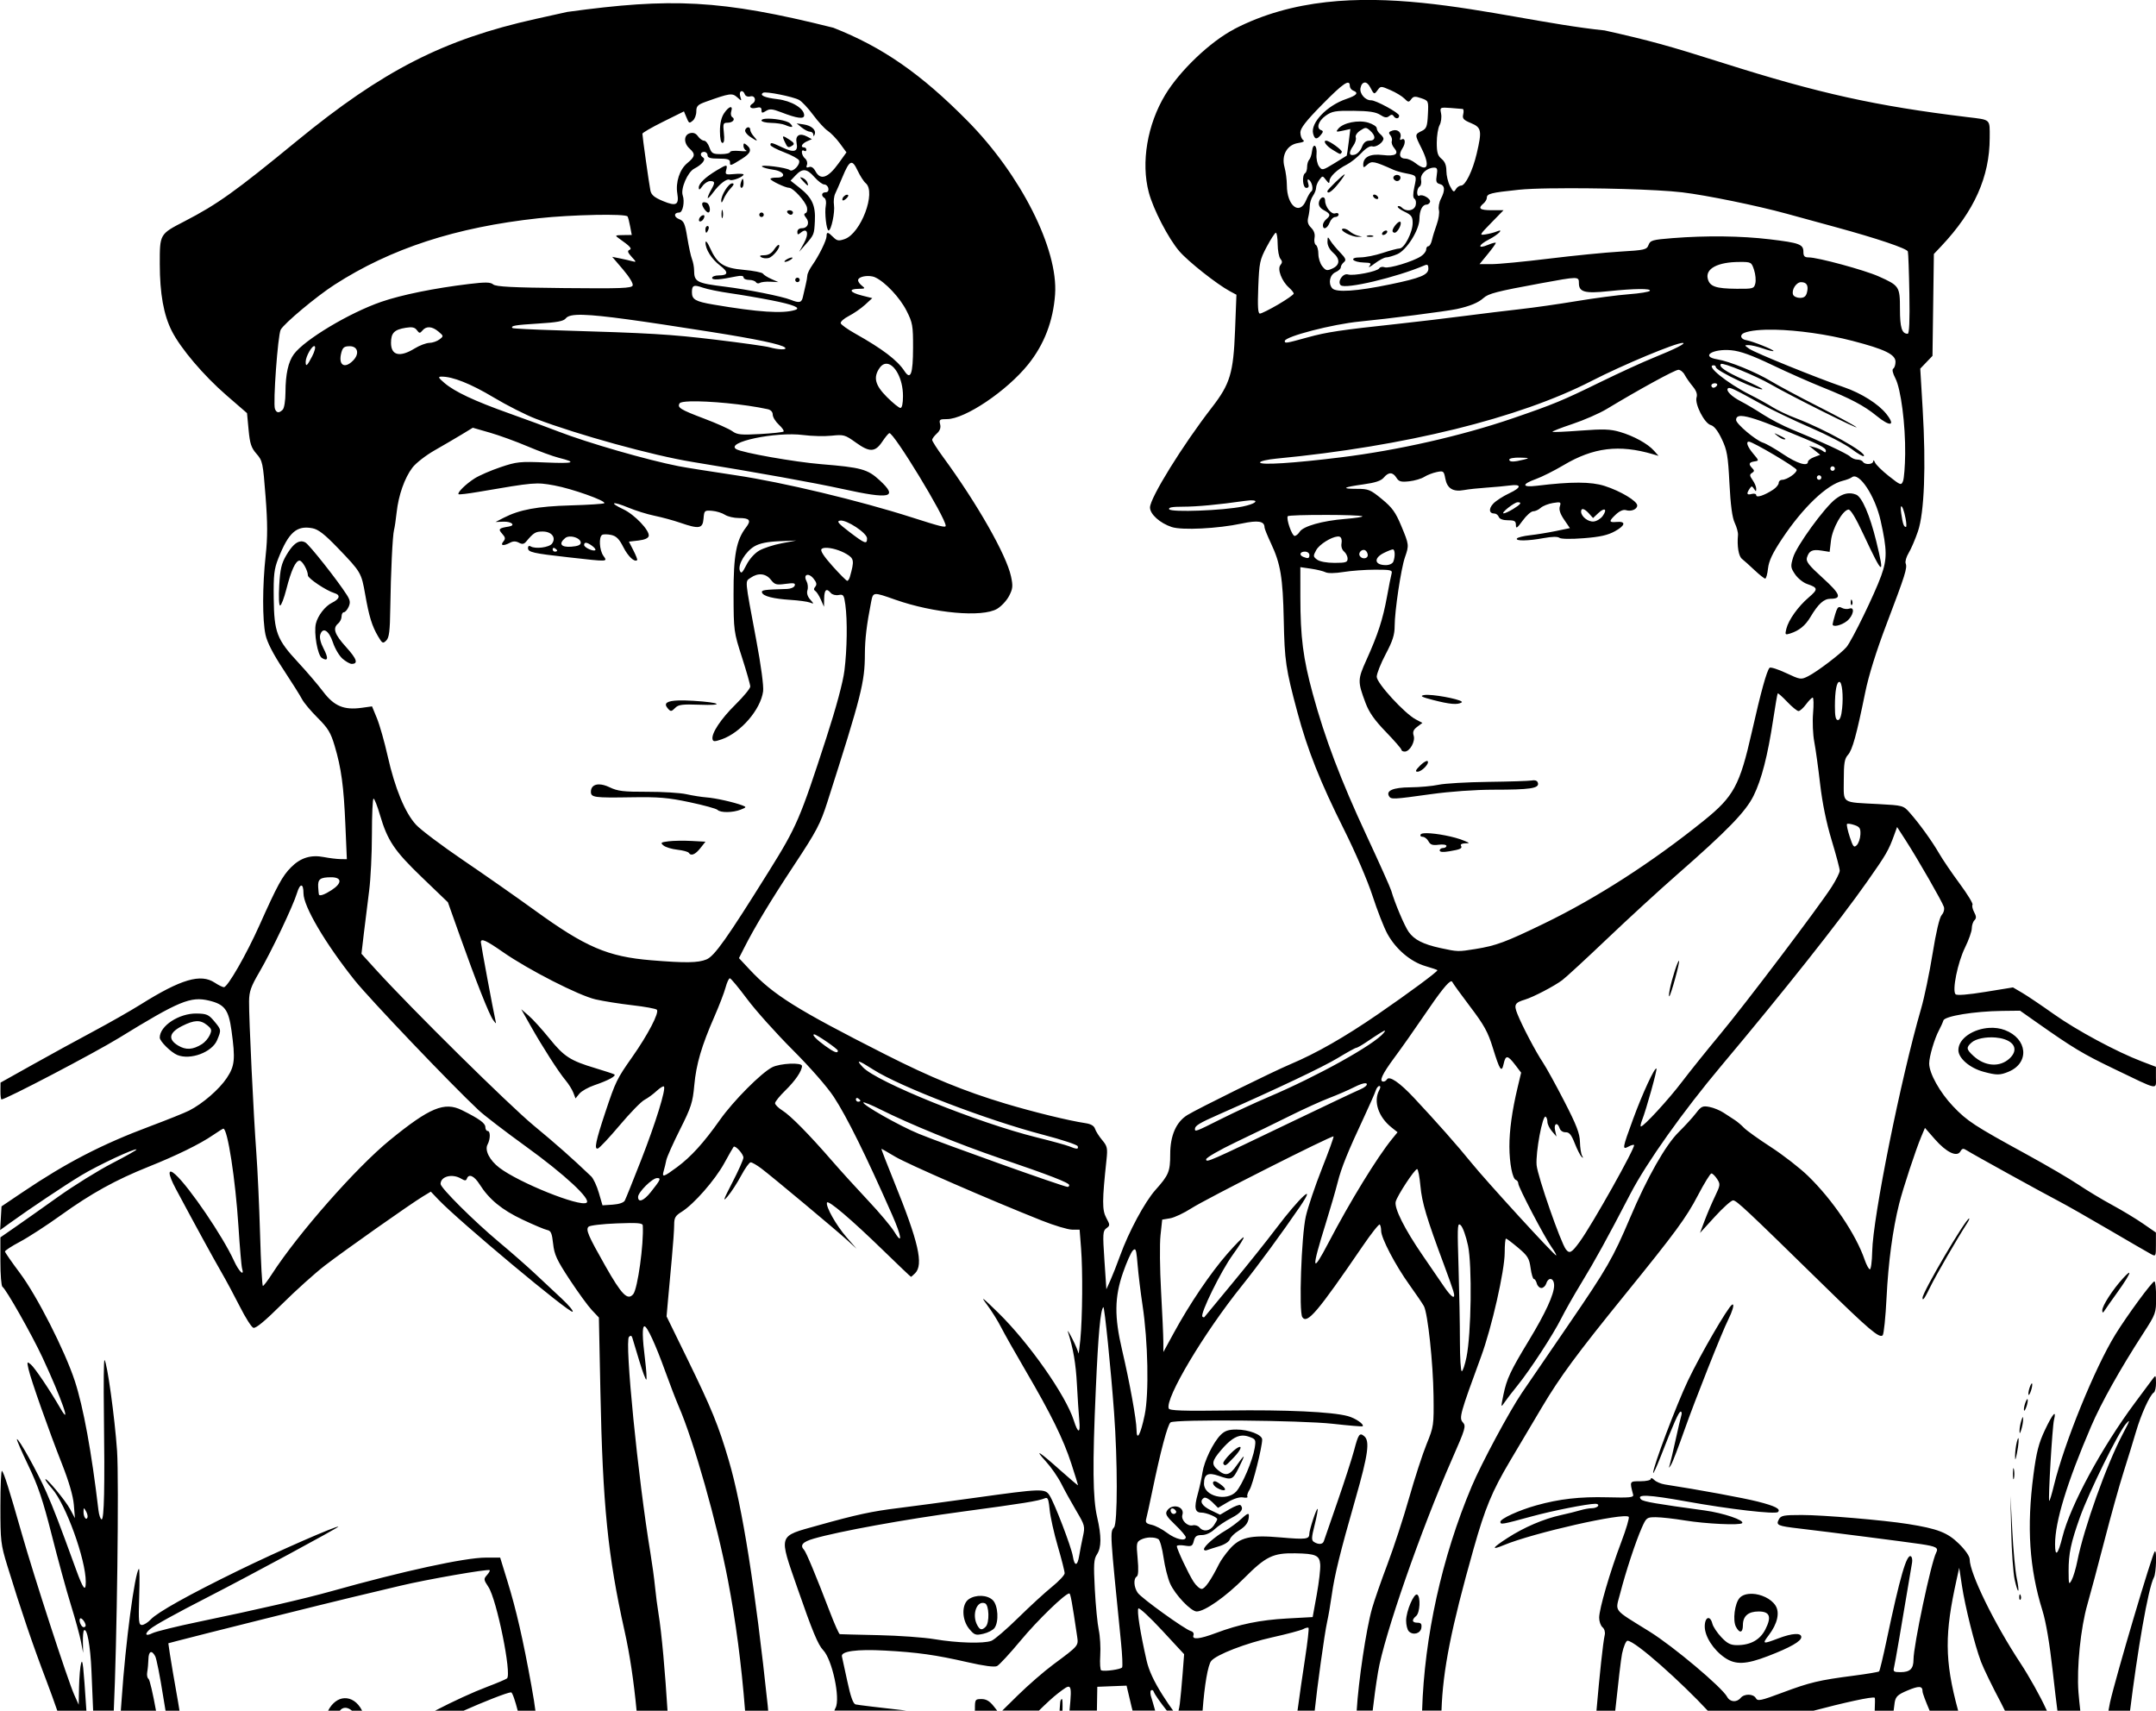
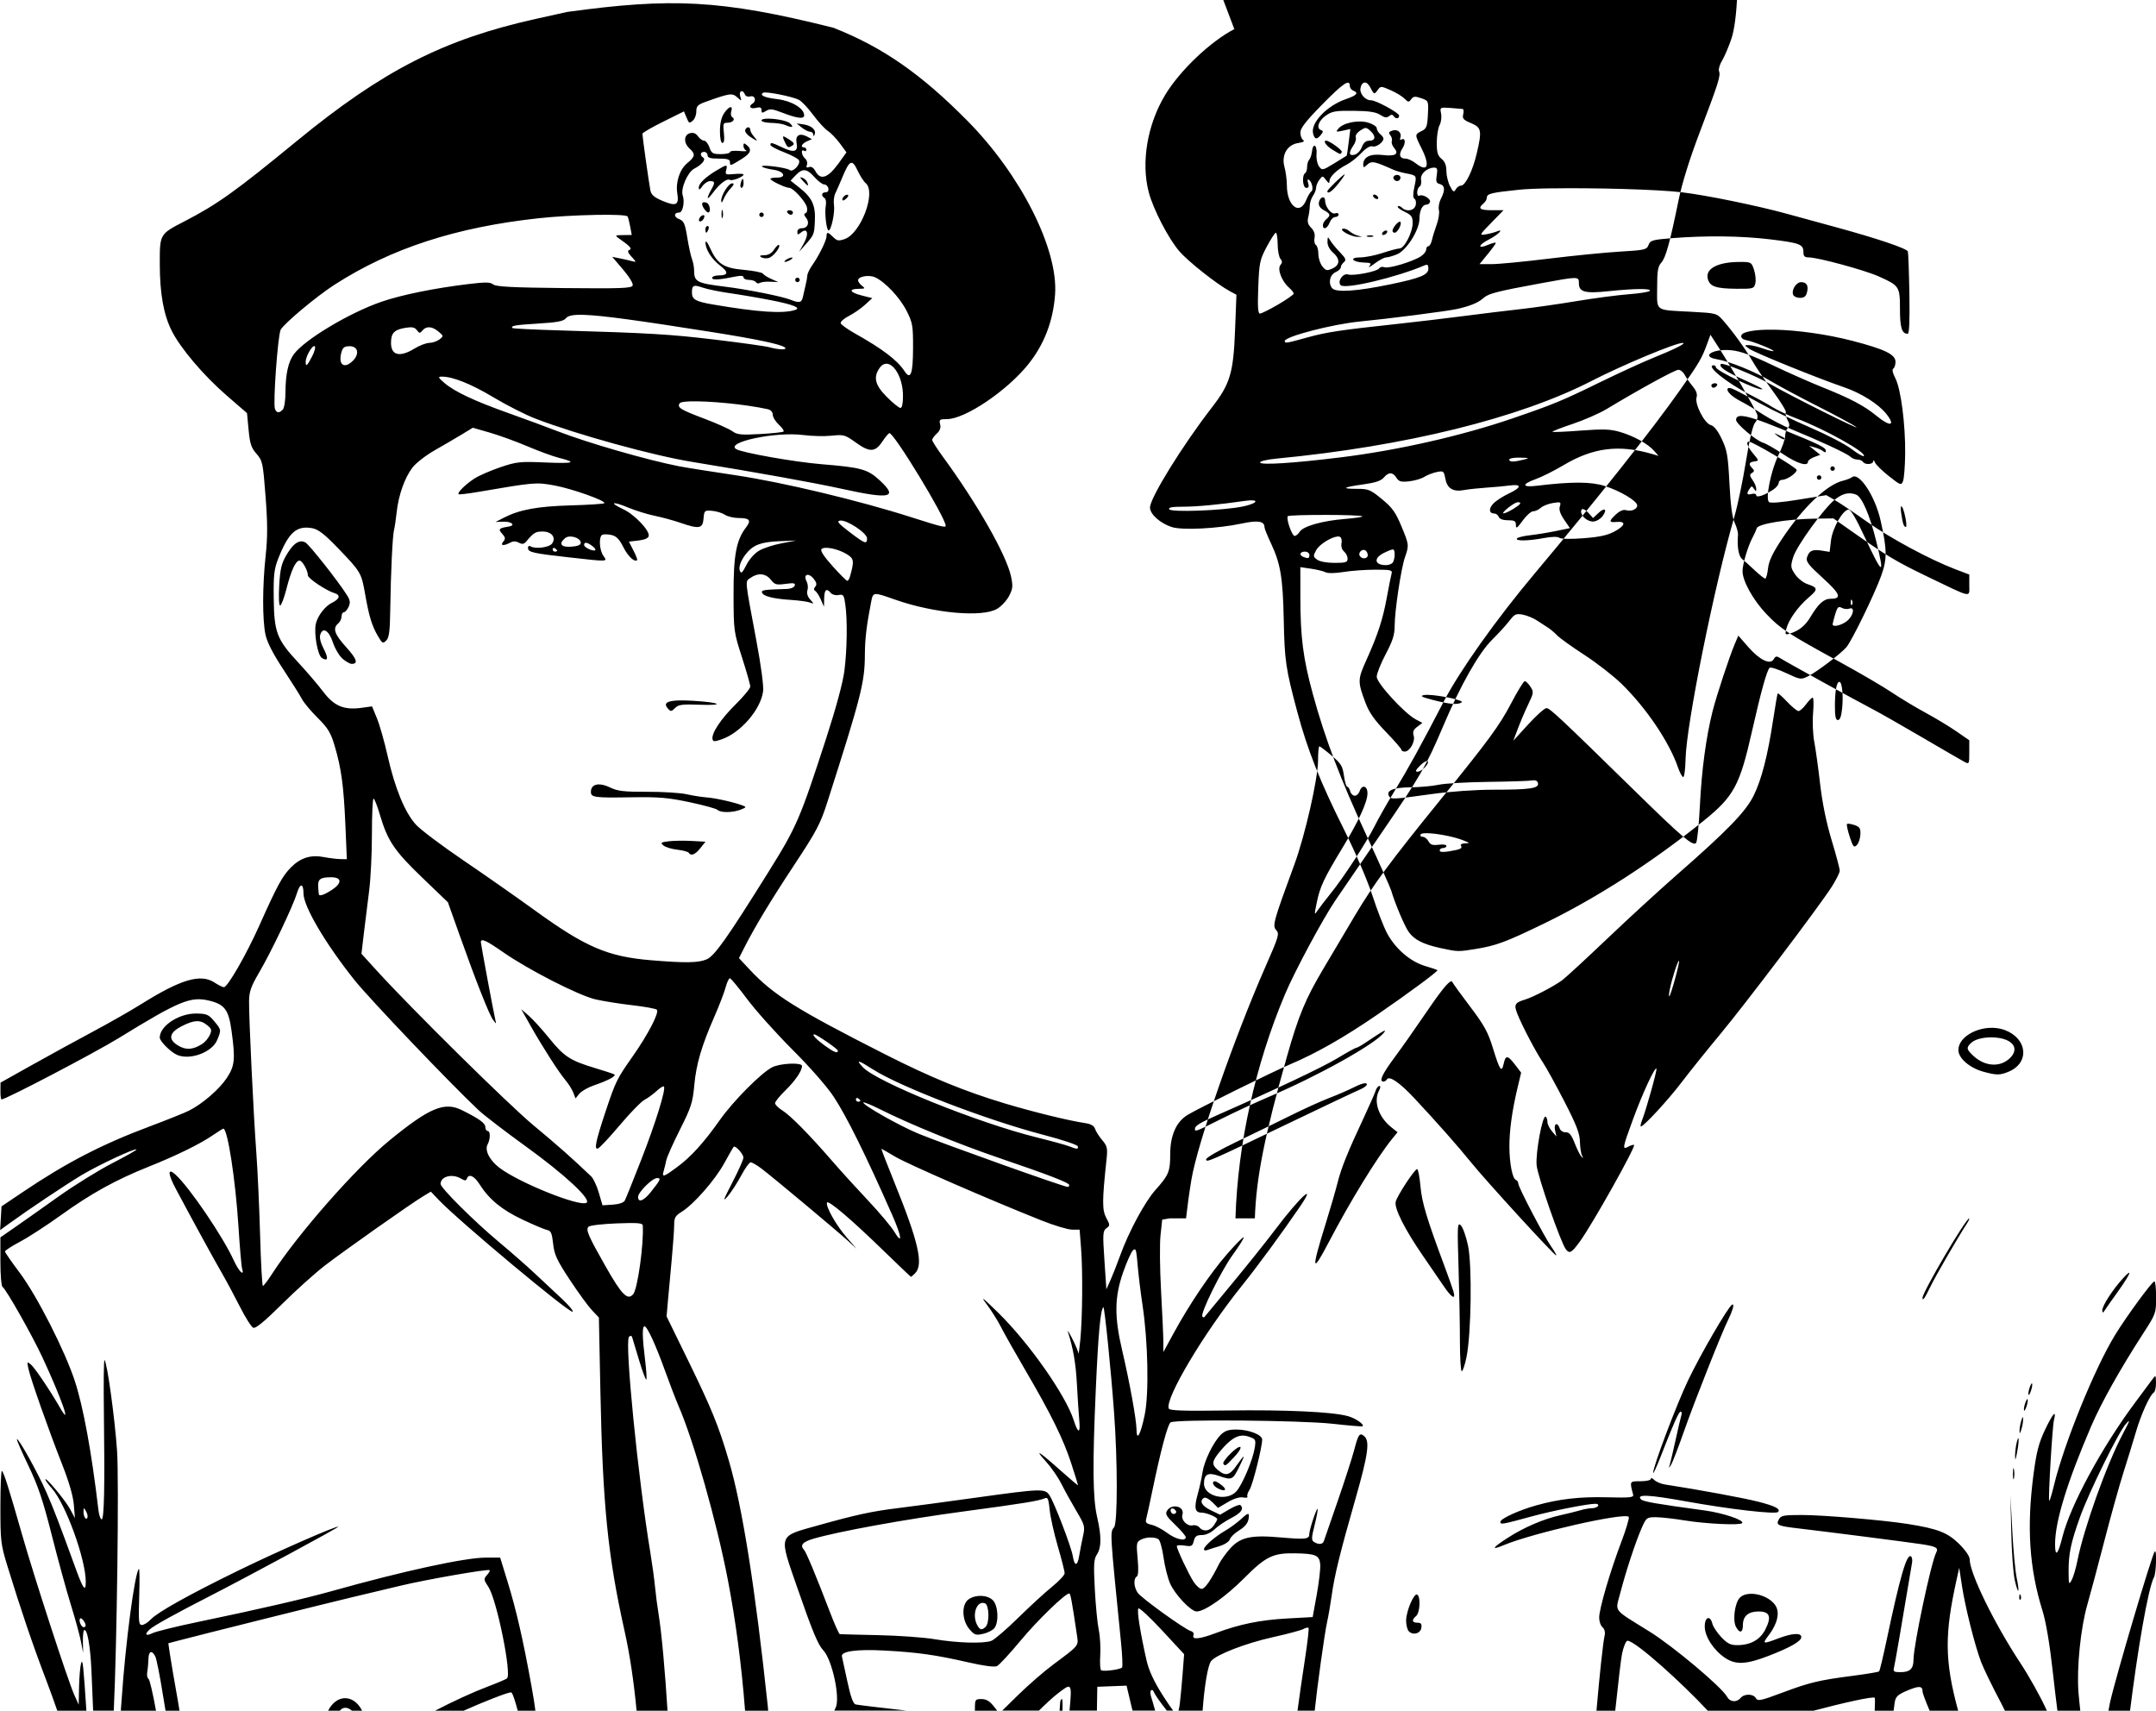
<svg xmlns="http://www.w3.org/2000/svg" xmlns:ns1="http://www.inkscape.org/namespaces/inkscape" xmlns:ns2="http://sodipodi.sourceforge.net/DTD/sodipodi-0.dtd" width="80.745mm" height="64.069mm" viewBox="0 0 80.745 64.069" version="1.1" id="svg8736" xml:space="preserve" ns1:version="1.2 (dc2aedaf03, 2022-05-15)" ns2:docname="Police officers.svg">
  <title id="title8771">Police officers</title>
  <ns2:namedview id="namedview8738" pagecolor="#ffffff" bordercolor="#666666" borderopacity="1.0" ns1:showpageshadow="2" ns1:pageopacity="0.0" ns1:pagecheckerboard="0" ns1:deskcolor="#d1d1d1" ns1:document-units="mm" showgrid="false" ns1:zoom="0.15201075" ns1:cx="3164.25" ns1:cy="-549.30327" ns1:window-width="1920" ns1:window-height="991" ns1:window-x="-9" ns1:window-y="-9" ns1:window-maximized="1" ns1:current-layer="layer1" />
  <defs id="defs8733" />
  <g ns1:label="Lager 1" ns1:groupmode="layer" id="layer1" transform="translate(18.96,155.969)">
-     <path id="path8764" style="fill:#000000;stroke-width:0.084" d="m 27.267,-154.879 c -0.892,0.46 -2.043,1.556 -2.591,2.466 -0.669,1.111 -0.908,2.53 -0.613,3.646 0.167,0.635 0.733,1.727 1.142,2.204 0.33,0.386 1.408,1.238 1.897,1.501 l 0.244,0.131 -0.052,1.341 c -0.062,1.591 -0.184,1.997 -0.862,2.874 -1.104,1.425 -2.323,3.396 -2.323,3.753 0,0.251 0.372,0.586 0.813,0.732 0.384,0.127 1.731,0.06 2.623,-0.131 0.615,-0.131 0.853,-0.091 0.853,0.146 0,0.045 0.11,0.315 0.243,0.599 0.357,0.758 0.444,1.281 0.477,2.862 0.032,1.543 0.073,1.821 0.509,3.452 0.382,1.426 0.857,2.622 1.756,4.417 0.415,0.829 0.876,1.902 1.059,2.464 0.178,0.548 0.427,1.187 0.555,1.421 0.314,0.577 0.874,1.053 1.428,1.214 0.247,0.072 0.449,0.141 0.449,0.154 0,0.059 -1.078,0.857 -2.229,1.648 -1.248,0.858 -2.307,1.463 -3.282,1.874 -0.655,0.276 -3.476,1.668 -3.855,1.902 -0.42,0.26 -0.642,0.767 -0.642,1.469 0,0.646 -0.055,0.78 -0.551,1.334 -0.398,0.445 -1.003,1.567 -1.325,2.461 -0.117,0.324 -0.281,0.74 -0.364,0.925 l -0.151,0.336 -0.073,-1.089 c -0.067,-0.991 -0.06,-1.099 0.074,-1.197 0.14,-0.102 0.14,-0.121 -0.006,-0.391 -0.156,-0.29 -0.155,-0.638 0.01,-2.176 0.046,-0.432 0.03,-0.506 -0.163,-0.736 -0.118,-0.14 -0.238,-0.33 -0.267,-0.421 -0.036,-0.112 -0.153,-0.181 -0.363,-0.212 -0.618,-0.092 -1.931,-0.413 -3.002,-0.734 -1.525,-0.458 -2.785,-0.975 -4.499,-1.844 -3.328,-1.688 -4.18,-2.222 -5.072,-3.175 l -0.399,-0.427 0.182,-0.359 c 0.408,-0.806 0.996,-1.78 1.89,-3.134 0.837,-1.267 0.978,-1.535 1.24,-2.355 1.275,-3.987 1.401,-4.485 1.404,-5.537 0.002,-0.558 0.067,-1.106 0.233,-1.948 0.076,-0.386 0.07,-0.385 0.9,-0.093 1.448,0.51 3.26,0.674 3.818,0.345 0.157,-0.092 0.359,-0.309 0.449,-0.482 0.141,-0.272 0.151,-0.37 0.072,-0.736 -0.172,-0.802 -1.27,-2.731 -2.544,-4.469 -0.224,-0.306 -0.408,-0.594 -0.408,-0.639 0,-0.045 0.078,-0.152 0.173,-0.238 0.118,-0.107 0.158,-0.217 0.125,-0.349 -0.044,-0.175 -0.019,-0.193 0.256,-0.193 0.676,0 2.242,-1.054 3.041,-2.048 0.599,-0.744 0.937,-1.623 1.008,-2.622 0.121,-1.697 -1.284,-4.48 -3.281,-6.5 -1.744,-1.764 -3.18,-2.761 -5.022,-3.487 -4.242,-1.063 -6.087,-1.122 -9.965,-0.593 l -1.177,0.261 c -3.45,0.765 -5.737,1.934 -8.956,4.576 -2.304,1.891 -2.97,2.368 -4.205,3.006 -0.932,0.482 -0.925,0.471 -0.924,1.599 0.002,1.113 0.144,1.903 0.452,2.511 0.331,0.653 1.189,1.663 2.041,2.402 l 0.774,0.671 0.059,0.626 c 0.049,0.52 0.099,0.672 0.296,0.897 0.227,0.259 0.242,0.33 0.339,1.59 0.078,1.013 0.079,1.53 0.004,2.222 -0.123,1.133 -0.125,2.405 -0.006,2.962 0.062,0.287 0.282,0.717 0.668,1.302 0.317,0.481 0.632,0.982 0.7,1.114 0.068,0.132 0.332,0.446 0.586,0.699 0.388,0.386 0.489,0.553 0.636,1.048 0.25,0.843 0.34,1.508 0.402,2.964 l 0.055,1.282 -0.244,-0.004 c -0.134,-0.002 -0.41,-0.036 -0.612,-0.075 -0.492,-0.095 -0.875,0.023 -1.232,0.38 -0.324,0.324 -0.516,0.677 -1.183,2.169 -0.493,1.102 -1.194,2.324 -1.334,2.323 -0.049,-3.1e-4 -0.202,-0.076 -0.341,-0.168 -0.528,-0.35 -1.262,-0.134 -2.781,0.818 -0.37,0.232 -1.164,0.684 -1.763,1.004 -0.6,0.32 -1.628,0.883 -2.285,1.251 l -1.195,0.669 -0.003,0.315 c -0.002,0.173 0.016,0.315 0.04,0.315 0.159,0 3.483,-1.741 4.393,-2.3 2.263,-1.392 2.687,-1.567 3.381,-1.401 0.582,0.14 0.731,0.339 0.839,1.121 0.148,1.076 0.124,1.324 -0.176,1.776 -0.28,0.423 -0.906,0.965 -1.41,1.221 -0.165,0.084 -0.829,0.35 -1.474,0.592 -1.793,0.671 -3.122,1.358 -4.754,2.458 l -0.799,0.538 -0.026,0.444 -0.026,0.444 0.362,-0.262 c 0.733,-0.53 2.062,-1.418 2.675,-1.788 0.628,-0.379 2.013,-1.027 2.071,-0.969 0.017,0.017 -0.395,0.25 -0.915,0.518 -0.52,0.268 -1.43,0.833 -2.022,1.255 -0.592,0.422 -1.321,0.937 -1.619,1.143 l -0.542,0.376 v 0.902 c 0,0.496 0.034,0.923 0.077,0.949 0.132,0.082 1.101,1.793 1.496,2.641 0.713,1.532 1.116,2.677 0.67,1.904 -0.389,-0.674 -0.958,-1.517 -1.105,-1.638 -0.141,-0.117 -0.147,-0.106 -0.087,0.168 0.083,0.383 0.758,2.299 1.26,3.572 0.257,0.652 0.412,1.188 0.439,1.514 l 0.041,0.505 -0.179,-0.336 c -0.173,-0.325 -0.929,-1.232 -0.929,-1.115 0,0.032 0.114,0.188 0.254,0.347 0.514,0.585 1.26,2.648 1.26,3.485 0,0.397 -0.096,0.278 -0.36,-0.447 -0.641,-1.761 -0.829,-2.251 -1.113,-2.901 -0.316,-0.725 -1.05,-2.046 -1.106,-1.99 -0.017,0.017 0.177,0.462 0.43,0.989 0.364,0.758 0.547,1.302 0.875,2.599 0.228,0.902 0.549,2.075 0.714,2.607 0.165,0.532 0.337,1.156 0.381,1.388 l 0.081,0.42 -0.009,-0.398 c -0.005,-0.219 0.013,-0.419 0.039,-0.446 0.114,-0.114 0.242,0.575 0.281,1.513 0.018,0.433 0.042,1.004 0.063,1.493 h 0.773 c 0.118,-2.495 0.199,-8.616 0.123,-9.73 -0.085,-1.238 -0.371,-3.309 -0.47,-3.401 -0.028,-0.026 -0.038,0.88 -0.023,2.014 0.036,2.761 0.01,3.953 -0.085,3.953 -0.043,0 -0.098,-0.161 -0.121,-0.357 -0.253,-2.153 -0.563,-3.847 -0.883,-4.825 -0.369,-1.128 -1.419,-3.193 -2.058,-4.045 -0.304,-0.406 -0.555,-0.768 -0.558,-0.804 -0.003,-0.036 0.251,-0.202 0.565,-0.368 0.313,-0.166 1.004,-0.614 1.536,-0.997 1.127,-0.811 2.05,-1.32 3.28,-1.812 1.045,-0.418 1.926,-0.85 2.412,-1.184 0.193,-0.133 0.367,-0.241 0.386,-0.241 0.159,0 0.453,1.906 0.565,3.658 0.05,0.786 0.111,1.496 0.136,1.577 0.098,0.327 -0.12,0.118 -0.307,-0.294 -0.409,-0.898 -1.667,-2.75 -2.19,-3.223 -0.295,-0.267 -0.289,-0.031 0.016,0.538 0.723,1.353 1.417,2.621 1.71,3.127 0.174,0.301 0.485,0.88 0.69,1.286 0.205,0.407 0.431,0.762 0.502,0.789 0.089,0.034 0.429,-0.247 1.07,-0.883 0.517,-0.513 1.242,-1.165 1.612,-1.45 0.739,-0.568 3.188,-2.294 3.665,-2.584 l 0.301,-0.182 0.288,0.303 c 0.762,0.801 4.934,4.284 5.024,4.194 0.031,-0.031 -0.152,-0.249 -0.406,-0.486 -0.254,-0.237 -0.708,-0.661 -1.008,-0.943 -0.301,-0.282 -0.906,-0.813 -1.346,-1.18 -0.927,-0.774 -2.187,-2.027 -2.187,-2.176 0,-0.284 0.434,-0.397 0.769,-0.199 0.142,0.084 0.186,0.084 0.216,0 0.071,-0.196 0.274,-0.106 0.474,0.21 0.357,0.565 0.834,0.958 1.611,1.325 0.416,0.197 0.833,0.372 0.925,0.39 0.137,0.026 0.178,0.121 0.22,0.512 0.044,0.409 0.136,0.609 0.62,1.345 0.313,0.475 0.687,0.989 0.831,1.142 l 0.263,0.278 0.056,2.75 c 0.087,4.281 0.277,6.172 0.907,8.996 0.195,0.874 0.344,1.874 0.449,2.979 h 1.158 c -0.084,-1.373 -0.219,-2.928 -0.337,-3.633 -0.043,-0.254 -0.101,-0.709 -0.131,-1.009 -0.029,-0.301 -0.107,-0.868 -0.172,-1.261 -0.465,-2.805 -0.973,-7.928 -0.803,-8.098 0.06,-0.06 0.098,-0.05 0.124,0.032 0.02,0.066 0.138,0.454 0.261,0.864 0.123,0.409 0.242,0.726 0.264,0.704 0.022,-0.022 9.217e-4,-0.356 -0.047,-0.742 -0.105,-0.839 -0.112,-1.253 -0.021,-1.253 0.1,0 0.415,0.684 0.775,1.682 0.175,0.486 0.401,1.072 0.501,1.304 0.571,1.314 1.434,4.361 1.847,6.517 0.295,1.54 0.506,3.136 0.644,4.895 h 0.865 c -0.006,-0.06 -0.009,-0.126 -0.016,-0.185 C 9.324,-96.493 8.842,-99.547 8.335,-101.271 7.949,-102.584 7.689,-103.22 6.775,-105.091 l -0.771,-1.577 0.052,-0.593 c 0.029,-0.326 0.093,-1.028 0.143,-1.56 0.05,-0.532 0.09,-1.107 0.09,-1.279 -5.086e-4,-0.263 0.043,-0.339 0.281,-0.486 0.452,-0.279 1.25,-1.19 1.594,-1.818 0.175,-0.319 0.333,-0.596 0.351,-0.615 0.063,-0.066 0.37,0.272 0.367,0.405 -0.001,0.074 -0.188,0.494 -0.416,0.933 -0.34,0.658 -0.37,0.749 -0.172,0.515 0.133,-0.156 0.36,-0.506 0.505,-0.778 0.145,-0.272 0.305,-0.494 0.355,-0.494 0.051,0 0.228,0.102 0.395,0.227 0.403,0.303 2.822,2.324 3.241,2.707 l 0.331,0.303 -0.374,-0.428 c -0.386,-0.442 -0.787,-1.15 -0.736,-1.301 0.038,-0.115 0.903,0.62 2.122,1.805 0.551,0.536 1.012,0.974 1.024,0.974 0.012,0 0.081,-0.059 0.154,-0.132 0.324,-0.324 0.131,-1.169 -0.782,-3.421 -0.277,-0.682 -0.492,-1.24 -0.478,-1.24 0.014,0 0.244,0.132 0.511,0.292 0.453,0.273 3.519,1.609 5.487,2.392 0.475,0.189 0.99,0.343 1.144,0.343 h 0.28 l 0.054,0.694 c 0.067,0.855 0.053,2.582 -0.027,3.427 -0.033,0.347 -0.066,0.574 -0.074,0.505 -0.008,-0.069 -0.111,-0.315 -0.23,-0.547 -0.119,-0.231 -0.191,-0.345 -0.161,-0.252 0.199,0.621 0.296,1.185 0.337,1.965 0.026,0.492 0.066,1.102 0.089,1.355 0.046,0.501 -0.047,0.498 -0.207,-0.005 -0.3,-0.941 -1.679,-2.905 -2.829,-4.03 -0.607,-0.594 -0.679,-0.645 -0.421,-0.302 0.17,0.227 0.407,0.606 0.526,0.841 0.119,0.235 0.533,0.967 0.919,1.627 0.953,1.628 1.418,2.572 1.715,3.489 0.138,0.425 0.25,0.787 0.25,0.805 0,0.018 -0.293,-0.229 -0.652,-0.55 -0.804,-0.719 -1.017,-0.851 -0.552,-0.341 0.194,0.212 0.454,0.588 0.578,0.835 0.124,0.247 0.377,0.704 0.561,1.015 0.322,0.545 0.332,0.581 0.247,0.967 -0.048,0.22 -0.111,0.543 -0.139,0.716 -0.064,0.398 -0.175,0.405 -0.238,0.016 -0.057,-0.348 -0.689,-1.999 -0.875,-2.282 -0.168,-0.257 -0.291,-0.253 -2.788,0.094 -1.139,0.158 -2.43,0.332 -2.87,0.385 -0.988,0.12 -1.579,0.248 -3.016,0.651 -1.512,0.424 -1.474,0.302 -0.755,2.376 0.546,1.575 0.763,2.098 0.954,2.295 0.337,0.348 0.651,1.812 0.463,2.162 -0.021,0.039 -0.035,0.072 -0.043,0.102 h 2.702 c -0.954,-0.107 -1.843,-0.213 -1.909,-0.232 -0.092,-0.027 -0.186,-0.292 -0.307,-0.858 -0.096,-0.45 -0.187,-0.872 -0.204,-0.938 -0.049,-0.195 0.559,-0.279 1.61,-0.221 1.218,0.066 1.897,0.162 3.097,0.436 0.617,0.141 1.005,0.192 1.102,0.145 0.082,-0.04 0.48,-0.47 0.884,-0.956 0.636,-0.765 1.665,-1.761 1.822,-1.765 0.045,-10e-4 0.104,0.323 0.294,1.611 0.052,0.353 0.061,0.343 -0.892,1.05 -0.347,0.257 -0.944,0.776 -1.327,1.152 l -0.585,0.576 h 1.373 c 0.266,-0.261 0.531,-0.508 0.707,-0.642 0.5,-0.381 0.547,-0.453 0.438,0.642 h 1.026 l 0.015,-0.892 0.548,-0.022 0.548,-0.021 0.193,0.816 c 0.007,0.031 0.023,0.084 0.031,0.118 h 0.846 c -0.045,-0.155 -0.113,-0.407 -0.133,-0.461 -0.048,-0.129 -0.059,-0.261 -0.023,-0.294 0.036,-0.033 0.082,-0.013 0.102,0.045 0.041,0.114 0.275,0.438 0.492,0.711 h 0.236 c -0.102,-0.135 -0.246,-0.345 -0.402,-0.592 -0.32,-0.506 -0.508,-0.914 -0.592,-1.282 -0.237,-1.039 -0.371,-1.886 -0.307,-1.952 0.035,-0.037 0.435,0.334 0.888,0.823 l 0.824,0.89 -0.056,0.733 c -0.031,0.403 -0.079,0.912 -0.106,1.132 -0.012,0.097 -0.03,0.179 -0.048,0.249 h 0.902 c 0.072,-0.969 0.2,-1.71 0.323,-1.861 0.195,-0.239 1.298,-0.665 2.284,-0.884 0.555,-0.123 1.079,-0.263 1.164,-0.31 0.085,-0.047 0.174,-0.067 0.196,-0.045 0.022,0.022 -0.037,0.545 -0.132,1.162 -0.095,0.617 -0.215,1.443 -0.266,1.836 -0.007,0.055 -0.008,0.05 -0.015,0.102 h 0.645 c 0.084,-0.826 0.367,-2.888 0.466,-3.329 0.048,-0.213 0.125,-0.662 0.172,-0.998 0.106,-0.757 0.312,-1.593 0.892,-3.619 0.471,-1.645 0.541,-2.153 0.324,-2.333 -0.173,-0.144 -0.219,-0.08 -0.379,0.53 -0.076,0.288 -0.354,1.147 -0.618,1.911 -0.264,0.763 -0.496,1.435 -0.516,1.493 -0.041,0.122 -0.2,0.134 -0.368,0.028 -0.1,-0.063 -0.096,-0.16 0.025,-0.64 0.078,-0.311 0.127,-0.58 0.11,-0.598 -0.039,-0.039 -0.311,0.783 -0.311,0.941 0,0.194 -0.133,0.209 -1.072,0.127 -1.134,-0.1 -1.527,-0.008 -1.921,0.448 -0.148,0.171 -0.321,0.414 -0.383,0.539 -0.307,0.614 -0.535,0.942 -0.655,0.941 -0.072,-5.72e-4 -0.21,-0.124 -0.306,-0.273 -0.192,-0.299 -0.624,-1.219 -0.624,-1.328 0,-0.038 0.13,-0.048 0.29,-0.022 0.26,0.042 0.296,0.024 0.346,-0.173 0.044,-0.175 0.106,-0.221 0.302,-0.221 0.15,0 0.336,-0.085 0.475,-0.216 0.125,-0.119 0.407,-0.309 0.627,-0.422 0.37,-0.191 0.481,-0.346 0.343,-0.483 -0.031,-0.031 -0.215,0.037 -0.41,0.152 l -0.354,0.208 -0.347,-0.168 c -0.339,-0.164 -0.44,-0.348 -0.254,-0.464 0.051,-0.032 0.19,0.04 0.309,0.159 l 0.216,0.216 0.366,-0.215 c 0.226,-0.133 0.445,-0.2 0.572,-0.176 0.113,0.022 0.186,0.008 0.162,-0.03 -0.024,-0.038 0.013,-0.156 0.082,-0.261 0.117,-0.18 0.471,-1.589 0.471,-1.877 0,-0.18 -0.503,-0.375 -0.968,-0.375 -0.293,0 -0.433,0.048 -0.585,0.2 -0.281,0.281 -0.62,0.982 -0.683,1.412 -0.029,0.2 -0.109,0.565 -0.178,0.81 -0.141,0.506 -0.105,0.689 0.136,0.689 0.189,0 0.595,0.169 0.595,0.247 0,0.029 -0.059,0.136 -0.131,0.239 -0.149,0.212 -0.39,0.243 -0.535,0.069 -0.054,-0.065 -0.166,-0.099 -0.25,-0.078 -0.198,0.052 -0.449,-0.201 -0.389,-0.391 0.101,-0.317 -0.391,-0.448 -0.576,-0.154 -0.075,0.119 -0.021,0.21 0.306,0.524 0.218,0.209 0.397,0.419 0.397,0.466 0,0.167 -0.383,0.077 -0.702,-0.164 -0.178,-0.135 -0.437,-0.27 -0.575,-0.3 -0.207,-0.046 -0.243,-0.087 -0.202,-0.236 0.027,-0.099 0.127,-0.553 0.221,-1.009 0.315,-1.521 0.581,-2.523 0.689,-2.592 0.189,-0.12 4.893,-0.079 6.074,0.053 0.599,0.067 1.103,0.109 1.118,0.093 0.071,-0.071 -0.27,-0.305 -0.559,-0.382 -0.59,-0.159 -2.305,-0.239 -4.492,-0.209 -1.674,0.023 -2.179,0.006 -2.21,-0.075 -0.144,-0.375 1.317,-2.828 2.739,-4.596 0.589,-0.733 1.506,-1.982 2.172,-2.958 0.66,-0.968 -0.002,-0.363 -0.891,0.814 -0.349,0.463 -1.09,1.39 -1.646,2.06 -0.556,0.671 -1.023,1.235 -1.037,1.255 -0.014,0.019 -0.049,0.012 -0.076,-0.015 -0.096,-0.096 0.695,-1.708 1.138,-2.317 0.245,-0.337 0.428,-0.631 0.406,-0.652 -0.022,-0.022 -0.296,0.255 -0.61,0.614 -0.634,0.726 -1.415,1.881 -2.006,2.966 l -0.39,0.715 -9.53e-4,-0.385 c -6.36e-4,-0.212 -0.039,-1.063 -0.085,-1.892 -0.046,-0.829 -0.056,-1.772 -0.021,-2.095 l 0.063,-0.587 0.294,-0.049 c 0.162,-0.027 0.521,-0.196 0.799,-0.375 0.547,-0.353 5.274,-2.742 5.324,-2.692 0.017,0.017 -0.178,0.558 -0.433,1.201 -0.255,0.644 -0.527,1.451 -0.605,1.793 -0.167,0.735 -0.265,3.576 -0.131,3.775 0.182,0.27 0.564,-0.18 2.262,-2.664 0.322,-0.472 0.609,-0.834 0.638,-0.806 0.028,0.028 0.052,0.135 0.052,0.236 0,0.271 0.531,1.287 1.055,2.017 0.251,0.35 0.497,0.712 0.547,0.804 0.145,0.27 0.344,2.13 0.36,3.357 0.014,1.104 0.007,1.154 -0.259,1.808 -0.151,0.37 -0.446,1.278 -0.656,2.018 -0.21,0.74 -0.573,1.852 -0.807,2.471 -0.234,0.619 -0.495,1.367 -0.579,1.662 -0.223,0.779 -0.513,2.747 -0.577,3.831 h 0.599 c 0.047,-0.423 0.118,-0.949 0.201,-1.447 0.224,-1.352 1.599,-5.306 2.777,-7.984 0.497,-1.13 0.525,-1.225 0.398,-1.364 -0.148,-0.163 -0.105,-0.318 0.685,-2.467 0.399,-1.086 0.882,-3.214 0.883,-3.889 3.18e-4,-0.289 0.022,-0.526 0.049,-0.526 0.026,0 0.231,0.155 0.456,0.344 0.356,0.3 0.415,0.396 0.465,0.757 0.031,0.227 0.087,0.413 0.123,0.413 0.037,0 0.086,0.076 0.11,0.168 0.024,0.092 0.102,0.168 0.172,0.168 0.071,0 0.152,-0.076 0.182,-0.168 0.083,-0.261 0.294,-0.208 0.294,0.074 0,0.33 -0.321,1.029 -0.942,2.054 -0.694,1.145 -0.832,1.44 -0.956,2.035 -0.099,0.479 -0.098,0.494 0.034,0.298 0.077,-0.114 0.295,-0.398 0.485,-0.632 0.473,-0.581 1.341,-1.912 1.648,-2.525 0.139,-0.278 0.471,-0.864 0.739,-1.303 0.539,-0.885 0.971,-1.671 1.851,-3.364 0.604,-1.163 1.967,-3.081 3.406,-4.795 2.336,-2.782 4.408,-5.397 5.46,-6.894 0.72,-1.024 0.799,-1.161 1.016,-1.758 l 0.104,-0.286 0.32,0.496 c 0.446,0.69 1.371,2.302 1.432,2.494 0.029,0.09 -0.006,0.222 -0.081,0.304 -0.082,0.09 -0.212,0.64 -0.342,1.45 -0.116,0.718 -0.309,1.643 -0.429,2.056 -0.759,2.614 -1.807,7.816 -1.832,9.095 -0.008,0.382 -0.049,0.684 -0.091,0.67 -0.043,-0.014 -0.128,-0.174 -0.191,-0.357 -0.329,-0.957 -1.198,-2.243 -2.121,-3.14 -0.304,-0.296 -0.932,-0.783 -1.394,-1.083 -0.463,-0.3 -0.917,-0.625 -1.01,-0.724 -0.093,-0.098 -0.245,-0.226 -0.336,-0.285 -0.092,-0.059 -0.28,-0.181 -0.419,-0.273 -0.139,-0.092 -0.38,-0.191 -0.536,-0.22 -0.252,-0.048 -0.307,-0.022 -0.5,0.231 -0.119,0.157 -0.412,0.477 -0.651,0.713 -0.49,0.483 -1.178,1.696 -1.816,3.201 -0.644,1.519 -0.864,1.901 -2.317,4.023 -0.76,1.11 -1.54,2.251 -1.734,2.535 -0.468,0.688 -1.52,2.647 -1.882,3.505 -1.122,2.657 -1.776,5.645 -1.859,8.4 h 0.726 c 0.052,-1.529 0.362,-3.085 1.203,-6.061 0.432,-1.528 0.69,-2.149 1.356,-3.274 0.294,-0.495 0.832,-1.402 1.196,-2.015 0.686,-1.155 1.307,-1.997 3.132,-4.247 1.882,-2.321 2.275,-2.856 2.715,-3.697 0.237,-0.453 0.465,-0.823 0.507,-0.823 0.042,0 0.138,0.093 0.212,0.207 0.128,0.195 0.123,0.233 -0.078,0.652 -0.118,0.244 -0.292,0.653 -0.388,0.907 l -0.174,0.463 0.557,-0.61 c 0.306,-0.335 0.613,-0.61 0.682,-0.61 0.128,0 0.482,0.332 3.35,3.14 1.736,1.7 2.131,2.035 2.253,1.913 0.043,-0.043 0.108,-0.679 0.145,-1.413 0.066,-1.327 0.23,-2.549 0.472,-3.513 0.144,-0.575 0.622,-2.026 0.828,-2.514 l 0.138,-0.328 0.371,0.424 c 0.431,0.493 0.828,0.683 0.956,0.458 0.066,-0.115 0.109,-0.124 0.233,-0.043 0.199,0.13 2.878,1.609 3.474,1.918 0.254,0.132 1.087,0.606 1.85,1.053 0.763,0.447 1.473,0.858 1.577,0.914 0.185,0.099 0.189,0.092 0.189,-0.352 v -0.453 l -0.484,-0.334 c -0.266,-0.184 -0.786,-0.498 -1.156,-0.698 -0.37,-0.2 -0.938,-0.542 -1.261,-0.759 -0.324,-0.218 -1.194,-0.727 -1.934,-1.132 -1.972,-1.079 -2.231,-1.247 -2.761,-1.803 -0.496,-0.52 -0.896,-1.237 -0.896,-1.606 1.08e-4,-0.256 0.199,-0.931 0.367,-1.243 0.068,-0.126 0.142,-0.291 0.165,-0.366 0.051,-0.165 1.156,-0.346 2.199,-0.359 l 0.673,-0.008 0.588,0.414 c 1.405,0.989 1.75,1.197 2.944,1.771 1.697,0.817 1.556,0.788 1.556,0.314 v -0.397 l -0.526,-0.2 c -0.942,-0.359 -2.445,-1.167 -3.302,-1.776 -0.462,-0.328 -0.994,-0.687 -1.183,-0.797 l -0.343,-0.201 -1.035,0.168 c -0.656,0.107 -1.065,0.139 -1.115,0.088 -0.135,-0.135 0.078,-1.185 0.353,-1.745 0.14,-0.285 0.255,-0.61 0.255,-0.722 0,-0.112 0.045,-0.249 0.099,-0.303 0.076,-0.076 0.074,-0.147 -0.01,-0.303 -0.06,-0.112 -0.088,-0.238 -0.062,-0.28 0.026,-0.042 -0.191,-0.397 -0.481,-0.789 -0.29,-0.392 -0.636,-0.901 -0.769,-1.131 -0.269,-0.465 -0.74,-1.118 -1.104,-1.529 -0.235,-0.266 -0.254,-0.271 -1.164,-0.32 -1.421,-0.076 -1.303,0.004 -1.303,-0.898 0,-0.633 0.028,-0.802 0.156,-0.944 0.167,-0.185 0.322,-0.748 0.647,-2.34 0.13,-0.639 0.413,-1.546 0.801,-2.565 0.7,-1.843 0.78,-2.094 0.714,-2.266 -0.027,-0.07 0.024,-0.247 0.112,-0.392 0.089,-0.145 0.245,-0.51 0.348,-0.811 0.238,-0.699 0.305,-2.427 0.176,-4.581 l -0.09,-1.511 0.229,-0.239 0.229,-0.239 0.026,-1.908 0.026,-1.908 0.278,-0.294 c 1.236,-1.311 1.81,-2.595 1.813,-4.051 0.001,-0.725 0.058,-0.673 -0.84,-0.782 -3.42,-0.415 -5.559,-0.888 -9.124,-2.019 -2.074,-0.658 -2.767,-0.848 -4.456,-1.226 -4.112,-0.422 -9.495,-2.315 -13.871,-0.053 z m 4.877,1.999 c 0.069,-0.005 0.148,0.056 0.213,0.182 0.142,0.274 0.15,0.277 0.277,0.103 0.113,-0.155 0.124,-0.155 0.483,0.002 0.202,0.088 0.437,0.23 0.522,0.317 0.14,0.142 0.164,0.144 0.253,0.023 0.082,-0.112 0.143,-0.118 0.374,-0.038 0.276,0.096 0.276,0.097 0.251,0.61 -0.021,0.437 -0.053,0.528 -0.215,0.609 -0.285,0.141 -0.285,0.134 -0.023,0.659 0.331,0.665 0.23,0.912 -0.226,0.554 -0.118,-0.092 -0.282,-0.168 -0.366,-0.168 -0.228,0 -0.277,-0.151 -0.124,-0.385 0.135,-0.206 0.107,-0.42 -0.043,-0.327 -0.043,0.026 -0.059,-0.001 -0.037,-0.062 0.069,-0.189 -0.089,-0.343 -0.288,-0.28 -0.145,0.046 -0.163,0.083 -0.087,0.174 0.053,0.064 0.079,0.165 0.057,0.224 -0.021,0.059 0.017,0.172 0.084,0.25 0.203,0.233 0.055,0.326 -0.429,0.269 -0.468,-0.055 -0.725,0.075 -0.725,0.365 0,0.119 0.017,0.118 0.155,-0.007 0.161,-0.146 0.26,-0.126 0.98,0.197 0.093,0.042 0.301,0.101 0.463,0.132 0.412,0.08 0.41,0.075 0.317,0.509 -0.058,0.271 -0.056,0.407 0.007,0.446 0.049,0.031 0.068,0.14 0.041,0.242 -0.054,0.206 -0.347,0.255 -0.515,0.087 -0.055,-0.055 -0.124,-0.075 -0.153,-0.046 -0.03,0.03 0.083,0.119 0.251,0.199 0.259,0.123 0.305,0.187 0.305,0.421 0,0.351 -0.31,0.954 -0.492,0.956 -0.076,0.001 -0.362,0.077 -0.635,0.168 -0.273,0.091 -0.65,0.166 -0.837,0.166 -0.434,0 -0.299,0.18 0.144,0.193 0.256,0.007 0.285,0.027 0.198,0.136 -0.056,0.07 0.034,0.025 0.201,-0.101 0.166,-0.125 0.36,-0.228 0.431,-0.228 0.071,0 0.257,-0.054 0.413,-0.12 0.351,-0.148 0.83,-0.909 0.831,-1.323 0.002,-0.314 0.109,-0.533 0.262,-0.533 0.056,0 0.116,-0.045 0.134,-0.099 0.04,-0.119 -0.282,-0.309 -0.399,-0.236 -0.045,0.028 -0.082,-0.025 -0.082,-0.117 0,-0.092 0.041,-0.194 0.092,-0.225 0.051,-0.031 0.075,-0.146 0.054,-0.255 -0.041,-0.212 0.222,-0.454 0.493,-0.454 0.112,0 0.131,0.057 0.094,0.286 -0.038,0.234 -0.017,0.294 0.115,0.329 0.193,0.05 0.206,0.233 0.04,0.554 -0.067,0.129 -0.1,0.318 -0.074,0.419 0.026,0.101 -0.01,0.343 -0.081,0.539 -0.071,0.195 -0.152,0.459 -0.18,0.586 -0.028,0.127 -0.089,0.231 -0.134,0.231 -0.045,0 -0.082,0.056 -0.082,0.124 0,0.068 -0.088,0.182 -0.195,0.252 -0.303,0.199 -1.206,0.471 -1.363,0.411 -0.078,-0.03 -0.168,-0.011 -0.201,0.042 -0.073,0.118 -0.966,0.292 -1.168,0.228 -0.19,-0.06 -0.411,0.265 -0.274,0.402 0.163,0.163 2.083,-0.291 3.137,-0.741 0.114,-0.049 0.147,-0.022 0.147,0.119 0,0.234 -0.291,0.355 -1.43,0.591 v -1.6e-4 c -1.256,0.261 -2.034,0.312 -2.174,0.143 -0.157,-0.189 -0.087,-0.506 0.135,-0.603 0.104,-0.046 0.189,-0.126 0.189,-0.179 0,-0.053 0.052,-0.139 0.116,-0.192 0.096,-0.079 0.07,-0.144 -0.147,-0.37 -0.145,-0.15 -0.308,-0.348 -0.363,-0.44 -0.095,-0.157 -0.1,-0.155 -0.105,0.05 -0.003,0.13 0.079,0.289 0.205,0.399 0.275,0.239 0.268,0.467 -0.019,0.598 -0.204,0.093 -0.246,0.084 -0.378,-0.08 -0.082,-0.101 -0.149,-0.31 -0.149,-0.464 0,-0.154 -0.042,-0.306 -0.092,-0.337 -0.051,-0.031 -0.074,-0.151 -0.052,-0.267 0.026,-0.138 -0.017,-0.267 -0.126,-0.377 -0.122,-0.122 -0.151,-0.226 -0.11,-0.39 0.031,-0.123 0.057,-0.316 0.058,-0.43 6.36e-4,-0.114 0.054,-0.283 0.119,-0.376 0.065,-0.093 0.118,-0.229 0.118,-0.302 0,-0.073 0.054,-0.207 0.121,-0.297 0.12,-0.161 0.123,-0.161 0.25,0.005 0.103,0.134 0.129,0.141 0.131,0.036 0.003,-0.161 0.289,-0.432 0.645,-0.612 0.145,-0.073 0.39,-0.267 0.544,-0.43 0.179,-0.19 0.331,-0.281 0.421,-0.252 0.136,0.043 0.411,-0.153 0.411,-0.293 0,-0.037 -0.057,-0.115 -0.126,-0.172 -0.069,-0.058 -0.126,-0.155 -0.126,-0.217 0,-0.062 -0.144,-0.155 -0.319,-0.208 -0.371,-0.111 -0.935,0.003 -1.121,0.227 -0.102,0.123 -0.085,0.13 0.169,0.074 l 0.282,-0.062 -0.061,0.493 c -0.034,0.271 -0.067,0.498 -0.074,0.504 -0.007,0.006 -0.217,0.136 -0.466,0.288 -0.44,0.269 -0.457,0.272 -0.572,0.115 -0.065,-0.089 -0.108,-0.294 -0.093,-0.456 0.03,-0.348 -0.13,-0.449 -0.17,-0.108 -0.015,0.129 -0.062,0.27 -0.105,0.314 -0.043,0.044 -0.078,0.165 -0.078,0.268 0,0.104 -0.032,0.208 -0.071,0.232 -0.131,0.081 -0.096,0.555 0.04,0.555 0.09,0 0.11,-0.051 0.069,-0.179 -0.035,-0.109 -0.024,-0.159 0.026,-0.127 0.119,0.074 0.186,0.381 0.094,0.438 -0.043,0.026 -0.132,0.178 -0.198,0.337 -0.242,0.579 -0.717,0.203 -0.718,-0.569 -2.58e-4,-0.199 -0.041,-0.505 -0.089,-0.681 -0.124,-0.447 0.101,-0.839 0.515,-0.9 0.187,-0.028 0.253,-0.067 0.185,-0.11 -0.058,-0.037 -0.105,-0.165 -0.105,-0.284 0,-0.161 0.209,-0.43 0.815,-1.046 0.789,-0.803 1.036,-0.97 1.036,-0.7 0,0.071 0.057,0.15 0.126,0.177 0.218,0.084 0.139,0.178 -0.264,0.316 -0.72,0.245 -1.341,0.896 -1.236,1.296 0.058,0.221 0.136,0.233 0.292,0.045 0.09,-0.109 0.092,-0.147 0.01,-0.175 -0.194,-0.065 -0.108,-0.345 0.166,-0.54 0.239,-0.17 0.365,-0.192 1.049,-0.185 0.579,0.006 0.833,0.045 0.996,0.151 0.164,0.107 0.246,0.119 0.331,0.049 0.078,-0.065 0.13,-0.066 0.168,-0.006 0.075,0.122 0.214,0.111 0.209,-0.017 -0.004,-0.102 -0.876,-0.577 -1.05,-0.571 -0.216,0.007 -0.437,-0.247 -0.397,-0.457 0.025,-0.132 0.084,-0.201 0.153,-0.206 z m -23.346,0.329 c 0.041,-0.017 0.1,0.016 0.138,0.117 0.026,0.068 0.114,0.099 0.208,0.074 0.173,-0.045 0.237,0.174 0.079,0.271 -0.166,0.103 -0.08,0.212 0.126,0.161 0.159,-0.04 0.21,-0.02 0.21,0.083 0,0.115 0.026,0.12 0.168,0.031 0.139,-0.087 0.238,-0.078 0.568,0.049 0.601,0.233 0.862,0.267 0.862,0.114 0,-0.259 -0.473,-0.543 -1.006,-0.605 -0.479,-0.056 -0.68,-0.147 -0.529,-0.24 0.095,-0.059 1.119,0.146 1.344,0.269 0.104,0.056 0.341,0.309 0.528,0.562 0.187,0.253 0.433,0.521 0.547,0.596 0.114,0.075 0.319,0.287 0.454,0.471 l 0.246,0.335 -0.29,0.404 c -0.402,0.559 -0.682,0.656 -0.872,0.301 -0.07,-0.131 -0.155,-0.186 -0.239,-0.154 -0.094,0.036 -0.116,0.013 -0.079,-0.085 0.028,-0.074 -0.003,-0.18 -0.069,-0.235 -0.136,-0.113 -0.169,-0.372 -0.037,-0.29 0.046,0.029 0.084,0.012 0.084,-0.037 0,-0.049 -0.038,-0.089 -0.084,-0.089 -0.152,0 -0.088,-0.141 0.103,-0.226 l 0.188,-0.084 -0.181,-0.097 c -0.275,-0.147 -0.448,-0.044 -0.392,0.236 0.066,0.331 -0.085,0.383 -0.52,0.178 -0.422,-0.198 -0.459,-0.206 -0.459,-0.098 0,0.043 0.231,0.165 0.514,0.273 0.283,0.108 0.533,0.245 0.557,0.304 0.061,0.153 -0.232,0.457 -0.348,0.362 -0.117,-0.096 -1.124,-0.221 -1.037,-0.129 0.036,0.037 0.225,0.089 0.42,0.116 0.414,0.055 0.518,0.302 0.125,0.296 -0.127,-0.002 -0.231,0.02 -0.231,0.048 0,0.066 0.563,0.334 0.701,0.334 0.15,0 0.613,0.509 0.666,0.732 0.024,0.102 10e-4,0.2 -0.052,0.217 -0.068,0.023 -0.063,0.073 0.018,0.171 0.148,0.179 0.065,0.393 -0.154,0.393 -0.102,0 -0.171,0.055 -0.171,0.136 0,0.113 0.022,0.118 0.13,0.029 0.244,-0.203 0.316,0.033 0.119,0.39 l -0.181,0.328 0.221,-0.252 c 0.341,-0.389 0.341,-0.391 0.367,-0.901 0.03,-0.583 -0.103,-0.872 -0.57,-1.242 l -0.34,-0.269 0.19,-0.201 c 0.257,-0.271 0.422,-0.255 0.707,0.07 0.132,0.15 0.296,0.273 0.365,0.273 0.069,0 0.138,0.066 0.153,0.147 0.017,0.09 -0.023,0.147 -0.104,0.147 -0.152,0 -0.176,0.131 -0.04,0.215 0.051,0.032 0.072,0.158 0.048,0.282 -0.052,0.261 0.024,0.932 0.106,0.932 0.098,0 0.242,-0.684 0.201,-0.949 -0.022,-0.14 -0.001,-0.334 0.046,-0.431 0.048,-0.097 0.168,-0.374 0.269,-0.615 0.268,-0.646 0.362,-0.688 0.567,-0.252 0.094,0.2 0.231,0.414 0.305,0.475 0.403,0.335 -0.178,1.882 -0.786,2.094 -0.226,0.079 -0.288,0.068 -0.43,-0.073 -0.199,-0.199 -0.249,-0.206 -0.249,-0.035 0,0.154 -0.287,0.736 -0.537,1.09 -0.098,0.139 -0.18,0.309 -0.183,0.378 -0.003,0.069 -0.031,0.23 -0.063,0.357 -0.032,0.127 -0.078,0.326 -0.102,0.442 -0.047,0.226 -0.132,0.247 -0.461,0.115 -0.314,-0.127 -1.625,-0.389 -2.459,-0.491 -1.057,-0.13 -1.154,-0.181 -1.156,-0.608 -6.993e-4,-0.125 -0.036,-0.314 -0.078,-0.42 -0.042,-0.106 -0.122,-0.47 -0.177,-0.808 -0.086,-0.531 -0.128,-0.626 -0.307,-0.694 -0.207,-0.079 -0.201,-0.247 0.009,-0.247 0.129,0 0.209,-0.408 0.127,-0.641 -0.087,-0.246 0.183,-0.874 0.431,-1.002 0.292,-0.151 0.448,-0.345 0.334,-0.415 -0.131,-0.081 -0.107,-0.213 0.038,-0.213 0.069,0 0.126,0.057 0.126,0.126 0,0.095 0.103,0.126 0.42,0.126 0.328,0 0.42,0.029 0.42,0.133 0,0.15 0.008,0.148 0.442,-0.122 0.339,-0.211 0.39,-0.35 0.189,-0.516 -0.103,-0.085 -0.126,-0.081 -0.126,0.025 0,0.071 0.047,0.152 0.105,0.179 0.058,0.027 -0.056,0.034 -0.252,0.015 -0.197,-0.019 -0.357,-2.9e-4 -0.357,0.042 0,0.042 -0.153,0.076 -0.341,0.076 -0.303,0 -0.35,-0.028 -0.429,-0.252 -0.048,-0.139 -0.139,-0.252 -0.201,-0.252 -0.062,0 -0.165,-0.074 -0.228,-0.164 -0.079,-0.112 -0.174,-0.149 -0.299,-0.116 -0.236,0.062 -0.244,0.369 -0.016,0.575 0.228,0.207 0.213,0.3 -0.088,0.548 -0.282,0.232 -0.44,0.715 -0.371,1.134 0.071,0.43 -0.041,0.49 -0.531,0.287 -0.332,-0.138 -0.442,-0.23 -0.477,-0.401 -0.048,-0.232 -0.299,-2.012 -0.299,-2.124 0,-0.035 0.35,-0.238 0.778,-0.45 l 0.778,-0.386 0.08,0.192 c 0.112,0.269 0.112,0.269 0.255,0.151 0.071,-0.059 0.128,-0.212 0.128,-0.341 0,-0.2 0.053,-0.254 0.357,-0.363 0.897,-0.321 0.986,-0.334 1.173,-0.168 0.171,0.153 0.173,0.152 0.115,-0.034 -0.032,-0.103 -0.009,-0.172 0.032,-0.189 z m -0.409,0.596 c -0.053,0.014 -0.139,0.091 -0.229,0.224 -0.104,0.153 -0.157,0.381 -0.157,0.673 0,0.271 0.036,0.442 0.095,0.442 0.063,1e-5 0.08,-0.129 0.052,-0.378 -0.038,-0.34 -0.025,-0.378 0.132,-0.378 0.201,0 0.313,-0.13 0.182,-0.211 -0.049,-0.03 -0.066,-0.128 -0.038,-0.216 0.038,-0.119 0.016,-0.168 -0.037,-0.154 z m 26.742,0.017 c 0.055,7e-5 0.129,0.005 0.228,0.012 0.218,0.015 0.426,0.032 0.461,0.038 0.036,0.006 0.044,0.096 0.019,0.2 -0.039,0.159 0.009,0.212 0.293,0.33 0.393,0.164 0.415,0.282 0.212,1.144 -0.151,0.642 -0.422,1.196 -0.585,1.196 -0.066,0 -0.156,0.063 -0.199,0.141 -0.068,0.121 -0.098,0.103 -0.215,-0.122 -0.075,-0.144 -0.136,-0.4 -0.136,-0.568 0,-0.211 -0.056,-0.351 -0.18,-0.452 -0.144,-0.117 -0.18,-0.237 -0.18,-0.606 0,-0.253 0.047,-0.548 0.105,-0.656 0.058,-0.107 0.083,-0.302 0.057,-0.433 -0.036,-0.178 -0.044,-0.223 0.121,-0.222 z m -25.426,0.417 c -0.088,0.008 -0.146,0.029 -0.146,0.064 0,0.046 0.161,0.086 0.357,0.09 0.197,0.003 0.433,0.038 0.526,0.078 0.269,0.116 0.341,0.095 0.19,-0.056 -0.118,-0.118 -0.663,-0.201 -0.928,-0.176 z m 1.17,0.173 0.192,0.156 c 0.106,0.086 0.245,0.156 0.309,0.156 0.064,0 0.12,0.047 0.124,0.105 0.005,0.081 0.016,0.081 0.05,-0.003 0.066,-0.165 -0.117,-0.332 -0.411,-0.375 z m -1.814,0.146 c -0.042,0.002 -0.09,0.036 -0.113,0.102 -0.02,0.058 0.062,0.171 0.182,0.252 0.28,0.188 0.322,0.186 0.147,-0.006 -0.077,-0.085 -0.139,-0.198 -0.139,-0.252 0,-0.066 -0.036,-0.097 -0.078,-0.096 z m 23.127,0.027 c 0.05,9.5e-4 0.093,0.035 0.169,0.103 0.218,0.197 0.203,0.372 -0.031,0.372 -0.134,0 -0.219,0.073 -0.282,0.239 -0.05,0.132 -0.171,0.261 -0.271,0.286 -0.217,0.057 -0.235,-0.075 -0.047,-0.343 0.073,-0.105 0.114,-0.243 0.089,-0.307 -0.025,-0.065 0.048,-0.177 0.168,-0.255 0.099,-0.065 0.155,-0.097 0.205,-0.096 z m -21.813,0.319 c -0.026,0.01 -0.003,0.073 0.054,0.197 0.107,0.23 0.13,0.241 0.291,0.138 0.083,-0.053 0.058,-0.104 -0.102,-0.209 -0.141,-0.092 -0.217,-0.136 -0.243,-0.127 z m 20.33,0.156 c -0.132,0 0.006,0.197 0.236,0.337 0.319,0.194 0.293,0.188 0.352,0.091 0.039,-0.063 -0.464,-0.429 -0.589,-0.429 z m -22.48,0.937 c -0.047,6.4e-4 -0.149,0.057 -0.337,0.17 -0.434,0.259 -0.683,0.499 -0.678,0.653 0.003,0.098 0.038,0.084 0.136,-0.057 0.073,-0.104 0.203,-0.189 0.29,-0.189 0.187,0 0.192,0.056 0.032,0.336 -0.066,0.116 -0.122,0.246 -0.123,0.29 -0.002,0.044 0.089,-0.046 0.202,-0.199 0.244,-0.331 0.522,-0.54 0.629,-0.473 0.084,0.052 0.511,-0.116 0.511,-0.201 0,-0.029 -0.157,-0.037 -0.349,-0.018 -0.321,0.031 -0.345,0.019 -0.302,-0.145 0.029,-0.111 0.036,-0.166 -0.011,-0.166 z m 23.172,0.324 c -0.056,0 -0.645,0.574 -0.645,0.629 0,0.132 0.187,0.003 0.42,-0.293 0.147,-0.185 0.248,-0.336 0.225,-0.336 z m 1.959,0.02 c -0.089,0.004 -0.166,0.079 -0.12,0.154 0.027,0.043 0.082,0.078 0.123,0.078 0.118,0 0.179,-0.151 0.085,-0.209 -0.028,-0.017 -0.059,-0.024 -0.089,-0.023 z m -22.325,0.09 c -0.04,-0.005 -0.014,0.033 0.082,0.139 0.183,0.202 0.225,0.216 0.162,0.052 -0.025,-0.066 -0.107,-0.143 -0.182,-0.172 -0.028,-0.011 -0.049,-0.017 -0.062,-0.019 z m -2.176,0.058 c -0.018,0 -0.052,0.076 -0.076,0.168 -0.024,0.092 -0.01,0.168 0.032,0.168 0.042,0 0.076,-0.076 0.076,-0.168 0,-0.092 -0.015,-0.168 -0.032,-0.168 z m -0.395,0.169 c -0.138,6.3e-4 -0.417,0.45 -0.409,0.658 0.003,0.09 0.035,0.065 0.089,-0.07 0.046,-0.116 0.164,-0.295 0.262,-0.399 0.128,-0.136 0.144,-0.189 0.058,-0.189 z m 30.694,0.188 c 1.583,-0.025 3.947,0.036 4.885,0.148 0.912,0.109 2.795,0.495 3.91,0.8 0.416,0.114 1.249,0.342 1.85,0.506 1.546,0.422 2.656,0.797 2.693,0.909 0.017,0.053 0.043,0.768 0.057,1.589 0.017,1.003 -0.004,1.493 -0.063,1.493 -0.219,-9e-5 -0.29,-0.228 -0.29,-0.929 0,-0.842 -0.022,-0.874 -0.802,-1.222 -0.53,-0.236 -2.273,-0.709 -2.613,-0.709 -0.158,0 -0.201,-0.045 -0.201,-0.207 0,-0.283 -0.144,-0.337 -1.261,-0.471 -1.068,-0.128 -2.382,-0.144 -3.642,-0.044 -0.75,0.059 -0.832,0.083 -0.897,0.256 -0.068,0.178 -0.138,0.194 -1.067,0.249 -0.547,0.032 -1.748,0.151 -2.67,0.264 -0.921,0.113 -1.881,0.205 -2.134,0.205 h -0.459 l 0.305,-0.372 c 0.167,-0.204 0.305,-0.394 0.305,-0.422 0,-0.028 -0.132,0.005 -0.294,0.073 -0.402,0.168 -0.373,0.007 0.036,-0.202 0.348,-0.178 0.591,-0.426 0.293,-0.3 -0.089,0.037 -0.274,0.086 -0.413,0.108 -0.247,0.039 -0.242,0.029 0.207,-0.432 l 0.46,-0.472 h -0.439 c -0.45,0 -0.534,-0.068 -0.312,-0.252 0.069,-0.058 0.126,-0.153 0.126,-0.212 0,-0.155 0.147,-0.193 1.191,-0.302 0.272,-0.029 0.713,-0.046 1.24,-0.054 z m -6.646,0.232 c -0.046,0 -0.061,0.038 -0.032,0.084 0.029,0.046 0.09,0.084 0.136,0.084 0.046,0 0.061,-0.038 0.032,-0.084 -0.029,-0.046 -0.09,-0.084 -0.136,-0.084 z m -19.762,0.008 c -0.069,0.013 -0.159,0.099 -0.159,0.175 0,0.056 0.048,0.049 0.128,-0.017 0.07,-0.059 0.111,-0.124 0.09,-0.145 -0.015,-0.015 -0.035,-0.018 -0.059,-0.014 z m 17.856,0.096 c -0.062,-0.011 -0.149,0.066 -0.169,0.201 -0.016,0.108 0.051,0.207 0.189,0.281 0.247,0.132 0.263,0.193 0.088,0.338 -0.069,0.058 -0.126,0.157 -0.126,0.221 0,0.193 0.167,0.13 0.252,-0.094 0.044,-0.116 0.138,-0.21 0.208,-0.21 0.071,0 0.128,-0.042 0.128,-0.093 0,-0.051 -0.056,-0.072 -0.124,-0.045 -0.143,0.055 -0.381,-0.242 -0.381,-0.476 0,-0.077 -0.029,-0.116 -0.066,-0.122 z m -23.201,0.183 c -0.082,0.006 -0.088,0.09 -0.003,0.226 0.055,0.087 0.128,0.159 0.163,0.159 0.114,0 0.067,-0.317 -0.054,-0.364 -0.043,-0.017 -0.079,-0.023 -0.106,-0.021 z m 0.688,0.286 c -0.014,-0.015 -0.025,0.037 -0.027,0.141 -0.002,0.139 0.016,0.206 0.039,0.149 0.023,-0.057 0.024,-0.17 0.003,-0.252 -0.005,-0.021 -0.01,-0.033 -0.015,-0.038 z m 2.517,0.015 c -0.072,0 -0.108,0.038 -0.079,0.084 0.029,0.046 0.088,0.084 0.131,0.084 0.044,0 0.079,-0.038 0.079,-0.084 0,-0.046 -0.059,-0.084 -0.131,-0.084 z m -1.046,0.084 c -0.046,0 -0.084,0.038 -0.084,0.084 0,0.046 0.038,0.084 0.084,0.084 0.046,0 0.084,-0.038 0.084,-0.084 0,-0.046 -0.038,-0.084 -0.084,-0.084 z m -6.241,0.089 c 0.669,-0.013 1.19,0.004 1.224,0.059 0.022,0.035 0.066,0.205 0.098,0.378 l 0.059,0.315 -0.325,0.004 c -0.303,0.004 -0.313,0.012 -0.157,0.123 0.426,0.299 0.506,0.388 0.393,0.434 -0.083,0.034 -0.061,0.1 0.084,0.257 0.181,0.196 0.183,0.208 0.027,0.165 -0.093,-0.025 -0.3,-0.073 -0.461,-0.105 l -0.293,-0.059 0.406,0.476 c 0.238,0.279 0.387,0.526 0.36,0.597 -0.04,0.104 -0.427,0.118 -2.568,0.097 -1.929,-0.019 -2.552,-0.051 -2.654,-0.136 -0.107,-0.089 -0.285,-0.092 -0.909,-0.017 -1.29,0.155 -2.522,0.405 -3.283,0.667 -1.197,0.413 -2.87,1.415 -3.274,1.961 -0.21,0.284 -0.313,0.749 -0.315,1.427 -0.001,0.314 -0.046,0.594 -0.103,0.652 -0.137,0.137 -0.231,0.127 -0.291,-0.03 -0.078,-0.203 0.108,-2.763 0.215,-2.964 0.126,-0.235 1.341,-1.251 2.015,-1.685 2.116,-1.362 4.541,-2.152 7.64,-2.49 0.624,-0.068 1.441,-0.112 2.11,-0.125 z m 4.076,0.01 c -0.01,-0.002 -0.023,-6.3e-4 -0.038,0.004 -0.055,0.018 -0.115,0.078 -0.133,0.133 -0.05,0.151 0.123,0.12 0.182,-0.033 0.024,-0.061 0.019,-0.098 -0.011,-0.104 z m 26.061,0.245 c -0.084,0.016 -0.265,0.238 -0.265,0.345 0,0.037 0.037,0.068 0.081,0.068 0.108,0 0.284,-0.336 0.213,-0.407 -0.007,-0.007 -0.017,-0.009 -0.029,-0.007 z m -25.917,0.161 c -0.045,0 -0.081,0.057 -0.081,0.126 0,0.069 0.015,0.126 0.033,0.126 0.018,0 0.055,-0.057 0.081,-0.126 0.027,-0.069 0.012,-0.126 -0.033,-0.126 z m 23.786,0.104 c -0.067,0.022 -0.01,0.091 0.142,0.173 0.139,0.075 0.328,0.134 0.42,0.13 l 0.168,-0.006 -0.168,-0.041 c -0.093,-0.022 -0.232,-0.098 -0.311,-0.167 -0.078,-0.069 -0.192,-0.11 -0.252,-0.089 z m 1.624,0.065 c -0.046,0 -0.107,0.038 -0.136,0.084 -0.029,0.046 -0.014,0.084 0.032,0.084 0.046,0 0.108,-0.038 0.136,-0.084 0.029,-0.046 0.014,-0.084 -0.032,-0.084 z m -4.126,0.084 c 0.035,0 0.065,0.192 0.067,0.427 0.002,0.235 0.048,0.481 0.102,0.547 0.076,0.091 0.076,0.147 6.36e-4,0.238 -0.123,0.148 0.049,0.6 0.319,0.84 0.099,0.088 0.18,0.19 0.18,0.227 0,0.037 -0.262,0.22 -0.582,0.408 -0.32,0.187 -0.628,0.34 -0.683,0.34 -0.075,0 -0.091,-0.255 -0.063,-0.988 0.036,-0.921 0.057,-1.024 0.317,-1.514 0.154,-0.289 0.308,-0.526 0.342,-0.526 z m 3.527,0.095 c -0.038,0 -0.076,0.006 -0.105,0.017 -0.058,0.023 -0.011,0.042 0.105,0.042 0.116,0 0.163,-0.019 0.105,-0.042 -0.029,-0.012 -0.067,-0.017 -0.105,-0.017 z m -24.873,0.233 c -0.008,10e-4 -0.013,0.012 -0.014,0.034 -0.01,0.247 0.226,0.623 0.54,0.863 0.332,0.253 0.317,0.373 -0.046,0.373 -0.136,0 -0.247,0.042 -0.247,0.093 0,0.091 0.273,0.074 0.904,-0.056 0.178,-0.037 0.273,-0.024 0.273,0.037 0,0.051 0.092,0.094 0.205,0.094 0.113,0 0.229,0.039 0.258,0.086 0.029,0.047 0.096,0.059 0.149,0.026 0.053,-0.033 0.23,-0.053 0.394,-0.044 l 0.298,0.015 -0.263,-0.117 c -0.145,-0.064 -0.286,-0.154 -0.315,-0.2 -0.028,-0.046 -0.353,-0.11 -0.722,-0.143 -0.757,-0.067 -0.993,-0.223 -1.27,-0.841 -0.064,-0.142 -0.118,-0.223 -0.143,-0.218 z m 2.736,0.129 c -0.023,-0.023 -0.105,0.054 -0.181,0.171 -0.092,0.141 -0.217,0.213 -0.369,0.214 -0.161,9.6e-4 -0.195,0.023 -0.115,0.074 0.063,0.04 0.188,0.053 0.279,0.03 0.169,-0.044 0.461,-0.413 0.386,-0.488 z m 0.482,0.47 c -0.046,0 -0.141,0.037 -0.21,0.082 -0.069,0.045 -0.088,0.082 -0.042,0.082 0.046,0 0.141,-0.037 0.21,-0.082 0.069,-0.045 0.088,-0.082 0.042,-0.082 z m 35.495,0.166 c 0.434,0 0.446,0.007 0.542,0.299 0.054,0.164 0.075,0.391 0.047,0.505 -0.049,0.197 -0.08,0.206 -0.702,0.201 -0.782,-0.006 -1.006,-0.085 -1.079,-0.377 -0.095,-0.378 0.379,-0.627 1.192,-0.627 z m -32.573,0.529 c 0.07,0.006 0.139,0.021 0.196,0.047 0.375,0.171 0.928,0.758 1.177,1.25 0.228,0.449 0.247,0.556 0.245,1.388 -0.002,0.987 -0.09,1.227 -0.322,0.873 -0.267,-0.408 -0.822,-0.829 -1.856,-1.41 -0.274,-0.154 -0.513,-0.325 -0.531,-0.38 -0.018,-0.055 0.117,-0.177 0.301,-0.271 0.184,-0.094 0.457,-0.283 0.608,-0.42 l 0.273,-0.25 -0.392,-0.099 c -0.453,-0.114 -0.516,-0.246 -0.119,-0.25 0.245,-0.003 0.258,-0.014 0.126,-0.114 -0.081,-0.061 -0.147,-0.154 -0.147,-0.206 0,-0.108 0.229,-0.175 0.441,-0.157 z m -2.711,0.06 c -0.046,0 -0.084,0.038 -0.084,0.084 0,0.046 0.038,0.084 0.084,0.084 0.046,0 0.084,-0.038 0.084,-0.084 0,-0.046 -0.038,-0.084 -0.084,-0.084 z m 29.085,0.014 c 0.179,-3.2e-4 0.181,0.064 0.181,0.194 0,0.331 0.225,0.392 1.109,0.299 0.973,-0.102 1.606,-0.108 1.548,-0.014 -0.024,0.04 -0.381,0.097 -0.791,0.128 -0.411,0.031 -1.292,0.147 -1.958,0.258 -0.666,0.111 -1.608,0.245 -2.094,0.299 -0.486,0.054 -1.432,0.169 -2.102,0.256 -0.671,0.087 -1.768,0.217 -2.439,0.29 -2.221,0.239 -2.71,0.313 -3.44,0.514 -0.808,0.223 -0.849,0.23 -0.849,0.135 0,-0.168 1.797,-0.634 2.817,-0.731 0.995,-0.095 3.26,-0.386 3.626,-0.467 0.495,-0.109 0.806,-0.237 0.999,-0.412 0.187,-0.169 0.494,-0.248 2.144,-0.552 0.712,-0.131 1.069,-0.196 1.249,-0.197 z m 8.504,0.155 c 0.209,0 0.283,0.129 0.219,0.383 -0.038,0.15 -0.109,0.205 -0.263,0.205 -0.116,0 -0.232,-0.054 -0.257,-0.12 -0.068,-0.178 0.118,-0.469 0.301,-0.469 z m -41.343,0.144 c 0.054,0.01 0.123,0.031 0.209,0.061 0.169,0.059 0.629,0.153 1.023,0.209 0.393,0.056 1.092,0.175 1.553,0.266 0.823,0.162 1.121,0.285 0.878,0.362 -0.456,0.144 -1.377,0.083 -3.062,-0.204 -0.665,-0.113 -0.799,-0.19 -0.799,-0.455 0,-0.203 0.036,-0.269 0.198,-0.238 z m -4.249,1.08 c 0.701,0.021 2.074,0.215 4.765,0.639 1.718,0.271 2.643,0.467 2.771,0.586 0.099,0.093 -0.238,0.086 -0.584,-0.012 -0.139,-0.039 -1.047,-0.166 -2.018,-0.283 -1.708,-0.204 -2.421,-0.247 -5.928,-0.351 -0.902,-0.027 -1.655,-0.065 -1.675,-0.085 -0.084,-0.084 0.093,-0.115 0.963,-0.168 0.705,-0.043 0.948,-0.088 1.031,-0.193 0.077,-0.098 0.256,-0.146 0.677,-0.134 z m -5.776,0.466 c 0.103,0.007 0.217,0.061 0.335,0.161 0.195,0.165 0.196,0.17 0.035,0.294 -0.09,0.069 -0.26,0.127 -0.378,0.129 -0.118,0.002 -0.367,0.096 -0.552,0.21 -0.552,0.34 -0.883,0.261 -0.883,-0.209 0,-0.373 0.12,-0.497 0.552,-0.567 0.238,-0.039 0.339,-0.017 0.417,0.089 0.091,0.124 0.114,0.126 0.208,0.013 0.072,-0.087 0.163,-0.127 0.266,-0.12 z m 50.385,0.09 c 0.838,0.018 1.938,0.167 2.906,0.418 1.213,0.315 1.611,0.509 1.611,0.785 0,0.112 -0.038,0.227 -0.084,0.255 -0.052,0.032 -0.021,0.171 0.079,0.362 0.206,0.393 0.38,1.736 0.367,2.833 -0.005,0.463 -0.042,0.92 -0.08,1.017 -0.068,0.168 -0.091,0.16 -0.532,-0.188 -0.254,-0.2 -0.487,-0.431 -0.52,-0.512 -0.032,-0.082 -0.061,-0.101 -0.065,-0.043 -0.007,0.125 -0.31,0.142 -0.384,0.021 -0.029,-0.046 -0.123,-0.084 -0.209,-0.084 -0.086,0 -0.207,-0.05 -0.268,-0.111 -0.112,-0.112 -1.142,-0.591 -2.197,-1.023 -0.315,-0.129 -0.798,-0.38 -1.073,-0.558 -0.275,-0.178 -0.645,-0.397 -0.821,-0.487 -0.35,-0.179 -0.574,-0.401 -0.489,-0.486 0.061,-0.061 0.206,0.007 1.248,0.584 0.402,0.223 1.235,0.622 1.85,0.887 0.615,0.265 1.304,0.624 1.531,0.797 0.227,0.173 0.434,0.293 0.461,0.266 0.123,-0.123 -1.469,-1.013 -2.524,-1.41 -0.306,-0.115 -0.705,-0.303 -0.886,-0.417 -0.181,-0.114 -0.571,-0.33 -0.867,-0.479 -0.851,-0.43 -1.67,-1.094 -1.348,-1.094 0.046,0 0.084,0.032 0.084,0.071 0,0.136 1.65,0.914 1.742,0.822 0.016,-0.015 -0.295,-0.172 -0.69,-0.348 -0.685,-0.305 -0.961,-0.495 -0.863,-0.594 0.067,-0.068 1.311,0.442 1.879,0.77 0.738,0.426 3.383,1.745 3.188,1.591 -0.093,-0.073 -0.734,-0.421 -1.426,-0.771 -0.692,-0.351 -1.486,-0.776 -1.766,-0.945 -0.572,-0.345 -1.555,-0.746 -2.013,-0.82 -0.642,-0.104 -0.169,-0.407 0.53,-0.339 0.338,0.032 0.765,0.187 1.521,0.548 0.578,0.277 1.43,0.654 1.892,0.839 1.047,0.419 1.562,0.691 2.023,1.069 0.513,0.421 0.725,0.383 0.372,-0.066 -0.295,-0.375 -0.944,-0.785 -1.597,-1.008 -1.003,-0.343 -3.325,-1.285 -3.541,-1.437 -0.191,-0.134 -0.191,-0.138 -0.021,-0.138 0.097,0 0.338,0.057 0.536,0.127 0.198,0.07 0.374,0.113 0.392,0.095 0.039,-0.039 -0.792,-0.37 -1.018,-0.407 -0.216,-0.035 -0.261,-0.201 -0.074,-0.275 0.23,-0.09 0.639,-0.127 1.142,-0.116 z m -3.454,0.495 c 0.158,0.005 -0.282,0.228 -1.099,0.558 -0.395,0.159 -1.288,0.569 -1.984,0.909 -1.43,0.7 -1.748,0.831 -3.284,1.358 -1.908,0.654 -4.295,1.196 -6.433,1.46 -1.778,0.22 -3.027,0.299 -3.027,0.191 0,-0.047 0.274,-0.111 0.61,-0.143 4.811,-0.459 9.09,-1.513 11.805,-2.909 1.174,-0.603 3.16,-1.432 3.414,-1.424 z m -49.924,0.123 c 0.312,0 0.379,0.288 0.125,0.542 -0.324,0.324 -0.559,0.16 -0.435,-0.303 0.052,-0.193 0.111,-0.238 0.31,-0.238 z m -1.309,6.4e-4 c 0.043,0.026 -5.403e-4,0.198 -0.096,0.381 -0.188,0.361 -0.241,0.405 -0.241,0.203 0,-0.203 0.25,-0.637 0.337,-0.584 z m 21.434,0.656 c 0.292,0.027 0.599,0.559 0.599,1.211 0,0.277 -0.036,0.445 -0.096,0.445 -0.053,0 -0.28,-0.184 -0.505,-0.408 -0.446,-0.446 -0.52,-0.74 -0.274,-1.091 0.083,-0.118 0.178,-0.165 0.276,-0.156 z m 29.636,0.226 c 0.076,0 0.184,0.085 0.238,0.189 0.055,0.104 0.19,0.298 0.3,0.43 0.135,0.163 0.183,0.297 0.146,0.413 -0.078,0.247 0.295,0.977 0.531,1.039 0.123,0.032 0.265,0.211 0.413,0.524 0.198,0.417 0.234,0.621 0.287,1.662 0.042,0.816 0.104,1.278 0.198,1.477 0.075,0.159 0.13,0.362 0.122,0.452 -0.039,0.421 0.023,0.797 0.149,0.896 0.076,0.06 0.288,0.25 0.472,0.424 0.184,0.173 0.364,0.315 0.398,0.315 0.035,0 0.083,-0.172 0.106,-0.383 0.032,-0.282 0.171,-0.574 0.529,-1.112 0.78,-1.172 1.676,-2.027 2.275,-2.17 0.134,-0.032 0.286,-0.091 0.337,-0.131 0.268,-0.21 0.87,0.701 1.077,1.63 0.243,1.089 0.246,1.435 0.018,2.066 -0.247,0.684 -1.093,2.422 -1.299,2.666 -0.201,0.239 -1.098,0.921 -1.431,1.088 -0.273,0.137 -0.291,0.135 -0.834,-0.119 -0.305,-0.143 -0.582,-0.23 -0.615,-0.194 -0.108,0.12 -0.321,0.89 -0.662,2.396 -0.455,2.012 -0.676,2.421 -1.802,3.329 -1.927,1.554 -4.015,2.899 -5.984,3.853 -1.431,0.694 -1.794,0.829 -2.565,0.953 -0.656,0.106 -0.663,0.105 -1.315,-0.036 -0.647,-0.141 -0.982,-0.312 -1.19,-0.609 -0.155,-0.221 -0.52,-1.085 -0.649,-1.536 -0.033,-0.116 -0.451,-1.049 -0.929,-2.075 -0.964,-2.07 -1.556,-3.63 -2.012,-5.305 -0.362,-1.327 -0.463,-2.118 -0.464,-3.62 l -6.36e-4,-1.12 0.399,0.058 c 0.22,0.032 0.465,0.092 0.545,0.133 0.087,0.045 0.356,0.041 0.673,-0.01 0.29,-0.047 0.823,-0.086 1.185,-0.086 0.586,-5.7e-4 0.653,0.015 0.615,0.147 -0.023,0.081 -0.102,0.473 -0.174,0.872 -0.153,0.838 -0.337,1.405 -0.766,2.356 -0.334,0.74 -0.336,0.812 -0.036,1.614 0.133,0.355 0.336,0.645 0.763,1.086 0.32,0.331 0.581,0.632 0.581,0.669 0,0.037 0.056,0.068 0.124,0.068 0.19,0 0.404,-0.381 0.335,-0.598 -0.044,-0.138 -0.01,-0.223 0.134,-0.331 l 0.193,-0.145 -0.246,-0.13 c -0.424,-0.224 -1.465,-1.359 -1.465,-1.598 0,-0.116 0.151,-0.497 0.336,-0.847 0.263,-0.497 0.336,-0.727 0.336,-1.056 0,-0.557 0.238,-2.147 0.385,-2.571 0.158,-0.454 0.156,-0.471 -0.138,-1.177 -0.212,-0.51 -0.34,-0.687 -0.725,-1.003 -0.43,-0.354 -0.503,-0.384 -0.934,-0.384 -0.617,0 -0.53,-0.06 0.239,-0.167 0.448,-0.062 0.665,-0.134 0.765,-0.254 0.179,-0.215 0.338,-0.213 0.475,0.006 0.09,0.144 0.17,0.166 0.476,0.133 0.202,-0.022 0.456,-0.096 0.564,-0.165 0.108,-0.069 0.317,-0.15 0.465,-0.181 0.256,-0.053 0.271,-0.042 0.325,0.246 0.069,0.369 0.29,0.504 0.7,0.428 0.167,-0.031 0.55,-0.072 0.85,-0.092 0.301,-0.02 0.686,-0.056 0.857,-0.079 0.462,-0.064 0.454,0.074 -0.017,0.294 -0.228,0.107 -0.496,0.28 -0.594,0.385 -0.181,0.193 -0.16,0.371 0.045,0.371 0.062,0 0.134,0.057 0.161,0.126 0.03,0.079 0.159,0.126 0.345,0.126 0.248,0 0.297,0.03 0.297,0.181 0,0.148 0.046,0.117 0.253,-0.168 0.139,-0.192 0.316,-0.349 0.393,-0.349 0.077,0 0.204,-0.058 0.283,-0.13 0.079,-0.071 0.285,-0.153 0.458,-0.181 0.291,-0.047 0.31,-0.038 0.258,0.127 -0.039,0.122 0.012,0.279 0.16,0.496 l 0.217,0.318 -0.527,0.109 c -0.29,0.06 -0.727,0.131 -0.97,0.158 -0.244,0.027 -0.463,0.082 -0.488,0.122 -0.062,0.1 0.42,0.093 1.006,-0.016 0.304,-0.056 0.521,-0.06 0.583,-0.011 0.059,0.047 0.427,0.054 0.912,0.016 0.613,-0.048 0.901,-0.112 1.174,-0.263 0.394,-0.217 0.419,-0.38 0.052,-0.346 -0.288,0.027 -0.29,-0.031 -0.013,-0.288 0.133,-0.123 0.276,-0.184 0.367,-0.155 0.198,0.063 0.425,-0.03 0.425,-0.175 0,-0.165 -0.627,-0.541 -1.219,-0.73 -0.51,-0.163 -1.243,-0.165 -2.544,-0.007 -0.559,0.068 -0.574,-0.057 -0.032,-0.252 0.225,-0.081 0.689,-0.314 1.031,-0.517 1.12,-0.667 2.086,-0.786 3.353,-0.413 l 0.21,0.062 -0.168,-0.19 c -0.234,-0.265 -0.76,-0.555 -1.28,-0.707 -0.36,-0.105 -0.623,-0.114 -1.466,-0.05 -0.565,0.043 -1.041,0.064 -1.059,0.046 -0.018,-0.018 0.32,-0.15 0.751,-0.294 0.431,-0.144 1.005,-0.395 1.276,-0.558 1.235,-0.745 2.558,-1.469 2.685,-1.469 z m -46.319,0.257 c 0.411,-0.006 1.099,0.268 1.945,0.775 0.503,0.301 1.217,0.663 1.587,0.804 1.567,0.598 4.389,1.376 5.859,1.615 2.433,0.396 4.561,0.779 5.621,1.012 1.806,0.397 2.103,0.328 1.395,-0.325 -0.45,-0.415 -0.687,-0.48 -2.194,-0.603 -0.99,-0.081 -2.956,-0.429 -3.175,-0.562 -0.427,-0.261 1.48,-0.663 2.509,-0.529 0.32,0.042 0.798,0.053 1.062,0.025 0.455,-0.048 0.502,-0.035 0.911,0.259 0.515,0.37 0.72,0.362 0.987,-0.037 0.108,-0.162 0.226,-0.305 0.262,-0.318 0.151,-0.054 2.112,3.168 2.112,3.469 0,0.079 -0.197,0.03 -1.261,-0.311 -1.966,-0.63 -4.844,-1.319 -6.602,-1.58 -0.925,-0.138 -1.89,-0.291 -2.144,-0.341 -1.176,-0.231 -3.408,-0.875 -4.499,-1.298 -0.416,-0.161 -1.249,-0.468 -1.85,-0.682 -1.289,-0.459 -2.031,-0.807 -2.414,-1.134 -0.236,-0.202 -0.253,-0.238 -0.109,-0.24 z m 47.688,0.248 c 0.072,0 0.108,0.038 0.079,0.084 -0.029,0.046 -0.088,0.084 -0.131,0.084 -0.044,0 -0.079,-0.038 -0.079,-0.084 0,-0.046 0.059,-0.084 0.131,-0.084 z m -38.374,0.679 c 0.67,-0.022 2.031,0.102 2.901,0.292 0.117,0.026 0.189,0.104 0.189,0.204 0,0.09 0.102,0.258 0.227,0.374 0.125,0.116 0.206,0.232 0.179,0.259 -0.026,0.026 -0.422,0.069 -0.879,0.094 -0.715,0.04 -0.86,0.025 -1.039,-0.105 -0.114,-0.083 -0.585,-0.295 -1.046,-0.469 -0.908,-0.344 -1.027,-0.418 -0.929,-0.576 0.026,-0.043 0.173,-0.066 0.396,-0.073 z m 39.365,0.547 c 0.232,0.004 0.691,0.156 1.485,0.479 1.479,0.602 1.682,0.702 1.682,0.831 0,0.062 -0.034,0.064 -0.105,0.007 -0.058,-0.046 -0.2,-0.11 -0.315,-0.142 l -0.21,-0.058 0.209,0.168 0.209,0.168 -0.23,0.087 c -0.127,0.048 -0.23,0.126 -0.23,0.174 0,0.19 -0.408,0.066 -0.925,-0.282 -0.301,-0.202 -0.641,-0.397 -0.756,-0.432 -0.271,-0.084 -1.01,-0.706 -1.01,-0.851 0,-0.101 0.058,-0.152 0.197,-0.15 z m -47.508,0.44 0.634,0.182 c 0.349,0.1 0.984,0.331 1.412,0.513 0.428,0.182 0.958,0.376 1.177,0.431 0.698,0.175 0.571,0.22 -0.496,0.175 -0.962,-0.041 -1.086,-0.028 -1.692,0.177 -0.359,0.121 -0.795,0.31 -0.967,0.42 -0.329,0.209 -0.66,0.535 -0.601,0.592 0.019,0.018 0.356,-0.021 0.749,-0.089 2.102,-0.36 2.153,-0.365 2.839,-0.24 0.657,0.12 1.948,0.578 1.87,0.665 -0.023,0.026 -0.591,0.063 -1.261,0.082 -1.248,0.036 -1.912,0.159 -2.503,0.462 l -0.309,0.159 0.292,-0.011 c 0.31,-0.012 0.476,0.139 0.202,0.183 -0.372,0.059 -0.404,0.094 -0.246,0.269 0.122,0.135 0.13,0.188 0.043,0.293 -0.128,0.154 0.005,0.175 0.256,0.041 0.112,-0.06 0.213,-0.06 0.327,8.2e-4 0.125,0.067 0.19,0.057 0.273,-0.042 0.281,-0.334 0.35,-0.376 0.617,-0.376 0.339,0 0.516,0.228 0.351,0.453 -0.105,0.144 -0.628,0.211 -0.803,0.102 -0.057,-0.035 -0.097,-0.009 -0.097,0.062 0,0.158 0.18,0.199 1.529,0.35 1.507,0.168 1.454,0.171 1.293,-0.06 -0.148,-0.211 -0.176,-0.7 -0.045,-0.781 0.047,-0.029 0.2,-0.028 0.339,0.002 0.193,0.043 0.3,0.15 0.456,0.458 0.176,0.348 0.422,0.578 0.517,0.483 0.016,-0.016 -0.047,-0.178 -0.14,-0.359 l -0.169,-0.331 0.359,-0.042 c 0.232,-0.027 0.368,-0.088 0.383,-0.171 0.039,-0.205 -0.529,-0.801 -0.955,-1.001 -0.553,-0.26 -0.404,-0.309 0.187,-0.062 0.271,0.113 0.715,0.252 0.987,0.307 0.272,0.056 0.703,0.173 0.959,0.261 0.714,0.246 0.844,0.223 0.875,-0.155 0.025,-0.304 0.036,-0.314 0.319,-0.291 0.161,0.013 0.377,0.079 0.481,0.147 0.103,0.068 0.338,0.123 0.522,0.123 0.407,0 0.474,0.086 0.272,0.348 -0.367,0.472 -0.474,1.046 -0.47,2.512 0.004,1.364 0.009,1.404 0.315,2.355 0.171,0.532 0.311,1.025 0.311,1.096 1.415e-4,0.071 -0.249,0.373 -0.553,0.673 -0.55,0.541 -0.91,1.085 -0.86,1.301 0.022,0.094 0.079,0.094 0.342,0.003 0.712,-0.247 1.46,-1.113 1.552,-1.797 0.026,-0.192 -0.077,-0.966 -0.255,-1.913 -0.443,-2.367 -0.427,-2.188 -0.209,-2.342 0.276,-0.193 0.566,-0.164 0.754,0.075 0.145,0.185 0.206,0.202 0.549,0.155 0.309,-0.042 0.378,-0.03 0.345,0.065 -0.022,0.065 -0.15,0.121 -0.285,0.125 -0.863,0.025 -0.972,0.04 -0.94,0.136 0.046,0.137 0.42,0.232 1.074,0.274 0.301,0.019 0.622,0.063 0.715,0.097 0.164,0.061 0.164,0.058 0.013,-0.114 -0.099,-0.112 -0.135,-0.239 -0.1,-0.348 0.03,-0.094 0.014,-0.246 -0.035,-0.337 -0.136,-0.254 0.073,-0.33 0.263,-0.095 0.114,0.14 0.132,0.222 0.066,0.3 -0.063,0.076 -0.063,0.124 0.001,0.164 0.05,0.031 0.143,0.176 0.207,0.323 l 0.117,0.267 0.007,-0.315 c 0.007,-0.329 0.088,-0.395 0.249,-0.201 0.052,0.063 0.184,0.097 0.292,0.076 0.179,-0.034 0.202,-8.6e-4 0.252,0.36 0.081,0.59 0.066,1.673 -0.034,2.469 -0.055,0.442 -0.308,1.379 -0.678,2.521 -0.985,3.037 -1.109,3.326 -2.152,4.997 -1.571,2.518 -2.036,3.176 -2.337,3.301 -0.311,0.13 -0.788,0.137 -2.071,0.031 -1.629,-0.135 -2.455,-0.49 -4.364,-1.873 -0.671,-0.486 -1.873,-1.328 -2.672,-1.87 -0.799,-0.543 -1.596,-1.142 -1.771,-1.333 -0.412,-0.447 -0.789,-1.361 -1.062,-2.573 -0.119,-0.531 -0.3,-1.166 -0.401,-1.412 l -0.184,-0.447 -0.391,0.054 c -0.662,0.091 -1.029,-0.063 -1.441,-0.607 -0.198,-0.262 -0.618,-0.753 -0.933,-1.092 -0.801,-0.862 -0.902,-1.127 -0.917,-2.399 -0.011,-0.881 0.015,-1.1 0.171,-1.495 0.387,-0.979 0.686,-1.244 1.276,-1.133 0.223,0.042 0.454,0.221 0.955,0.741 0.866,0.9 0.88,0.924 1.024,1.742 0.145,0.826 0.255,1.182 0.485,1.571 0.155,0.263 0.18,0.275 0.304,0.151 0.108,-0.108 0.138,-0.348 0.15,-1.204 0.019,-1.342 0.086,-2.744 0.141,-2.939 0.023,-0.082 0.067,-0.375 0.097,-0.653 0.07,-0.645 0.299,-1.296 0.593,-1.681 0.127,-0.167 0.5,-0.457 0.828,-0.644 0.328,-0.188 0.785,-0.454 1.014,-0.593 z m 48.753,0.208 c -0.006,0.004 0.031,0.035 0.108,0.097 0.09,0.072 0.2,0.131 0.245,0.131 0.107,0 0.059,-0.039 -0.198,-0.161 -0.099,-0.047 -0.149,-0.07 -0.156,-0.066 z m -0.963,0.312 c 0.146,0 1.791,0.974 1.791,1.061 0,0.12 -0.367,0.369 -0.544,0.369 -0.071,0 -0.129,0.052 -0.129,0.116 0,0.064 -0.095,0.179 -0.211,0.255 -0.328,0.215 -0.63,0.313 -0.63,0.206 0,-0.051 -0.076,-0.072 -0.168,-0.048 -0.186,0.049 -0.208,-0.002 -0.083,-0.193 0.074,-0.112 0.092,-0.112 0.166,0 0.073,0.112 0.083,0.111 0.084,-0.002 6.35e-4,-0.071 -0.06,-0.217 -0.136,-0.325 -0.115,-0.164 -0.118,-0.208 -0.022,-0.267 0.092,-0.057 0.094,-0.093 0.011,-0.176 -0.151,-0.151 -0.129,-0.224 0.077,-0.254 0.179,-0.026 0.178,-0.03 -0.042,-0.291 -0.215,-0.255 -0.286,-0.45 -0.164,-0.45 z m -8.574,0.599 c 0.357,0.009 0.372,0.017 0.147,0.074 -0.372,0.095 -0.547,0.095 -0.547,0 0,-0.046 0.18,-0.08 0.399,-0.074 z m 11.71,0.326 c 0.046,0 0.084,0.038 0.084,0.084 0,0.046 -0.038,0.084 -0.084,0.084 -0.046,0 -0.084,-0.038 -0.084,-0.084 0,-0.046 0.038,-0.084 0.084,-0.084 z m -0.505,0.336 c 0.046,0 0.084,0.038 0.084,0.084 0,0.046 -0.038,0.084 -0.084,0.084 -0.046,0 -0.084,-0.038 -0.084,-0.084 0,-0.046 0.038,-0.084 0.084,-0.084 z m 1.194,0.678 c -0.187,-0.018 -0.368,0.05 -0.584,0.215 -0.411,0.314 -1.453,1.749 -1.583,2.181 -0.101,0.336 -0.095,0.386 0.074,0.635 0.101,0.149 0.304,0.312 0.451,0.362 0.411,0.14 0.418,0.196 0.058,0.504 -0.399,0.341 -0.755,0.842 -0.837,1.173 -0.055,0.224 -0.045,0.236 0.142,0.177 0.336,-0.106 0.567,-0.294 0.759,-0.616 0.297,-0.498 0.504,-0.685 0.755,-0.685 0.436,0 0.369,-0.179 -0.294,-0.78 -0.531,-0.482 -0.636,-0.618 -0.59,-0.765 0.08,-0.256 0.202,-0.314 0.546,-0.259 l 0.303,0.048 0.051,-0.429 c 0.054,-0.454 0.429,-1.122 0.65,-1.156 0.082,-0.013 0.277,0.31 0.583,0.967 0.711,1.524 0.791,1.562 0.461,0.217 -0.241,-0.981 -0.535,-1.659 -0.755,-1.744 -0.065,-0.025 -0.128,-0.041 -0.191,-0.047 z m -22.389,0.262 c 0.196,0.019 0.047,0.138 -0.397,0.23 -0.719,0.149 -2.673,0.223 -2.747,0.103 -0.042,-0.069 0.105,-0.097 0.513,-0.097 0.528,-6e-4 1.325,-0.075 2.318,-0.217 0.144,-0.021 0.247,-0.025 0.312,-0.019 z m 9.905,0.069 c 0.172,-7e-4 0.121,0.076 -0.168,0.253 -0.15,0.092 -0.311,0.165 -0.357,0.164 -0.121,-0.004 0.399,-0.416 0.526,-0.417 z m 14.364,0.153 c 0.033,-0.021 0.109,0.155 0.165,0.457 0.033,0.173 0.038,0.315 0.013,0.315 -0.08,0 -0.119,-0.113 -0.176,-0.505 -0.025,-0.171 -0.021,-0.255 -0.001,-0.267 z m -11.905,0.106 c 0.052,0.013 0.126,0.067 0.212,0.162 l 0.153,0.17 0.196,-0.184 c 0.238,-0.223 0.348,-0.154 0.167,0.105 -0.072,0.103 -0.224,0.197 -0.338,0.209 -0.207,0.022 -0.473,-0.186 -0.473,-0.371 0,-0.074 0.031,-0.104 0.083,-0.091 z m -9.681,0.215 c 0.685,9.5e-4 1.374,0.019 1.408,0.053 0.023,0.023 -0.272,0.068 -0.656,0.099 -0.845,0.068 -1.564,0.272 -1.694,0.481 -0.053,0.085 -0.138,0.154 -0.189,0.154 -0.099,0 -0.321,-0.635 -0.257,-0.737 0.021,-0.034 0.703,-0.05 1.388,-0.049 z m -18.152,0.213 c 0.244,-0.038 1.008,0.467 1.008,0.667 0,0.231 -0.075,0.204 -0.658,-0.24 -0.427,-0.326 -0.492,-0.404 -0.35,-0.427 z m 18.626,0.596 c 0.033,-0.003 0.061,-9e-5 0.084,0.009 0.061,0.023 0.09,0.126 0.068,0.242 -0.023,0.12 0.015,0.245 0.094,0.311 0.073,0.061 0.133,0.181 0.133,0.268 0,0.136 -0.067,0.158 -0.489,0.158 -0.294,0 -0.553,-0.048 -0.652,-0.121 -0.152,-0.113 -0.154,-0.138 -0.034,-0.357 0.119,-0.218 0.565,-0.49 0.796,-0.509 z m -28.764,0.002 c 0.187,-0.013 0.424,0.092 0.424,0.23 0,0.086 -0.11,0.132 -0.357,0.15 -0.385,0.028 -0.482,-0.112 -0.226,-0.324 0.041,-0.034 0.098,-0.051 0.16,-0.056 z m 8.497,0.148 -0.547,0.104 c -0.301,0.057 -0.679,0.18 -0.841,0.273 -0.174,0.1 -0.371,0.32 -0.481,0.538 -0.153,0.302 -0.198,0.341 -0.246,0.216 -0.085,-0.222 0.213,-0.719 0.547,-0.913 0.196,-0.114 0.48,-0.172 0.925,-0.191 z m -18.557,0.034 c -0.17,0.011 -0.344,0.179 -0.542,0.515 -0.183,0.312 -0.232,0.52 -0.267,1.134 -0.025,0.431 -0.01,0.752 0.034,0.752 0.042,0 0.147,-0.274 0.233,-0.61 0.181,-0.708 0.348,-1.072 0.494,-1.072 0.104,6.7e-4 0.313,0.37 0.313,0.554 0,0.112 0.689,0.572 0.993,0.663 0.239,0.072 0.202,0.219 -0.091,0.362 -0.255,0.124 -0.532,0.482 -0.603,0.78 -0.083,0.344 0.064,1.186 0.223,1.286 0.232,0.146 0.256,0.014 0.064,-0.353 -0.112,-0.214 -0.158,-0.409 -0.123,-0.519 0.095,-0.3 0.325,-0.158 0.474,0.293 0.076,0.229 0.239,0.504 0.362,0.61 0.123,0.106 0.276,0.192 0.34,0.192 0.256,0 0.196,-0.182 -0.207,-0.628 -0.438,-0.484 -0.513,-0.707 -0.297,-0.886 0.069,-0.058 0.126,-0.176 0.126,-0.262 0,-0.087 0.039,-0.158 0.086,-0.158 0.047,0 0.127,-0.09 0.177,-0.2 0.072,-0.159 0.06,-0.249 -0.062,-0.442 -0.337,-0.533 -1.411,-1.893 -1.558,-1.972 -0.057,-0.03 -0.113,-0.044 -0.17,-0.04 z m 10.687,0.052 c 0.051,0.005 0.125,0.043 0.222,0.114 0.09,0.066 0.144,0.137 0.121,0.159 -0.068,0.064 -0.42,-0.096 -0.42,-0.191 0,-0.06 0.027,-0.087 0.077,-0.082 z m 8.963,0.189 c 0.203,-0.01 0.546,0.085 0.795,0.236 0.277,0.168 0.288,0.249 0.118,0.852 -0.023,0.081 -0.067,0.147 -0.099,0.147 -0.032,-3e-5 -0.28,-0.249 -0.552,-0.553 -0.329,-0.367 -0.466,-0.581 -0.41,-0.637 0.028,-0.028 0.08,-0.043 0.148,-0.046 z m -10.193,0.005 c 0.015,-0.007 0.036,-0.004 0.059,0.011 0.046,0.029 0.084,0.069 0.084,0.089 0,0.02 -0.038,0.037 -0.084,0.037 -0.046,0 -0.084,-0.04 -0.084,-0.089 0,-0.025 0.009,-0.041 0.025,-0.048 z m 31.44,0.053 c 0.083,0 0.094,0.262 0.02,0.456 -0.029,0.076 -0.149,0.133 -0.28,0.133 -0.428,0 -0.471,-0.259 -0.076,-0.456 0.146,-0.073 0.297,-0.132 0.336,-0.132 z m -1.122,0.022 c 0.031,-0.007 0.063,-0.003 0.093,0.015 0.05,0.031 0.091,0.111 0.091,0.178 0,0.142 -0.217,0.163 -0.299,0.03 -0.055,-0.089 0.022,-0.203 0.115,-0.223 z m -2.17,0.062 c 0.093,0 0.168,0.056 0.168,0.126 0,0.13 -0.048,0.144 -0.231,0.07 -0.165,-0.067 -0.123,-0.197 0.063,-0.197 z m 20.459,1.798 c -0.009,0.009 -0.015,0.038 -0.017,0.087 -0.004,0.089 0.016,0.138 0.044,0.11 0.028,-0.028 0.031,-0.101 0.007,-0.161 -0.013,-0.034 -0.025,-0.045 -0.034,-0.036 z m -0.434,0.279 c -0.068,-0.005 -0.105,0.067 -0.166,0.27 -0.053,0.177 -0.096,0.346 -0.096,0.375 0,0.117 0.327,0.043 0.535,-0.121 0.245,-0.193 0.314,-0.552 0.089,-0.466 -0.073,0.028 -0.2,0.015 -0.282,-0.03 -0.032,-0.017 -0.058,-0.027 -0.08,-0.029 z m -0.009,2.801 c 0.1,0 0.153,0.5 0.104,0.988 -0.029,0.295 -0.082,0.442 -0.158,0.442 -0.084,0 -0.114,-0.138 -0.113,-0.526 0.001,-0.566 0.064,-0.904 0.167,-0.904 z m -2.307,0.433 c 0.014,-0.017 0.174,0.125 0.354,0.315 0.181,0.19 0.371,0.345 0.423,0.345 0.052,0 0.179,-0.114 0.281,-0.252 0.103,-0.139 0.215,-0.252 0.25,-0.252 0.035,0 0.041,0.263 0.014,0.584 -0.027,0.321 -0.007,0.804 0.045,1.072 0.051,0.268 0.15,0.98 0.219,1.581 0.082,0.709 0.233,1.448 0.431,2.102 0.168,0.555 0.305,1.07 0.303,1.145 -0.002,0.075 -0.136,0.345 -0.299,0.6 -0.477,0.745 -3.228,4.382 -4.193,5.542 -0.487,0.585 -1.125,1.38 -1.418,1.766 -0.506,0.667 -1.429,1.669 -1.535,1.669 -0.027,0 -0.009,-0.104 0.041,-0.231 0.159,-0.404 0.576,-1.901 0.54,-1.937 -0.063,-0.063 -0.523,0.93 -0.876,1.895 -0.403,1.098 -0.413,1.156 -0.172,1.027 0.096,-0.052 0.191,-0.079 0.209,-0.06 0.068,0.068 -1.565,2.979 -2.03,3.617 -0.306,0.421 -0.385,0.465 -0.52,0.294 -0.194,-0.246 -1.063,-2.744 -1.099,-3.158 -0.04,-0.475 0.222,-1.885 0.338,-1.814 0.037,0.023 0.067,0.11 0.067,0.195 0,0.085 0.076,0.243 0.17,0.352 l 0.169,0.198 -0.052,-0.231 c -0.059,-0.259 0.092,-0.327 0.171,-0.077 0.028,0.088 0.124,0.151 0.224,0.147 0.135,-0.005 0.214,0.091 0.341,0.414 0.091,0.231 0.206,0.458 0.256,0.505 0.063,0.059 0.069,0.047 0.019,-0.04 -0.039,-0.068 -0.075,-0.302 -0.08,-0.52 -0.007,-0.314 -0.128,-0.628 -0.585,-1.516 -0.317,-0.616 -0.678,-1.271 -0.802,-1.456 -0.262,-0.389 -0.779,-1.372 -0.958,-1.824 -0.135,-0.341 -0.094,-0.417 0.285,-0.531 0.311,-0.093 1.097,-0.504 1.396,-0.728 0.144,-0.108 0.9,-0.805 1.682,-1.55 0.782,-0.745 1.951,-1.818 2.598,-2.384 1.905,-1.667 2.592,-2.375 2.888,-2.975 0.299,-0.607 0.527,-1.495 0.733,-2.852 0.079,-0.521 0.155,-0.96 0.169,-0.977 z m -13.101,0.053 c -0.062,-0.001 -0.114,0.001 -0.15,0.008 -0.163,0.032 -0.088,0.073 0.336,0.183 0.633,0.164 0.923,0.189 1.075,0.093 0.121,-0.077 -0.827,-0.274 -1.261,-0.284 z m -28.058,0.209 c -0.442,0.013 -0.572,0.104 -0.423,0.284 0.121,0.145 0.142,0.144 0.305,-0.019 0.107,-0.107 0.281,-0.128 0.873,-0.105 0.998,0.039 0.823,-0.085 -0.207,-0.146 -0.218,-0.013 -0.4,-0.018 -0.547,-0.013 z m 28.005,2.269 c -0.055,0.014 -0.151,0.08 -0.244,0.173 -0.166,0.166 -0.191,0.227 -0.095,0.227 0.16,0 0.461,-0.314 0.379,-0.396 -0.008,-0.008 -0.022,-0.009 -0.04,-0.005 z m 4.032,0.722 c -0.027,-0.001 -0.059,0.001 -0.094,0.007 -0.114,0.019 -0.851,0.042 -1.637,0.052 -0.786,0.01 -1.619,0.058 -1.85,0.108 -0.231,0.05 -0.709,0.093 -1.062,0.096 -0.64,0.005 -0.922,0.125 -0.79,0.338 0.073,0.118 0.163,0.114 1.558,-0.081 0.727,-0.101 1.668,-0.168 2.36,-0.168 1.357,0 1.696,-0.05 1.657,-0.243 -0.014,-0.07 -0.059,-0.105 -0.141,-0.109 z m -35.023,0.153 c -0.186,-2.3e-4 -0.305,0.096 -0.305,0.275 0,0.214 0.122,0.231 1.514,0.208 1.021,-0.017 1.376,0.013 2.182,0.184 0.53,0.112 1.001,0.241 1.047,0.288 0.112,0.112 0.57,0.107 0.865,-0.009 0.219,-0.086 0.224,-0.098 0.069,-0.158 -0.314,-0.12 -1.008,-0.276 -1.346,-0.301 -0.185,-0.014 -0.524,-0.068 -0.753,-0.119 -0.229,-0.052 -0.89,-0.093 -1.469,-0.091 -0.892,0.002 -1.107,-0.024 -1.408,-0.169 -0.149,-0.072 -0.284,-0.107 -0.396,-0.107 z m -8.444,0.534 c 0.033,-7e-5 0.141,0.274 0.239,0.61 0.286,0.968 0.538,1.343 1.58,2.344 l 0.965,0.927 0.439,1.234 c 0.61,1.716 1.109,2.98 1.254,3.173 0.12,0.161 0.121,0.161 0.083,-0.005 -0.075,-0.324 -0.542,-2.833 -0.542,-2.909 0,-0.156 0.2,-0.066 0.828,0.372 0.949,0.662 2.848,1.632 3.473,1.773 0.294,0.067 0.913,0.165 1.375,0.218 0.463,0.053 0.874,0.128 0.914,0.167 0.103,0.099 -0.334,0.939 -0.923,1.775 -0.572,0.812 -0.623,0.916 -1.001,2.052 -0.366,1.1 -0.431,1.42 -0.281,1.37 0.063,-0.021 0.43,-0.413 0.817,-0.872 0.387,-0.459 0.803,-0.886 0.925,-0.949 0.122,-0.063 0.325,-0.212 0.452,-0.33 0.127,-0.118 0.251,-0.195 0.276,-0.17 0.086,0.086 -0.312,1.371 -0.855,2.759 -0.298,0.763 -0.573,1.444 -0.61,1.514 -0.041,0.077 -0.218,0.136 -0.451,0.152 l -0.384,0.025 -0.137,-0.47 c -0.075,-0.259 -0.204,-0.535 -0.287,-0.614 -0.721,-0.688 -1.292,-1.193 -2.155,-1.907 -0.927,-0.767 -4.591,-4.385 -5.897,-5.823 l -0.551,-0.607 0.092,-0.781 c 0.051,-0.43 0.139,-1.141 0.196,-1.58 0.057,-0.439 0.104,-1.395 0.104,-2.123 2.447e-4,-0.728 0.027,-1.324 0.06,-1.325 z m 55.281,0.943 c 0.05,0.007 0.114,0.023 0.179,0.045 0.199,0.068 0.234,0.124 0.223,0.356 -0.007,0.151 -0.068,0.33 -0.135,0.397 -0.106,0.106 -0.14,0.067 -0.265,-0.314 -0.078,-0.24 -0.124,-0.455 -0.101,-0.478 0.011,-0.011 0.048,-0.013 0.099,-0.006 z m -15.843,0.351 c -0.119,-9.9e-4 -0.201,0.012 -0.22,0.043 -0.032,0.051 -6.4e-5,0.092 0.071,0.092 0.07,0 0.169,0.075 0.218,0.167 0.07,0.131 0.153,0.159 0.381,0.13 0.161,-0.021 0.292,-0.001 0.292,0.043 0,0.044 -0.057,0.08 -0.126,0.08 -0.069,0 -0.126,0.041 -0.126,0.091 0,0.061 0.12,0.072 0.357,0.032 0.423,-0.07 0.503,-0.109 0.438,-0.214 -0.027,-0.043 0.039,-0.081 0.146,-0.084 0.194,-0.005 0.194,-0.006 -0.016,-0.095 -0.362,-0.155 -1.058,-0.284 -1.415,-0.286 z m -28.003,0.282 c -0.155,0.003 -0.297,0.01 -0.387,0.021 -0.293,0.037 -0.314,0.055 -0.189,0.158 0.077,0.064 0.311,0.135 0.521,0.158 0.209,0.024 0.401,0.076 0.425,0.116 0.082,0.132 0.243,0.067 0.435,-0.177 l 0.19,-0.24 -0.526,-0.028 c -0.145,-0.008 -0.313,-0.01 -0.468,-0.008 z m -13.03,1.368 c 0.415,-0.002 0.424,0.221 0.021,0.482 -0.258,0.167 -0.44,0.232 -0.473,0.168 -0.006,-0.012 -0.018,-0.135 -0.027,-0.273 -0.02,-0.306 0.069,-0.375 0.48,-0.377 z m -1.109,0.31 c 0.047,0.002 0.079,0.1 0.079,0.293 0,0.487 0.813,1.869 1.907,3.244 0.558,0.701 3.625,3.916 4.65,4.875 0.209,0.196 1.005,0.806 1.768,1.357 1.456,1.051 2.468,1.991 2.274,2.112 -0.259,0.16 -2.528,-0.752 -3.261,-1.311 -0.368,-0.28 -0.559,-0.655 -0.445,-0.869 0.111,-0.207 0.112,-0.509 0.003,-0.509 -0.046,0 -0.085,-0.066 -0.085,-0.147 -5.0855e-4,-0.145 -0.23,-0.311 -0.876,-0.632 -0.655,-0.326 -1.208,-0.096 -2.697,1.118 -1.26,1.027 -3.439,3.503 -4.421,5.022 -0.157,0.243 -0.308,0.442 -0.337,0.442 -0.028,0 -0.076,-0.861 -0.105,-1.913 -0.03,-1.052 -0.094,-2.443 -0.142,-3.091 -0.104,-1.395 -0.278,-5.027 -0.271,-5.656 0.004,-0.368 0.069,-0.551 0.386,-1.093 0.449,-0.767 1.265,-2.482 1.409,-2.96 0.057,-0.19 0.118,-0.283 0.164,-0.281 z m 51.595,2.821 c -0.039,-0.039 -0.268,0.67 -0.347,1.073 -0.032,0.162 -0.039,0.275 -0.015,0.252 0.064,-0.063 0.399,-1.288 0.362,-1.325 z m -35.548,0.652 c 0.037,0 0.328,0.35 0.647,0.778 0.319,0.428 1.085,1.283 1.703,1.901 0.659,0.659 1.298,1.389 1.545,1.766 0.487,0.742 1.206,2.197 2.185,4.419 0.362,0.822 0.4,1.159 0.07,0.615 -0.116,-0.19 -0.551,-0.707 -0.967,-1.149 -0.416,-0.442 -1.02,-1.106 -1.341,-1.476 -0.873,-1.006 -1.569,-1.713 -1.876,-1.904 -0.15,-0.094 -0.273,-0.216 -0.273,-0.272 0,-0.056 0.173,-0.27 0.385,-0.477 0.371,-0.361 0.624,-0.733 0.624,-0.917 0,-0.14 -0.821,-0.103 -1.119,0.05 -0.413,0.213 -1.454,1.261 -1.951,1.964 -0.612,0.866 -1.083,1.385 -1.608,1.774 -0.515,0.381 -0.576,0.398 -0.501,0.14 0.031,-0.104 0.074,-0.284 0.097,-0.399 0.023,-0.116 0.253,-0.632 0.512,-1.147 0.419,-0.834 0.478,-1.015 0.536,-1.66 0.072,-0.792 0.273,-1.476 0.76,-2.587 0.175,-0.4 0.36,-0.882 0.411,-1.072 0.051,-0.19 0.123,-0.346 0.16,-0.346 z m 27.023,0.113 c 0.015,5.8e-4 0.027,0.009 0.034,0.026 0.023,0.053 0.324,0.47 0.669,0.925 0.522,0.688 0.666,0.949 0.849,1.543 0.261,0.846 0.328,0.945 0.405,0.597 0.073,-0.335 0.152,-0.328 0.429,0.035 l 0.226,0.296 -0.135,0.566 c -0.204,0.857 -0.307,1.6 -0.305,2.206 0.002,0.625 0.115,1.203 0.245,1.246 0.049,0.016 0.089,0.078 0.089,0.137 0,0.135 0.983,2.011 1.25,2.386 0.109,0.153 0.184,0.289 0.168,0.303 -0.042,0.036 -2.622,-2.783 -3.184,-3.479 -0.488,-0.605 -1.305,-1.529 -2.144,-2.425 -0.533,-0.569 -0.92,-0.834 -1.009,-0.69 -0.028,0.046 -0.087,0.084 -0.131,0.084 -0.178,0 -0.053,-0.272 0.409,-0.897 0.269,-0.362 0.758,-1.056 1.087,-1.542 0.624,-0.921 0.941,-1.321 1.049,-1.317 z m -34.836,1.046 0.349,0.619 c 0.446,0.791 1.046,1.726 1.312,2.044 0.114,0.136 0.244,0.344 0.29,0.463 l 0.082,0.215 0.144,-0.177 c 0.079,-0.097 0.332,-0.24 0.561,-0.318 0.524,-0.178 0.841,-0.351 0.744,-0.407 -0.041,-0.023 -0.358,-0.127 -0.704,-0.231 -0.939,-0.281 -1.172,-0.431 -1.72,-1.109 -0.275,-0.34 -0.625,-0.726 -0.779,-0.858 z m -12.16,0.161 c -0.655,-0.01 -1.378,0.463 -1.378,0.902 0,0.138 0.421,0.555 0.659,0.652 0.49,0.2 1.299,-0.103 1.489,-0.556 0.161,-0.386 0.161,-0.387 -0.11,-0.712 -0.206,-0.247 -0.284,-0.28 -0.659,-0.286 z m 0.004,0.287 c 0.145,-0.005 0.265,0.045 0.393,0.149 0.171,0.139 0.183,0.185 0.097,0.374 -0.054,0.119 -0.185,0.27 -0.291,0.336 -0.344,0.215 -0.603,0.23 -0.896,0.052 -0.387,-0.235 -0.335,-0.485 0.153,-0.731 0.229,-0.115 0.399,-0.175 0.544,-0.18 z m 67.14,0.25 c -0.592,0.034 -1.161,0.391 -1.161,0.833 0,0.305 0.426,0.672 0.945,0.812 0.489,0.132 0.613,0.132 0.938,-0.004 0.792,-0.331 0.708,-1.237 -0.144,-1.559 -0.182,-0.069 -0.382,-0.093 -0.579,-0.082 z m -22.635,0.109 c 0.003,0.01 -0.014,0.037 -0.046,0.077 -0.346,0.437 -2.482,1.625 -4.339,2.413 -0.463,0.196 -1.247,0.561 -1.744,0.809 -0.961,0.482 -0.989,0.492 -0.989,0.378 0,-0.12 0.172,-0.225 0.883,-0.538 2.199,-0.97 3.914,-1.783 4.464,-2.117 0.346,-0.21 0.657,-0.382 0.691,-0.382 0.034,0 0.193,-0.089 0.354,-0.197 0.523,-0.351 0.716,-0.473 0.725,-0.443 z m -21.376,0.135 c 0.09,0 0.884,0.546 0.885,0.61 0.003,0.118 -0.141,0.063 -0.482,-0.184 -0.326,-0.236 -0.506,-0.426 -0.404,-0.426 z m 44.243,0.118 c 0.118,0.01 0.232,0.031 0.332,0.065 0.415,0.138 0.495,0.436 0.193,0.718 -0.366,0.342 -0.927,0.302 -1.357,-0.097 -0.265,-0.245 -0.274,-0.312 -0.07,-0.496 0.163,-0.148 0.549,-0.22 0.902,-0.19 z m -42.548,0.906 c 0.06,0.013 0.225,0.109 0.508,0.29 1.018,0.651 4.259,1.895 6.374,2.447 0.691,0.18 1.271,0.372 1.29,0.428 0.04,0.119 -0.033,0.119 -0.317,0.004 -0.116,-0.047 -0.664,-0.198 -1.219,-0.335 -2.204,-0.546 -5.997,-2.077 -6.511,-2.629 -0.138,-0.148 -0.184,-0.217 -0.124,-0.204 z m 18.948,0.807 c 0.025,9.5e-4 0.042,0.008 0.05,0.021 0.029,0.047 -0.079,0.14 -0.24,0.207 -0.161,0.067 -1.327,0.62 -2.592,1.227 -3.115,1.497 -3.183,1.527 -3.183,1.393 0,-0.061 0.501,-0.35 1.114,-0.643 0.613,-0.292 1.531,-0.739 2.039,-0.992 0.509,-0.253 1.164,-0.55 1.456,-0.661 0.292,-0.111 0.716,-0.295 0.942,-0.409 0.19,-0.096 0.337,-0.147 0.413,-0.144 z m 0.52,0.102 c 0.051,0 0.048,0.062 -0.006,0.163 -0.222,0.414 -0.028,0.998 0.462,1.388 l 0.227,0.181 -0.203,0.249 c -0.563,0.692 -1.575,2.342 -2.382,3.886 -0.631,1.206 -0.653,1.043 -0.099,-0.736 0.166,-0.532 0.363,-1.213 0.439,-1.514 0.141,-0.56 0.377,-1.143 1.009,-2.494 0.198,-0.424 0.385,-0.849 0.416,-0.946 0.031,-0.097 0.092,-0.176 0.137,-0.176 z m -19.578,0.452 c 0.015,-0.007 0.036,-0.004 0.059,0.011 0.046,0.029 0.084,0.069 0.084,0.089 0,0.02 -0.038,0.037 -0.084,0.037 -0.046,0 -0.084,-0.04 -0.084,-0.089 0,-0.025 0.009,-0.041 0.025,-0.048 z m 0.256,0.165 c 0.021,-0.021 0.304,0.095 0.629,0.258 1.079,0.543 2.954,1.31 4.458,1.822 1.896,0.646 2.622,0.927 2.622,1.016 0,0.039 -0.028,0.069 -0.063,0.066 -0.18,-0.015 -4.632,-1.603 -5.571,-1.988 -0.719,-0.295 -2.146,-1.103 -2.074,-1.175 z m 20.739,2.495 c 0.036,0 0.092,0.289 0.124,0.643 0.056,0.613 0.231,1.197 0.893,2.973 0.147,0.393 0.298,0.819 0.336,0.946 0.106,0.352 -0.047,0.278 -0.351,-0.168 -0.149,-0.22 -0.506,-0.74 -0.792,-1.156 -0.68,-0.989 -1.074,-1.774 -1.013,-2.017 0.057,-0.227 0.71,-1.221 0.802,-1.221 z m -28.465,0.336 c 0.159,0 0.131,0.064 -0.237,0.526 -0.262,0.329 -0.475,0.411 -0.475,0.181 0,-0.177 0.533,-0.706 0.711,-0.706 z m 49.138,1.514 c -0.126,0 -1.746,2.757 -1.746,2.972 0,0.137 0.081,0.022 0.3,-0.428 0.205,-0.42 0.997,-1.789 1.363,-2.355 0.067,-0.104 0.105,-0.189 0.083,-0.189 z m -49.871,0.177 c 0.145,0.012 0.194,0.039 0.197,0.086 0.042,0.685 -0.192,2.372 -0.357,2.571 -0.21,0.253 -0.432,0.027 -1.052,-1.068 -0.642,-1.133 -0.733,-1.347 -0.622,-1.458 0.048,-0.048 0.523,-0.104 1.055,-0.124 0.391,-0.015 0.633,-0.019 0.779,-0.007 z m 30.791,0.048 c 0.012,0.005 0.026,0.017 0.042,0.032 0.076,0.072 0.197,0.412 0.27,0.757 0.157,0.74 0.122,3.304 -0.057,4.18 -0.059,0.289 -0.139,0.526 -0.177,0.526 -0.038,0 -0.069,-0.505 -0.069,-1.122 0,-0.617 -0.024,-1.875 -0.052,-2.796 -0.042,-1.354 -0.043,-1.613 0.043,-1.576 z m -12.173,0.929 c 0.054,-5e-5 0.075,0.146 0.111,0.582 0.03,0.364 0.113,1.04 0.183,1.503 0.208,1.367 0.247,3.322 0.082,4.119 -0.155,0.746 -0.302,1.008 -0.306,0.545 -0.003,-0.367 -0.26,-1.783 -0.539,-2.971 -0.295,-1.255 -0.286,-1.985 0.033,-2.903 0.135,-0.389 0.301,-0.762 0.369,-0.83 0.027,-0.027 0.049,-0.043 0.067,-0.043 z m 37.252,0.885 c -0.009,-0.025 -0.082,0.034 -0.226,0.19 -0.393,0.427 -0.793,1.045 -0.787,1.215 0.004,0.106 0.024,0.102 0.105,-0.023 0.055,-0.085 0.255,-0.369 0.444,-0.631 0.314,-0.437 0.478,-0.709 0.464,-0.75 z m 0.938,0.318 c -0.086,0.002 -1.029,1.287 -1.463,1.992 -0.766,1.245 -1.911,4.055 -2.297,5.642 -0.082,0.338 -0.162,0.601 -0.178,0.585 -0.045,-0.045 0.116,-2.785 0.179,-3.034 0.102,-0.405 -0.049,-0.236 -0.342,0.385 -0.23,0.486 -0.316,0.822 -0.426,1.661 -0.259,1.97 -0.157,3.515 0.336,5.099 0.131,0.419 0.271,1.246 0.383,2.259 0.076,0.684 0.133,1.142 0.177,1.489 h 0.857 c -0.024,-0.232 -0.053,-0.468 -0.069,-0.69 -0.07,-0.923 0.082,-2.416 0.337,-3.299 0.11,-0.383 0.396,-1.453 0.635,-2.378 0.239,-0.925 0.561,-2.079 0.716,-2.565 0.155,-0.486 0.364,-1.167 0.466,-1.514 0.191,-0.656 0.52,-1.379 0.668,-1.471 0.047,-0.029 0.084,-0.193 0.082,-0.363 -0.004,-0.293 -0.01,-0.301 -0.127,-0.142 -0.068,0.092 -0.365,0.492 -0.66,0.888 -1.242,1.666 -2.427,3.859 -2.717,5.024 -0.166,0.669 -0.276,0.779 -0.276,0.276 0,-0.851 0.446,-2.31 1.353,-4.422 0.375,-0.874 1.086,-2.142 1.936,-3.456 0.487,-0.752 0.495,-0.775 0.495,-1.367 0,-0.331 -0.028,-0.601 -0.063,-0.6 z m -15.788,0.865 c -0.007,-0.002 -0.017,4e-4 -0.03,0.008 -0.158,0.098 -1.183,1.864 -1.65,2.843 -0.433,0.908 -1.311,3.235 -1.303,3.453 0.002,0.057 0.129,-0.218 0.282,-0.611 0.482,-1.239 0.679,-1.682 0.75,-1.682 0.038,-6e-5 0.047,0.067 0.022,0.148 -0.026,0.082 -0.122,0.493 -0.214,0.914 -0.092,0.421 -0.19,0.836 -0.217,0.924 -0.048,0.152 -0.046,0.152 0.048,0.005 0.054,-0.084 0.28,-0.671 0.502,-1.304 0.379,-1.079 1.406,-3.669 1.641,-4.136 0.15,-0.299 0.222,-0.547 0.17,-0.563 z m -23.574,0.099 c 0.042,-0.042 0.282,2.313 0.402,3.954 0.134,1.822 0.134,4.131 -3.18e-4,4.292 -0.155,0.187 -0.16,0.115 0.26,4.309 0.048,0.475 0.066,0.897 0.041,0.937 -0.045,0.073 -0.642,0.159 -0.781,0.112 -0.04,-0.013 -0.057,-0.265 -0.038,-0.559 0.019,-0.294 -0.006,-0.723 -0.055,-0.952 -0.049,-0.229 -0.116,-0.913 -0.148,-1.52 -0.05,-0.948 -0.039,-1.132 0.08,-1.314 0.17,-0.259 0.172,-0.678 0.007,-1.395 -0.164,-0.709 -0.177,-1.945 -0.05,-4.794 0.092,-2.08 0.173,-2.962 0.282,-3.071 z m 34.769,2.855 c -0.012,0.007 -0.03,0.037 -0.053,0.09 -0.04,0.092 -0.072,0.225 -0.072,0.294 0,0.08 0.027,0.064 0.072,-0.042 0.04,-0.092 0.072,-0.225 0.072,-0.294 0,-0.04 -0.007,-0.056 -0.019,-0.049 z m -0.168,0.589 c -0.012,0.007 -0.03,0.037 -0.053,0.09 -0.04,0.092 -0.072,0.225 -0.072,0.294 0,0.08 0.027,0.064 0.072,-0.042 0.04,-0.092 0.072,-0.225 0.072,-0.294 0,-0.04 -0.007,-0.056 -0.019,-0.049 z m -0.168,0.672 c -0.01,0.006 -0.027,0.05 -0.054,0.133 -0.037,0.116 -0.067,0.286 -0.067,0.378 0,0.133 0.014,0.124 0.067,-0.042 0.037,-0.116 0.067,-0.286 0.067,-0.378 0,-0.067 -0.004,-0.098 -0.014,-0.091 z m 3.975,0.152 c 0.014,0.015 -0.059,0.163 -0.231,0.486 -0.601,1.132 -1.458,3.527 -1.699,4.751 -0.055,0.278 -0.15,0.599 -0.213,0.715 -0.105,0.195 -0.113,0.17 -0.115,-0.336 -0.002,-0.653 0.086,-1.067 0.426,-2.018 0.329,-0.922 1.432,-3.163 1.716,-3.49 0.068,-0.078 0.107,-0.117 0.115,-0.108 z m -33.206,0.543 c 0.081,-0.004 0.164,0.011 0.25,0.041 0.255,0.089 0.266,0.111 0.217,0.42 -0.073,0.459 -0.47,1.392 -0.694,1.634 -0.356,0.384 -1.206,0.178 -1.206,-0.294 0,-0.355 0.148,-0.435 0.547,-0.296 0.493,0.172 0.524,0.159 0.757,-0.301 0.117,-0.231 0.199,-0.42 0.181,-0.42 -0.018,0 -0.137,0.151 -0.265,0.336 -0.257,0.371 -0.41,0.409 -0.694,0.173 -0.258,-0.215 -0.239,-0.336 0.113,-0.749 0.313,-0.366 0.55,-0.534 0.794,-0.545 z m 29.06,0.096 c -0.012,0.01 -0.028,0.054 -0.051,0.142 -0.035,0.139 -0.064,0.366 -0.065,0.505 -2.35e-4,0.212 0.011,0.199 0.069,-0.084 0.066,-0.319 0.08,-0.593 0.046,-0.562 z m -29.168,0.328 c -0.058,0.014 -0.169,0.09 -0.322,0.24 -0.178,0.174 -0.304,0.347 -0.28,0.386 0.066,0.106 0.084,0.095 0.401,-0.241 0.246,-0.261 0.297,-0.409 0.201,-0.385 z m 28.995,0.797 c -0.013,-0.017 -0.023,0.055 -0.024,0.193 -9.54e-4,0.185 0.016,0.271 0.037,0.19 0.021,-0.08 0.022,-0.232 0.002,-0.336 -0.005,-0.026 -0.01,-0.042 -0.014,-0.047 z m -75.337,0.098 c -0.032,-0.032 -0.059,0.564 -0.059,1.325 0,1.305 0.015,1.432 0.257,2.222 0.519,1.69 0.955,2.972 1.472,4.328 0.146,0.383 0.277,0.75 0.403,1.111 h 1.089 c -0.113,-1.713 -0.14,-1.977 -0.198,-1.783 -0.034,0.116 -0.069,0.513 -0.077,0.883 l -0.014,0.673 -0.169,-0.378 c -0.239,-0.535 -1.5,-4.41 -1.957,-6.013 -0.477,-1.675 -0.671,-2.29 -0.747,-2.366 z m 61.79,0.274 c -0.023,-0.007 -0.038,10e-4 -0.038,0.026 0,0.051 -0.168,0.09 -0.388,0.09 -0.414,0 -0.409,-0.009 -0.275,0.503 0.028,0.106 -0.119,0.12 -0.977,0.098 -1.014,-0.026 -1.791,0.062 -2.649,0.302 -0.652,0.182 -1.346,0.5 -1.346,0.617 0,0.112 0.056,0.102 1.177,-0.204 0.775,-0.212 2.071,-0.469 2.381,-0.472 0.084,-8.58e-4 0.129,0.036 0.1,0.082 -0.029,0.046 -0.132,0.084 -0.23,0.084 -0.098,0 -0.295,0.035 -0.437,0.078 -0.142,0.043 -0.466,0.123 -0.721,0.179 -0.645,0.141 -1.379,0.455 -2,0.856 -0.583,0.376 -0.636,0.475 -0.143,0.27 1.091,-0.456 4.511,-1.23 4.68,-1.06 0.031,0.031 -0.094,0.454 -0.278,0.94 -0.422,1.114 -0.829,2.506 -0.829,2.837 0,0.14 0.056,0.3 0.125,0.358 0.071,0.059 0.107,0.182 0.084,0.284 -0.067,0.29 -0.196,1.528 -0.311,2.846 h 0.703 c 0.11,-1.037 0.216,-1.953 0.256,-2.141 0.056,-0.266 0.148,-0.484 0.203,-0.484 0.293,0 2.049,1.586 3.01,2.624 h 3.944 c 1.1,-0.291 2.245,-0.551 2.307,-0.488 0.013,0.013 0.009,0.214 -0.002,0.488 h 0.708 c 0.013,-0.099 0.031,-0.263 0.041,-0.319 0.039,-0.216 0.118,-0.29 0.472,-0.439 0.436,-0.184 0.57,-0.178 0.57,0.027 0,0.074 0.117,0.374 0.268,0.731 h 1.067 c -0.526,-1.922 -0.498,-2.919 -0.061,-4.904 l 0.1,-0.453 0.102,0.673 c 0.12,0.79 0.476,2.214 0.714,2.847 0.092,0.245 0.428,0.938 0.748,1.538 0.044,0.083 0.101,0.204 0.149,0.299 h 1.573 c -0.014,-0.031 -0.024,-0.047 -0.039,-0.08 -0.204,-0.451 -0.633,-1.217 -0.953,-1.703 -0.986,-1.496 -1.901,-3.369 -1.902,-3.891 -7.6e-5,-0.113 -0.161,-0.346 -0.404,-0.584 -0.426,-0.418 -0.796,-0.561 -1.909,-0.738 -0.906,-0.144 -3.178,-0.337 -3.971,-0.337 -0.681,-2.55e-4 -0.786,0.019 -0.862,0.163 -0.117,0.219 -0.053,0.248 0.771,0.344 1.065,0.125 4.001,0.501 4.54,0.582 0.59,0.089 0.675,0.137 0.579,0.323 -0.189,0.366 -0.848,3.476 -0.848,4.004 0,0.344 -0.131,0.47 -0.488,0.47 -0.255,0 -0.281,-0.021 -0.239,-0.189 0.038,-0.152 0.271,-1.508 0.673,-3.912 0.018,-0.105 -0.002,-0.212 -0.043,-0.237 -0.159,-0.098 -0.407,0.759 -0.911,3.146 -0.13,0.616 -0.256,1.14 -0.28,1.163 -0.024,0.024 -0.453,0.096 -0.954,0.161 -1.297,0.168 -1.637,0.249 -2.669,0.635 -0.81,0.303 -0.926,0.328 -0.992,0.208 -0.095,-0.17 -0.434,-0.175 -0.572,-0.009 -0.147,0.177 -0.398,0.157 -0.504,-0.041 -0.19,-0.355 -2.011,-1.887 -2.902,-2.442 -1.412,-0.879 -1.288,-0.717 -1.102,-1.442 0.204,-0.794 0.58,-1.937 0.806,-2.446 0.171,-0.386 0.19,-0.399 0.531,-0.398 0.194,7.95e-4 0.68,0.055 1.08,0.121 0.783,0.128 2.06,0.189 2.147,0.102 0.106,-0.106 -0.702,-0.381 -1.402,-0.476 -1.814,-0.247 -2.299,-0.331 -2.38,-0.412 -0.203,-0.203 0.275,-0.182 1.681,0.072 1.622,0.293 3.35,0.493 3.445,0.398 0.112,-0.112 -0.101,-0.223 -0.753,-0.389 -0.535,-0.137 -2.208,-0.445 -3.483,-0.642 -0.149,-0.023 -0.329,-0.1 -0.399,-0.17 -0.035,-0.035 -0.068,-0.058 -0.091,-0.065 z m -16.362,0.116 c -0.128,0 -0.082,0.156 0.072,0.246 0.271,0.158 0.417,0.1 0.201,-0.08 -0.109,-0.091 -0.232,-0.165 -0.273,-0.165 z m 29.792,0.547 0.03,1.346 c 0.016,0.74 0.074,1.547 0.128,1.793 0.054,0.246 0.114,0.431 0.134,0.412 0.02,-0.02 -0.007,-0.235 -0.059,-0.479 -0.052,-0.244 -0.126,-1.034 -0.164,-1.757 z m -36.095,0.08 c 0.058,0.02 0.082,0.136 0.112,0.441 0.026,0.268 0.164,0.885 0.306,1.371 0.142,0.486 0.257,0.94 0.255,1.009 -0.002,0.069 -0.215,0.296 -0.473,0.505 -0.258,0.208 -0.828,0.731 -1.267,1.162 -0.439,0.431 -0.89,0.819 -1.004,0.862 -0.29,0.11 -1.285,0.081 -2.13,-0.062 -0.393,-0.067 -1.339,-0.134 -2.102,-0.151 -0.763,-0.016 -1.413,-0.033 -1.444,-0.037 -0.031,-0.004 -0.198,-0.377 -0.37,-0.828 -0.52,-1.359 -0.889,-2.245 -0.969,-2.329 -0.165,-0.174 -0.056,-0.3 0.367,-0.422 0.934,-0.271 3.423,-0.724 5.572,-1.012 2.277,-0.306 2.835,-0.396 3.077,-0.498 0.028,-0.012 0.051,-0.016 0.07,-0.01 z m -36.055,0.39 c 0.012,-0.003 0.034,0.031 0.074,0.1 0.048,0.083 0.075,0.189 0.059,0.236 -0.045,0.135 -0.152,-0.017 -0.149,-0.212 0.001,-0.081 0.004,-0.122 0.016,-0.125 z m 40.783,0.004 c 0.024,0.005 0.051,0.02 0.078,0.047 0.06,0.06 0.062,0.107 0.004,0.143 -0.047,0.029 -0.111,0.012 -0.142,-0.038 -0.06,-0.097 -0.013,-0.168 0.059,-0.152 z m 2.831,0.209 c -0.029,-0.025 -0.107,0.028 -0.259,0.17 -0.15,0.141 -0.425,0.343 -0.61,0.45 -0.386,0.224 -0.799,0.584 -0.799,0.697 0,0.043 0.053,0.057 0.117,0.032 0.065,-0.025 0.272,-0.091 0.461,-0.148 0.193,-0.058 0.364,-0.169 0.391,-0.254 0.026,-0.083 0.175,-0.23 0.33,-0.325 0.284,-0.175 0.383,-0.323 0.383,-0.572 0,-0.025 -0.004,-0.042 -0.014,-0.05 z m -34.082,0.471 c -0.051,-0.051 -2.284,0.927 -3.747,1.642 -1.849,0.903 -3.028,1.561 -3.281,1.831 -0.108,0.115 -0.258,0.209 -0.333,0.209 -0.12,0 -0.132,-0.125 -0.102,-1.072 0.019,-0.59 0.014,-1.053 -0.012,-1.029 -0.154,0.146 -0.501,2.766 -0.642,4.846 -0.013,0.193 -0.024,0.319 -0.035,0.468 h 1.319 c -0.114,-0.634 -0.237,-1.168 -0.281,-1.196 -0.047,-0.029 -0.069,-0.145 -0.048,-0.257 0.021,-0.112 0.04,-0.327 0.044,-0.477 0.007,-0.306 0.124,-0.357 0.255,-0.111 0.048,0.089 0.181,0.761 0.296,1.493 0.04,0.255 0.057,0.341 0.091,0.549 h 0.523 c -0.02,-0.119 -0.033,-0.21 -0.055,-0.336 -0.138,-0.773 -0.276,-1.583 -0.307,-1.799 l -0.057,-0.394 0.324,-0.086 c 0.753,-0.2 5.698,-1.435 6.547,-1.635 0.509,-0.12 1.325,-0.314 1.813,-0.432 0.966,-0.233 3.295,-0.639 3.351,-0.585 0.019,0.019 -0.027,0.102 -0.103,0.186 -0.128,0.142 -0.124,0.172 0.055,0.442 0.312,0.468 0.884,3.288 0.695,3.427 -0.051,0.038 -0.377,0.176 -0.724,0.307 -0.561,0.212 -1.285,0.547 -1.973,0.904 h 1.069 c 0.722,-0.323 1.647,-0.69 1.782,-0.69 0.05,0 0.162,0.343 0.25,0.69 H 1.092 c -0.025,-0.214 -0.071,-0.5 -0.152,-0.951 -0.313,-1.729 -0.566,-2.83 -0.895,-3.898 l -0.273,-0.887 h -0.539 c -0.779,0 -3.096,0.504 -5.784,1.259 -0.986,0.277 -2.82,0.699 -4.957,1.142 -0.833,0.173 -1.618,0.366 -1.745,0.43 -0.259,0.13 -0.31,0.037 -0.084,-0.156 0.167,-0.143 0.94,-0.57 2.165,-1.198 1.536,-0.787 4.91,-2.609 4.882,-2.636 z m 30.396,0.406 c 0.123,-0.004 0.239,0.016 0.313,0.063 0.057,0.036 0.142,0.344 0.191,0.684 0.048,0.34 0.159,0.779 0.246,0.976 0.185,0.419 0.783,1.048 0.995,1.047 0.304,-0.002 1.08,-0.546 1.782,-1.251 0.808,-0.811 1.075,-0.941 1.907,-0.927 0.772,0.013 0.911,0.075 0.938,0.415 0.013,0.16 -0.046,0.669 -0.13,1.132 l -0.153,0.841 -0.963,0.053 c -1.008,0.056 -1.783,0.215 -2.668,0.547 -0.607,0.228 -0.901,0.257 -0.833,0.08 0.026,-0.067 -0.016,-0.134 -0.096,-0.155 -0.22,-0.058 -1.848,-1.23 -1.991,-1.433 -0.148,-0.211 -0.167,-0.53 -0.037,-0.611 0.06,-0.037 0.071,-0.263 0.033,-0.67 -0.053,-0.564 -0.044,-0.622 0.114,-0.706 0.1,-0.053 0.229,-0.083 0.351,-0.087 z m 37.627,0.52 c -0.098,0.098 -1.457,4.683 -1.676,5.656 -0.018,0.081 -0.039,0.214 -0.059,0.312 h 0.809 c 0.271,-2.188 0.672,-4.581 0.896,-4.999 0.084,-0.156 0.112,-1.05 0.03,-0.969 z m -15.076,1.59 c -0.194,-0.007 -0.37,0.039 -0.472,0.153 -0.185,0.205 -0.265,0.843 -0.136,1.084 0.136,0.255 0.259,0.224 0.259,-0.066 0,-0.337 0.2,-0.511 0.589,-0.511 0.42,0 0.494,0.198 0.251,0.674 -0.198,0.389 -0.556,0.587 -1.059,0.587 -0.244,0 -0.367,-0.062 -0.591,-0.3 -0.156,-0.165 -0.306,-0.392 -0.334,-0.505 -0.083,-0.329 -0.285,-0.253 -0.285,0.106 0,0.374 0.325,0.879 0.752,1.17 0.401,0.272 0.79,0.257 1.621,-0.063 0.838,-0.323 1.243,-0.555 1.243,-0.711 0,-0.168 -0.34,-0.148 -0.861,0.05 -0.589,0.224 -0.613,0.216 -0.358,-0.12 0.328,-0.43 0.422,-0.851 0.251,-1.113 -0.171,-0.261 -0.546,-0.425 -0.869,-0.437 z m 10.018,0.02 c -0.009,0.009 -0.015,0.038 -0.017,0.087 -0.004,0.089 0.016,0.138 0.044,0.11 0.028,-0.028 0.031,-0.101 0.007,-0.161 -0.013,-0.034 -0.025,-0.045 -0.034,-0.036 z m -22.563,0.009 c -0.12,-0.074 -0.415,0.613 -0.417,0.972 -9.54e-4,0.164 0.045,0.345 0.102,0.403 0.161,0.161 0.439,0.082 0.469,-0.134 0.02,-0.144 -0.015,-0.189 -0.147,-0.189 -0.205,0 -0.225,-0.105 -0.048,-0.252 0.143,-0.118 0.173,-0.718 0.041,-0.8 z m -16.324,0.047 c -0.168,-0.007 -0.344,0.035 -0.475,0.126 -0.273,0.191 -0.261,0.777 0.023,1.115 0.191,0.227 0.238,0.243 0.523,0.179 0.172,-0.039 0.361,-0.137 0.42,-0.217 0.171,-0.234 0.135,-0.844 -0.061,-1.04 -0.102,-0.102 -0.263,-0.157 -0.431,-0.164 z m 0.026,0.263 c 0.034,-0.004 0.071,7.6e-5 0.109,0.015 0.156,0.06 0.176,0.728 0.026,0.878 -0.141,0.141 -0.216,0.126 -0.317,-0.062 -0.183,-0.342 -0.058,-0.801 0.181,-0.831 z m -33.778,0.585 c 0.049,-0.049 0.204,0.147 0.206,0.262 7.09e-4,0.035 -0.033,0.063 -0.074,0.063 -0.093,0 -0.199,-0.259 -0.133,-0.325 z m 9.895,2.984 c -0.232,0.011 -0.458,0.173 -0.61,0.47 h 0.439 c 0.101,-0.137 0.274,-0.159 0.457,0 h 0.378 c -0.002,-0.004 -0.003,-0.008 -0.004,-0.011 -0.163,-0.32 -0.413,-0.471 -0.659,-0.459 z m 23.861,0.032 c -0.236,0 -0.246,0.016 -0.246,0.378 0,0.025 -0.003,0.037 -0.003,0.059 h 0.839 l -0.129,-0.164 c -0.155,-0.197 -0.283,-0.273 -0.46,-0.273 z m 3.013,0 c -0.035,1.3e-5 -0.065,0.066 -0.067,0.147 -2.86e-4,0.012 -0.019,0.247 -0.022,0.291 h 0.109 c 0.007,-0.244 0.003,-0.438 -0.021,-0.438 z" ns2:nodetypes="csssccsssssssssssssssssssscccsssssssscccsssssssssssssssscccsccscccsccssssscccscsccsscccscssccscccccssssccsccsccccccscsccscsccccsscccccsccscssssssccccsccsccccssssssccsscscccsccsccscsscsssscccscccscssssssssscccsssssssssccscscscsssssssssssscsssssssscccssssssssscccscccccccccscccssscccsccssssssccsssssssscsssscssscssscscccssccsssssssssssscssssscssscssssssssscssssccccccsssssssssssssssccsssscsssssscsssssssssscccssscsssssssssssssssccsssssssscccssssscccssssssccsssssscsccsscsscccsssscssssssssssssscccccccssccsscssssssssssscsssssssscsscsssscssssssssscssssssssssssssssssssccssssscscssscssscsssscsssssssscccssscssscsscsssscsssscssscssssssssssscssssssssssscccssssssscccssssssscsssscsssscccscccssssssssssssssssssssscsssssssssssscsscsssscssssssscccsssssssssscsssssssssssssssscssssssssccsssccsssssssssscscssssssssssssscssscssscssssssssssssssssssssscssscsssssssssssssssssccsssssccssssssssssssssssssssssscssssssssccsssssssssssssscccsssscccscsssscssssssscssscssscssssssssccssssscssccssssscssscssssssssssssscccsssssscccsssssssscsssssscsssscccssssssssssssssssscsssssssssssssssssssssssssssssssssccsscssssssssssscsssssssssscsssssssssssssssssssssssssssssssscsssssssssssssssssssssssscsssssssssssssssssssssscccssssssssssscccsssssssssssscssssssscsssssssccsscsssssssssssscccscsssscsssssssccsscssscssscsssssssssssssssssssccccssssssccscsssssssssccssscscsssssscssscccsssssssssssscssssssssscssssssssscccsssssssssssscccsscsssssscscssccsssssssssssssscsssssssssssssssssssssssssssssssscccsssssssscssssssscsssssccssssssssssssssssssssssssssssscsssssccsssssssssssssssssssssssssccsssssssssssssssssssssssssssssssssssssssssssscsssssscssscsssssssssssssscccssssscsssssssssssssssssssssssssssssscssssssssssssssssssccccssssssssssssscsscccsccccscssssscsssssssssssscssssssccccscccccssssssscscsscscsccsssscssssssssssssssscssccssssssssccccssscsssssssccscccsssscccsssscssscsssssssssscssssssssscssssssssssscsssssssssssssssscccsssssssssssssssscsssssssssssssssssssscscssssssssscssssscsssssssssscssssssssccsssssscssssssscssssscsscssssscsscscssccsssssssssssssssssssssssscssssssssssssssssscsssscsssccsssscsccsccccssssssssssssssscsssscccssccsccsssccsccssccssssscsssssssscsssssssssscssssssssssssssccsssccssscsscsscssssssscccsssssssssscsssssscssccsccccccsccsccccssscssccsccsccssscccssssscscscccssssssssssccsssssssssscsssssssssssssssssssssssscsssssssscssscccccssscccsscccs" />
+     <path id="path8764" style="fill:#000000;stroke-width:0.084" d="m 27.267,-154.879 c -0.892,0.46 -2.043,1.556 -2.591,2.466 -0.669,1.111 -0.908,2.53 -0.613,3.646 0.167,0.635 0.733,1.727 1.142,2.204 0.33,0.386 1.408,1.238 1.897,1.501 l 0.244,0.131 -0.052,1.341 c -0.062,1.591 -0.184,1.997 -0.862,2.874 -1.104,1.425 -2.323,3.396 -2.323,3.753 0,0.251 0.372,0.586 0.813,0.732 0.384,0.127 1.731,0.06 2.623,-0.131 0.615,-0.131 0.853,-0.091 0.853,0.146 0,0.045 0.11,0.315 0.243,0.599 0.357,0.758 0.444,1.281 0.477,2.862 0.032,1.543 0.073,1.821 0.509,3.452 0.382,1.426 0.857,2.622 1.756,4.417 0.415,0.829 0.876,1.902 1.059,2.464 0.178,0.548 0.427,1.187 0.555,1.421 0.314,0.577 0.874,1.053 1.428,1.214 0.247,0.072 0.449,0.141 0.449,0.154 0,0.059 -1.078,0.857 -2.229,1.648 -1.248,0.858 -2.307,1.463 -3.282,1.874 -0.655,0.276 -3.476,1.668 -3.855,1.902 -0.42,0.26 -0.642,0.767 -0.642,1.469 0,0.646 -0.055,0.78 -0.551,1.334 -0.398,0.445 -1.003,1.567 -1.325,2.461 -0.117,0.324 -0.281,0.74 -0.364,0.925 l -0.151,0.336 -0.073,-1.089 c -0.067,-0.991 -0.06,-1.099 0.074,-1.197 0.14,-0.102 0.14,-0.121 -0.006,-0.391 -0.156,-0.29 -0.155,-0.638 0.01,-2.176 0.046,-0.432 0.03,-0.506 -0.163,-0.736 -0.118,-0.14 -0.238,-0.33 -0.267,-0.421 -0.036,-0.112 -0.153,-0.181 -0.363,-0.212 -0.618,-0.092 -1.931,-0.413 -3.002,-0.734 -1.525,-0.458 -2.785,-0.975 -4.499,-1.844 -3.328,-1.688 -4.18,-2.222 -5.072,-3.175 l -0.399,-0.427 0.182,-0.359 c 0.408,-0.806 0.996,-1.78 1.89,-3.134 0.837,-1.267 0.978,-1.535 1.24,-2.355 1.275,-3.987 1.401,-4.485 1.404,-5.537 0.002,-0.558 0.067,-1.106 0.233,-1.948 0.076,-0.386 0.07,-0.385 0.9,-0.093 1.448,0.51 3.26,0.674 3.818,0.345 0.157,-0.092 0.359,-0.309 0.449,-0.482 0.141,-0.272 0.151,-0.37 0.072,-0.736 -0.172,-0.802 -1.27,-2.731 -2.544,-4.469 -0.224,-0.306 -0.408,-0.594 -0.408,-0.639 0,-0.045 0.078,-0.152 0.173,-0.238 0.118,-0.107 0.158,-0.217 0.125,-0.349 -0.044,-0.175 -0.019,-0.193 0.256,-0.193 0.676,0 2.242,-1.054 3.041,-2.048 0.599,-0.744 0.937,-1.623 1.008,-2.622 0.121,-1.697 -1.284,-4.48 -3.281,-6.5 -1.744,-1.764 -3.18,-2.761 -5.022,-3.487 -4.242,-1.063 -6.087,-1.122 -9.965,-0.593 l -1.177,0.261 c -3.45,0.765 -5.737,1.934 -8.956,4.576 -2.304,1.891 -2.97,2.368 -4.205,3.006 -0.932,0.482 -0.925,0.471 -0.924,1.599 0.002,1.113 0.144,1.903 0.452,2.511 0.331,0.653 1.189,1.663 2.041,2.402 l 0.774,0.671 0.059,0.626 c 0.049,0.52 0.099,0.672 0.296,0.897 0.227,0.259 0.242,0.33 0.339,1.59 0.078,1.013 0.079,1.53 0.004,2.222 -0.123,1.133 -0.125,2.405 -0.006,2.962 0.062,0.287 0.282,0.717 0.668,1.302 0.317,0.481 0.632,0.982 0.7,1.114 0.068,0.132 0.332,0.446 0.586,0.699 0.388,0.386 0.489,0.553 0.636,1.048 0.25,0.843 0.34,1.508 0.402,2.964 l 0.055,1.282 -0.244,-0.004 c -0.134,-0.002 -0.41,-0.036 -0.612,-0.075 -0.492,-0.095 -0.875,0.023 -1.232,0.38 -0.324,0.324 -0.516,0.677 -1.183,2.169 -0.493,1.102 -1.194,2.324 -1.334,2.323 -0.049,-3.1e-4 -0.202,-0.076 -0.341,-0.168 -0.528,-0.35 -1.262,-0.134 -2.781,0.818 -0.37,0.232 -1.164,0.684 -1.763,1.004 -0.6,0.32 -1.628,0.883 -2.285,1.251 l -1.195,0.669 -0.003,0.315 c -0.002,0.173 0.016,0.315 0.04,0.315 0.159,0 3.483,-1.741 4.393,-2.3 2.263,-1.392 2.687,-1.567 3.381,-1.401 0.582,0.14 0.731,0.339 0.839,1.121 0.148,1.076 0.124,1.324 -0.176,1.776 -0.28,0.423 -0.906,0.965 -1.41,1.221 -0.165,0.084 -0.829,0.35 -1.474,0.592 -1.793,0.671 -3.122,1.358 -4.754,2.458 l -0.799,0.538 -0.026,0.444 -0.026,0.444 0.362,-0.262 c 0.733,-0.53 2.062,-1.418 2.675,-1.788 0.628,-0.379 2.013,-1.027 2.071,-0.969 0.017,0.017 -0.395,0.25 -0.915,0.518 -0.52,0.268 -1.43,0.833 -2.022,1.255 -0.592,0.422 -1.321,0.937 -1.619,1.143 l -0.542,0.376 v 0.902 c 0,0.496 0.034,0.923 0.077,0.949 0.132,0.082 1.101,1.793 1.496,2.641 0.713,1.532 1.116,2.677 0.67,1.904 -0.389,-0.674 -0.958,-1.517 -1.105,-1.638 -0.141,-0.117 -0.147,-0.106 -0.087,0.168 0.083,0.383 0.758,2.299 1.26,3.572 0.257,0.652 0.412,1.188 0.439,1.514 l 0.041,0.505 -0.179,-0.336 c -0.173,-0.325 -0.929,-1.232 -0.929,-1.115 0,0.032 0.114,0.188 0.254,0.347 0.514,0.585 1.26,2.648 1.26,3.485 0,0.397 -0.096,0.278 -0.36,-0.447 -0.641,-1.761 -0.829,-2.251 -1.113,-2.901 -0.316,-0.725 -1.05,-2.046 -1.106,-1.99 -0.017,0.017 0.177,0.462 0.43,0.989 0.364,0.758 0.547,1.302 0.875,2.599 0.228,0.902 0.549,2.075 0.714,2.607 0.165,0.532 0.337,1.156 0.381,1.388 l 0.081,0.42 -0.009,-0.398 c -0.005,-0.219 0.013,-0.419 0.039,-0.446 0.114,-0.114 0.242,0.575 0.281,1.513 0.018,0.433 0.042,1.004 0.063,1.493 h 0.773 c 0.118,-2.495 0.199,-8.616 0.123,-9.73 -0.085,-1.238 -0.371,-3.309 -0.47,-3.401 -0.028,-0.026 -0.038,0.88 -0.023,2.014 0.036,2.761 0.01,3.953 -0.085,3.953 -0.043,0 -0.098,-0.161 -0.121,-0.357 -0.253,-2.153 -0.563,-3.847 -0.883,-4.825 -0.369,-1.128 -1.419,-3.193 -2.058,-4.045 -0.304,-0.406 -0.555,-0.768 -0.558,-0.804 -0.003,-0.036 0.251,-0.202 0.565,-0.368 0.313,-0.166 1.004,-0.614 1.536,-0.997 1.127,-0.811 2.05,-1.32 3.28,-1.812 1.045,-0.418 1.926,-0.85 2.412,-1.184 0.193,-0.133 0.367,-0.241 0.386,-0.241 0.159,0 0.453,1.906 0.565,3.658 0.05,0.786 0.111,1.496 0.136,1.577 0.098,0.327 -0.12,0.118 -0.307,-0.294 -0.409,-0.898 -1.667,-2.75 -2.19,-3.223 -0.295,-0.267 -0.289,-0.031 0.016,0.538 0.723,1.353 1.417,2.621 1.71,3.127 0.174,0.301 0.485,0.88 0.69,1.286 0.205,0.407 0.431,0.762 0.502,0.789 0.089,0.034 0.429,-0.247 1.07,-0.883 0.517,-0.513 1.242,-1.165 1.612,-1.45 0.739,-0.568 3.188,-2.294 3.665,-2.584 l 0.301,-0.182 0.288,0.303 c 0.762,0.801 4.934,4.284 5.024,4.194 0.031,-0.031 -0.152,-0.249 -0.406,-0.486 -0.254,-0.237 -0.708,-0.661 -1.008,-0.943 -0.301,-0.282 -0.906,-0.813 -1.346,-1.18 -0.927,-0.774 -2.187,-2.027 -2.187,-2.176 0,-0.284 0.434,-0.397 0.769,-0.199 0.142,0.084 0.186,0.084 0.216,0 0.071,-0.196 0.274,-0.106 0.474,0.21 0.357,0.565 0.834,0.958 1.611,1.325 0.416,0.197 0.833,0.372 0.925,0.39 0.137,0.026 0.178,0.121 0.22,0.512 0.044,0.409 0.136,0.609 0.62,1.345 0.313,0.475 0.687,0.989 0.831,1.142 l 0.263,0.278 0.056,2.75 c 0.087,4.281 0.277,6.172 0.907,8.996 0.195,0.874 0.344,1.874 0.449,2.979 h 1.158 c -0.084,-1.373 -0.219,-2.928 -0.337,-3.633 -0.043,-0.254 -0.101,-0.709 -0.131,-1.009 -0.029,-0.301 -0.107,-0.868 -0.172,-1.261 -0.465,-2.805 -0.973,-7.928 -0.803,-8.098 0.06,-0.06 0.098,-0.05 0.124,0.032 0.02,0.066 0.138,0.454 0.261,0.864 0.123,0.409 0.242,0.726 0.264,0.704 0.022,-0.022 9.217e-4,-0.356 -0.047,-0.742 -0.105,-0.839 -0.112,-1.253 -0.021,-1.253 0.1,0 0.415,0.684 0.775,1.682 0.175,0.486 0.401,1.072 0.501,1.304 0.571,1.314 1.434,4.361 1.847,6.517 0.295,1.54 0.506,3.136 0.644,4.895 h 0.865 c -0.006,-0.06 -0.009,-0.126 -0.016,-0.185 C 9.324,-96.493 8.842,-99.547 8.335,-101.271 7.949,-102.584 7.689,-103.22 6.775,-105.091 l -0.771,-1.577 0.052,-0.593 c 0.029,-0.326 0.093,-1.028 0.143,-1.56 0.05,-0.532 0.09,-1.107 0.09,-1.279 -5.086e-4,-0.263 0.043,-0.339 0.281,-0.486 0.452,-0.279 1.25,-1.19 1.594,-1.818 0.175,-0.319 0.333,-0.596 0.351,-0.615 0.063,-0.066 0.37,0.272 0.367,0.405 -0.001,0.074 -0.188,0.494 -0.416,0.933 -0.34,0.658 -0.37,0.749 -0.172,0.515 0.133,-0.156 0.36,-0.506 0.505,-0.778 0.145,-0.272 0.305,-0.494 0.355,-0.494 0.051,0 0.228,0.102 0.395,0.227 0.403,0.303 2.822,2.324 3.241,2.707 l 0.331,0.303 -0.374,-0.428 c -0.386,-0.442 -0.787,-1.15 -0.736,-1.301 0.038,-0.115 0.903,0.62 2.122,1.805 0.551,0.536 1.012,0.974 1.024,0.974 0.012,0 0.081,-0.059 0.154,-0.132 0.324,-0.324 0.131,-1.169 -0.782,-3.421 -0.277,-0.682 -0.492,-1.24 -0.478,-1.24 0.014,0 0.244,0.132 0.511,0.292 0.453,0.273 3.519,1.609 5.487,2.392 0.475,0.189 0.99,0.343 1.144,0.343 h 0.28 l 0.054,0.694 c 0.067,0.855 0.053,2.582 -0.027,3.427 -0.033,0.347 -0.066,0.574 -0.074,0.505 -0.008,-0.069 -0.111,-0.315 -0.23,-0.547 -0.119,-0.231 -0.191,-0.345 -0.161,-0.252 0.199,0.621 0.296,1.185 0.337,1.965 0.026,0.492 0.066,1.102 0.089,1.355 0.046,0.501 -0.047,0.498 -0.207,-0.005 -0.3,-0.941 -1.679,-2.905 -2.829,-4.03 -0.607,-0.594 -0.679,-0.645 -0.421,-0.302 0.17,0.227 0.407,0.606 0.526,0.841 0.119,0.235 0.533,0.967 0.919,1.627 0.953,1.628 1.418,2.572 1.715,3.489 0.138,0.425 0.25,0.787 0.25,0.805 0,0.018 -0.293,-0.229 -0.652,-0.55 -0.804,-0.719 -1.017,-0.851 -0.552,-0.341 0.194,0.212 0.454,0.588 0.578,0.835 0.124,0.247 0.377,0.704 0.561,1.015 0.322,0.545 0.332,0.581 0.247,0.967 -0.048,0.22 -0.111,0.543 -0.139,0.716 -0.064,0.398 -0.175,0.405 -0.238,0.016 -0.057,-0.348 -0.689,-1.999 -0.875,-2.282 -0.168,-0.257 -0.291,-0.253 -2.788,0.094 -1.139,0.158 -2.43,0.332 -2.87,0.385 -0.988,0.12 -1.579,0.248 -3.016,0.651 -1.512,0.424 -1.474,0.302 -0.755,2.376 0.546,1.575 0.763,2.098 0.954,2.295 0.337,0.348 0.651,1.812 0.463,2.162 -0.021,0.039 -0.035,0.072 -0.043,0.102 h 2.702 c -0.954,-0.107 -1.843,-0.213 -1.909,-0.232 -0.092,-0.027 -0.186,-0.292 -0.307,-0.858 -0.096,-0.45 -0.187,-0.872 -0.204,-0.938 -0.049,-0.195 0.559,-0.279 1.61,-0.221 1.218,0.066 1.897,0.162 3.097,0.436 0.617,0.141 1.005,0.192 1.102,0.145 0.082,-0.04 0.48,-0.47 0.884,-0.956 0.636,-0.765 1.665,-1.761 1.822,-1.765 0.045,-10e-4 0.104,0.323 0.294,1.611 0.052,0.353 0.061,0.343 -0.892,1.05 -0.347,0.257 -0.944,0.776 -1.327,1.152 l -0.585,0.576 h 1.373 c 0.266,-0.261 0.531,-0.508 0.707,-0.642 0.5,-0.381 0.547,-0.453 0.438,0.642 h 1.026 l 0.015,-0.892 0.548,-0.022 0.548,-0.021 0.193,0.816 c 0.007,0.031 0.023,0.084 0.031,0.118 h 0.846 c -0.045,-0.155 -0.113,-0.407 -0.133,-0.461 -0.048,-0.129 -0.059,-0.261 -0.023,-0.294 0.036,-0.033 0.082,-0.013 0.102,0.045 0.041,0.114 0.275,0.438 0.492,0.711 h 0.236 c -0.102,-0.135 -0.246,-0.345 -0.402,-0.592 -0.32,-0.506 -0.508,-0.914 -0.592,-1.282 -0.237,-1.039 -0.371,-1.886 -0.307,-1.952 0.035,-0.037 0.435,0.334 0.888,0.823 l 0.824,0.89 -0.056,0.733 c -0.031,0.403 -0.079,0.912 -0.106,1.132 -0.012,0.097 -0.03,0.179 -0.048,0.249 h 0.902 c 0.072,-0.969 0.2,-1.71 0.323,-1.861 0.195,-0.239 1.298,-0.665 2.284,-0.884 0.555,-0.123 1.079,-0.263 1.164,-0.31 0.085,-0.047 0.174,-0.067 0.196,-0.045 0.022,0.022 -0.037,0.545 -0.132,1.162 -0.095,0.617 -0.215,1.443 -0.266,1.836 -0.007,0.055 -0.008,0.05 -0.015,0.102 h 0.645 c 0.084,-0.826 0.367,-2.888 0.466,-3.329 0.048,-0.213 0.125,-0.662 0.172,-0.998 0.106,-0.757 0.312,-1.593 0.892,-3.619 0.471,-1.645 0.541,-2.153 0.324,-2.333 -0.173,-0.144 -0.219,-0.08 -0.379,0.53 -0.076,0.288 -0.354,1.147 -0.618,1.911 -0.264,0.763 -0.496,1.435 -0.516,1.493 -0.041,0.122 -0.2,0.134 -0.368,0.028 -0.1,-0.063 -0.096,-0.16 0.025,-0.64 0.078,-0.311 0.127,-0.58 0.11,-0.598 -0.039,-0.039 -0.311,0.783 -0.311,0.941 0,0.194 -0.133,0.209 -1.072,0.127 -1.134,-0.1 -1.527,-0.008 -1.921,0.448 -0.148,0.171 -0.321,0.414 -0.383,0.539 -0.307,0.614 -0.535,0.942 -0.655,0.941 -0.072,-5.72e-4 -0.21,-0.124 -0.306,-0.273 -0.192,-0.299 -0.624,-1.219 -0.624,-1.328 0,-0.038 0.13,-0.048 0.29,-0.022 0.26,0.042 0.296,0.024 0.346,-0.173 0.044,-0.175 0.106,-0.221 0.302,-0.221 0.15,0 0.336,-0.085 0.475,-0.216 0.125,-0.119 0.407,-0.309 0.627,-0.422 0.37,-0.191 0.481,-0.346 0.343,-0.483 -0.031,-0.031 -0.215,0.037 -0.41,0.152 l -0.354,0.208 -0.347,-0.168 c -0.339,-0.164 -0.44,-0.348 -0.254,-0.464 0.051,-0.032 0.19,0.04 0.309,0.159 l 0.216,0.216 0.366,-0.215 c 0.226,-0.133 0.445,-0.2 0.572,-0.176 0.113,0.022 0.186,0.008 0.162,-0.03 -0.024,-0.038 0.013,-0.156 0.082,-0.261 0.117,-0.18 0.471,-1.589 0.471,-1.877 0,-0.18 -0.503,-0.375 -0.968,-0.375 -0.293,0 -0.433,0.048 -0.585,0.2 -0.281,0.281 -0.62,0.982 -0.683,1.412 -0.029,0.2 -0.109,0.565 -0.178,0.81 -0.141,0.506 -0.105,0.689 0.136,0.689 0.189,0 0.595,0.169 0.595,0.247 0,0.029 -0.059,0.136 -0.131,0.239 -0.149,0.212 -0.39,0.243 -0.535,0.069 -0.054,-0.065 -0.166,-0.099 -0.25,-0.078 -0.198,0.052 -0.449,-0.201 -0.389,-0.391 0.101,-0.317 -0.391,-0.448 -0.576,-0.154 -0.075,0.119 -0.021,0.21 0.306,0.524 0.218,0.209 0.397,0.419 0.397,0.466 0,0.167 -0.383,0.077 -0.702,-0.164 -0.178,-0.135 -0.437,-0.27 -0.575,-0.3 -0.207,-0.046 -0.243,-0.087 -0.202,-0.236 0.027,-0.099 0.127,-0.553 0.221,-1.009 0.315,-1.521 0.581,-2.523 0.689,-2.592 0.189,-0.12 4.893,-0.079 6.074,0.053 0.599,0.067 1.103,0.109 1.118,0.093 0.071,-0.071 -0.27,-0.305 -0.559,-0.382 -0.59,-0.159 -2.305,-0.239 -4.492,-0.209 -1.674,0.023 -2.179,0.006 -2.21,-0.075 -0.144,-0.375 1.317,-2.828 2.739,-4.596 0.589,-0.733 1.506,-1.982 2.172,-2.958 0.66,-0.968 -0.002,-0.363 -0.891,0.814 -0.349,0.463 -1.09,1.39 -1.646,2.06 -0.556,0.671 -1.023,1.235 -1.037,1.255 -0.014,0.019 -0.049,0.012 -0.076,-0.015 -0.096,-0.096 0.695,-1.708 1.138,-2.317 0.245,-0.337 0.428,-0.631 0.406,-0.652 -0.022,-0.022 -0.296,0.255 -0.61,0.614 -0.634,0.726 -1.415,1.881 -2.006,2.966 l -0.39,0.715 -9.53e-4,-0.385 c -6.36e-4,-0.212 -0.039,-1.063 -0.085,-1.892 -0.046,-0.829 -0.056,-1.772 -0.021,-2.095 l 0.063,-0.587 0.294,-0.049 h 0.599 c 0.047,-0.423 0.118,-0.949 0.201,-1.447 0.224,-1.352 1.599,-5.306 2.777,-7.984 0.497,-1.13 0.525,-1.225 0.398,-1.364 -0.148,-0.163 -0.105,-0.318 0.685,-2.467 0.399,-1.086 0.882,-3.214 0.883,-3.889 3.18e-4,-0.289 0.022,-0.526 0.049,-0.526 0.026,0 0.231,0.155 0.456,0.344 0.356,0.3 0.415,0.396 0.465,0.757 0.031,0.227 0.087,0.413 0.123,0.413 0.037,0 0.086,0.076 0.11,0.168 0.024,0.092 0.102,0.168 0.172,0.168 0.071,0 0.152,-0.076 0.182,-0.168 0.083,-0.261 0.294,-0.208 0.294,0.074 0,0.33 -0.321,1.029 -0.942,2.054 -0.694,1.145 -0.832,1.44 -0.956,2.035 -0.099,0.479 -0.098,0.494 0.034,0.298 0.077,-0.114 0.295,-0.398 0.485,-0.632 0.473,-0.581 1.341,-1.912 1.648,-2.525 0.139,-0.278 0.471,-0.864 0.739,-1.303 0.539,-0.885 0.971,-1.671 1.851,-3.364 0.604,-1.163 1.967,-3.081 3.406,-4.795 2.336,-2.782 4.408,-5.397 5.46,-6.894 0.72,-1.024 0.799,-1.161 1.016,-1.758 l 0.104,-0.286 0.32,0.496 c 0.446,0.69 1.371,2.302 1.432,2.494 0.029,0.09 -0.006,0.222 -0.081,0.304 -0.082,0.09 -0.212,0.64 -0.342,1.45 -0.116,0.718 -0.309,1.643 -0.429,2.056 -0.759,2.614 -1.807,7.816 -1.832,9.095 -0.008,0.382 -0.049,0.684 -0.091,0.67 -0.043,-0.014 -0.128,-0.174 -0.191,-0.357 -0.329,-0.957 -1.198,-2.243 -2.121,-3.14 -0.304,-0.296 -0.932,-0.783 -1.394,-1.083 -0.463,-0.3 -0.917,-0.625 -1.01,-0.724 -0.093,-0.098 -0.245,-0.226 -0.336,-0.285 -0.092,-0.059 -0.28,-0.181 -0.419,-0.273 -0.139,-0.092 -0.38,-0.191 -0.536,-0.22 -0.252,-0.048 -0.307,-0.022 -0.5,0.231 -0.119,0.157 -0.412,0.477 -0.651,0.713 -0.49,0.483 -1.178,1.696 -1.816,3.201 -0.644,1.519 -0.864,1.901 -2.317,4.023 -0.76,1.11 -1.54,2.251 -1.734,2.535 -0.468,0.688 -1.52,2.647 -1.882,3.505 -1.122,2.657 -1.776,5.645 -1.859,8.4 h 0.726 c 0.052,-1.529 0.362,-3.085 1.203,-6.061 0.432,-1.528 0.69,-2.149 1.356,-3.274 0.294,-0.495 0.832,-1.402 1.196,-2.015 0.686,-1.155 1.307,-1.997 3.132,-4.247 1.882,-2.321 2.275,-2.856 2.715,-3.697 0.237,-0.453 0.465,-0.823 0.507,-0.823 0.042,0 0.138,0.093 0.212,0.207 0.128,0.195 0.123,0.233 -0.078,0.652 -0.118,0.244 -0.292,0.653 -0.388,0.907 l -0.174,0.463 0.557,-0.61 c 0.306,-0.335 0.613,-0.61 0.682,-0.61 0.128,0 0.482,0.332 3.35,3.14 1.736,1.7 2.131,2.035 2.253,1.913 0.043,-0.043 0.108,-0.679 0.145,-1.413 0.066,-1.327 0.23,-2.549 0.472,-3.513 0.144,-0.575 0.622,-2.026 0.828,-2.514 l 0.138,-0.328 0.371,0.424 c 0.431,0.493 0.828,0.683 0.956,0.458 0.066,-0.115 0.109,-0.124 0.233,-0.043 0.199,0.13 2.878,1.609 3.474,1.918 0.254,0.132 1.087,0.606 1.85,1.053 0.763,0.447 1.473,0.858 1.577,0.914 0.185,0.099 0.189,0.092 0.189,-0.352 v -0.453 l -0.484,-0.334 c -0.266,-0.184 -0.786,-0.498 -1.156,-0.698 -0.37,-0.2 -0.938,-0.542 -1.261,-0.759 -0.324,-0.218 -1.194,-0.727 -1.934,-1.132 -1.972,-1.079 -2.231,-1.247 -2.761,-1.803 -0.496,-0.52 -0.896,-1.237 -0.896,-1.606 1.08e-4,-0.256 0.199,-0.931 0.367,-1.243 0.068,-0.126 0.142,-0.291 0.165,-0.366 0.051,-0.165 1.156,-0.346 2.199,-0.359 l 0.673,-0.008 0.588,0.414 c 1.405,0.989 1.75,1.197 2.944,1.771 1.697,0.817 1.556,0.788 1.556,0.314 v -0.397 l -0.526,-0.2 c -0.942,-0.359 -2.445,-1.167 -3.302,-1.776 -0.462,-0.328 -0.994,-0.687 -1.183,-0.797 l -0.343,-0.201 -1.035,0.168 c -0.656,0.107 -1.065,0.139 -1.115,0.088 -0.135,-0.135 0.078,-1.185 0.353,-1.745 0.14,-0.285 0.255,-0.61 0.255,-0.722 0,-0.112 0.045,-0.249 0.099,-0.303 0.076,-0.076 0.074,-0.147 -0.01,-0.303 -0.06,-0.112 -0.088,-0.238 -0.062,-0.28 0.026,-0.042 -0.191,-0.397 -0.481,-0.789 -0.29,-0.392 -0.636,-0.901 -0.769,-1.131 -0.269,-0.465 -0.74,-1.118 -1.104,-1.529 -0.235,-0.266 -0.254,-0.271 -1.164,-0.32 -1.421,-0.076 -1.303,0.004 -1.303,-0.898 0,-0.633 0.028,-0.802 0.156,-0.944 0.167,-0.185 0.322,-0.748 0.647,-2.34 0.13,-0.639 0.413,-1.546 0.801,-2.565 0.7,-1.843 0.78,-2.094 0.714,-2.266 -0.027,-0.07 0.024,-0.247 0.112,-0.392 0.089,-0.145 0.245,-0.51 0.348,-0.811 0.238,-0.699 0.305,-2.427 0.176,-4.581 l -0.09,-1.511 0.229,-0.239 0.229,-0.239 0.026,-1.908 0.026,-1.908 0.278,-0.294 c 1.236,-1.311 1.81,-2.595 1.813,-4.051 0.001,-0.725 0.058,-0.673 -0.84,-0.782 -3.42,-0.415 -5.559,-0.888 -9.124,-2.019 -2.074,-0.658 -2.767,-0.848 -4.456,-1.226 -4.112,-0.422 -9.495,-2.315 -13.871,-0.053 z m 4.877,1.999 c 0.069,-0.005 0.148,0.056 0.213,0.182 0.142,0.274 0.15,0.277 0.277,0.103 0.113,-0.155 0.124,-0.155 0.483,0.002 0.202,0.088 0.437,0.23 0.522,0.317 0.14,0.142 0.164,0.144 0.253,0.023 0.082,-0.112 0.143,-0.118 0.374,-0.038 0.276,0.096 0.276,0.097 0.251,0.61 -0.021,0.437 -0.053,0.528 -0.215,0.609 -0.285,0.141 -0.285,0.134 -0.023,0.659 0.331,0.665 0.23,0.912 -0.226,0.554 -0.118,-0.092 -0.282,-0.168 -0.366,-0.168 -0.228,0 -0.277,-0.151 -0.124,-0.385 0.135,-0.206 0.107,-0.42 -0.043,-0.327 -0.043,0.026 -0.059,-0.001 -0.037,-0.062 0.069,-0.189 -0.089,-0.343 -0.288,-0.28 -0.145,0.046 -0.163,0.083 -0.087,0.174 0.053,0.064 0.079,0.165 0.057,0.224 -0.021,0.059 0.017,0.172 0.084,0.25 0.203,0.233 0.055,0.326 -0.429,0.269 -0.468,-0.055 -0.725,0.075 -0.725,0.365 0,0.119 0.017,0.118 0.155,-0.007 0.161,-0.146 0.26,-0.126 0.98,0.197 0.093,0.042 0.301,0.101 0.463,0.132 0.412,0.08 0.41,0.075 0.317,0.509 -0.058,0.271 -0.056,0.407 0.007,0.446 0.049,0.031 0.068,0.14 0.041,0.242 -0.054,0.206 -0.347,0.255 -0.515,0.087 -0.055,-0.055 -0.124,-0.075 -0.153,-0.046 -0.03,0.03 0.083,0.119 0.251,0.199 0.259,0.123 0.305,0.187 0.305,0.421 0,0.351 -0.31,0.954 -0.492,0.956 -0.076,0.001 -0.362,0.077 -0.635,0.168 -0.273,0.091 -0.65,0.166 -0.837,0.166 -0.434,0 -0.299,0.18 0.144,0.193 0.256,0.007 0.285,0.027 0.198,0.136 -0.056,0.07 0.034,0.025 0.201,-0.101 0.166,-0.125 0.36,-0.228 0.431,-0.228 0.071,0 0.257,-0.054 0.413,-0.12 0.351,-0.148 0.83,-0.909 0.831,-1.323 0.002,-0.314 0.109,-0.533 0.262,-0.533 0.056,0 0.116,-0.045 0.134,-0.099 0.04,-0.119 -0.282,-0.309 -0.399,-0.236 -0.045,0.028 -0.082,-0.025 -0.082,-0.117 0,-0.092 0.041,-0.194 0.092,-0.225 0.051,-0.031 0.075,-0.146 0.054,-0.255 -0.041,-0.212 0.222,-0.454 0.493,-0.454 0.112,0 0.131,0.057 0.094,0.286 -0.038,0.234 -0.017,0.294 0.115,0.329 0.193,0.05 0.206,0.233 0.04,0.554 -0.067,0.129 -0.1,0.318 -0.074,0.419 0.026,0.101 -0.01,0.343 -0.081,0.539 -0.071,0.195 -0.152,0.459 -0.18,0.586 -0.028,0.127 -0.089,0.231 -0.134,0.231 -0.045,0 -0.082,0.056 -0.082,0.124 0,0.068 -0.088,0.182 -0.195,0.252 -0.303,0.199 -1.206,0.471 -1.363,0.411 -0.078,-0.03 -0.168,-0.011 -0.201,0.042 -0.073,0.118 -0.966,0.292 -1.168,0.228 -0.19,-0.06 -0.411,0.265 -0.274,0.402 0.163,0.163 2.083,-0.291 3.137,-0.741 0.114,-0.049 0.147,-0.022 0.147,0.119 0,0.234 -0.291,0.355 -1.43,0.591 v -1.6e-4 c -1.256,0.261 -2.034,0.312 -2.174,0.143 -0.157,-0.189 -0.087,-0.506 0.135,-0.603 0.104,-0.046 0.189,-0.126 0.189,-0.179 0,-0.053 0.052,-0.139 0.116,-0.192 0.096,-0.079 0.07,-0.144 -0.147,-0.37 -0.145,-0.15 -0.308,-0.348 -0.363,-0.44 -0.095,-0.157 -0.1,-0.155 -0.105,0.05 -0.003,0.13 0.079,0.289 0.205,0.399 0.275,0.239 0.268,0.467 -0.019,0.598 -0.204,0.093 -0.246,0.084 -0.378,-0.08 -0.082,-0.101 -0.149,-0.31 -0.149,-0.464 0,-0.154 -0.042,-0.306 -0.092,-0.337 -0.051,-0.031 -0.074,-0.151 -0.052,-0.267 0.026,-0.138 -0.017,-0.267 -0.126,-0.377 -0.122,-0.122 -0.151,-0.226 -0.11,-0.39 0.031,-0.123 0.057,-0.316 0.058,-0.43 6.36e-4,-0.114 0.054,-0.283 0.119,-0.376 0.065,-0.093 0.118,-0.229 0.118,-0.302 0,-0.073 0.054,-0.207 0.121,-0.297 0.12,-0.161 0.123,-0.161 0.25,0.005 0.103,0.134 0.129,0.141 0.131,0.036 0.003,-0.161 0.289,-0.432 0.645,-0.612 0.145,-0.073 0.39,-0.267 0.544,-0.43 0.179,-0.19 0.331,-0.281 0.421,-0.252 0.136,0.043 0.411,-0.153 0.411,-0.293 0,-0.037 -0.057,-0.115 -0.126,-0.172 -0.069,-0.058 -0.126,-0.155 -0.126,-0.217 0,-0.062 -0.144,-0.155 -0.319,-0.208 -0.371,-0.111 -0.935,0.003 -1.121,0.227 -0.102,0.123 -0.085,0.13 0.169,0.074 l 0.282,-0.062 -0.061,0.493 c -0.034,0.271 -0.067,0.498 -0.074,0.504 -0.007,0.006 -0.217,0.136 -0.466,0.288 -0.44,0.269 -0.457,0.272 -0.572,0.115 -0.065,-0.089 -0.108,-0.294 -0.093,-0.456 0.03,-0.348 -0.13,-0.449 -0.17,-0.108 -0.015,0.129 -0.062,0.27 -0.105,0.314 -0.043,0.044 -0.078,0.165 -0.078,0.268 0,0.104 -0.032,0.208 -0.071,0.232 -0.131,0.081 -0.096,0.555 0.04,0.555 0.09,0 0.11,-0.051 0.069,-0.179 -0.035,-0.109 -0.024,-0.159 0.026,-0.127 0.119,0.074 0.186,0.381 0.094,0.438 -0.043,0.026 -0.132,0.178 -0.198,0.337 -0.242,0.579 -0.717,0.203 -0.718,-0.569 -2.58e-4,-0.199 -0.041,-0.505 -0.089,-0.681 -0.124,-0.447 0.101,-0.839 0.515,-0.9 0.187,-0.028 0.253,-0.067 0.185,-0.11 -0.058,-0.037 -0.105,-0.165 -0.105,-0.284 0,-0.161 0.209,-0.43 0.815,-1.046 0.789,-0.803 1.036,-0.97 1.036,-0.7 0,0.071 0.057,0.15 0.126,0.177 0.218,0.084 0.139,0.178 -0.264,0.316 -0.72,0.245 -1.341,0.896 -1.236,1.296 0.058,0.221 0.136,0.233 0.292,0.045 0.09,-0.109 0.092,-0.147 0.01,-0.175 -0.194,-0.065 -0.108,-0.345 0.166,-0.54 0.239,-0.17 0.365,-0.192 1.049,-0.185 0.579,0.006 0.833,0.045 0.996,0.151 0.164,0.107 0.246,0.119 0.331,0.049 0.078,-0.065 0.13,-0.066 0.168,-0.006 0.075,0.122 0.214,0.111 0.209,-0.017 -0.004,-0.102 -0.876,-0.577 -1.05,-0.571 -0.216,0.007 -0.437,-0.247 -0.397,-0.457 0.025,-0.132 0.084,-0.201 0.153,-0.206 z m -23.346,0.329 c 0.041,-0.017 0.1,0.016 0.138,0.117 0.026,0.068 0.114,0.099 0.208,0.074 0.173,-0.045 0.237,0.174 0.079,0.271 -0.166,0.103 -0.08,0.212 0.126,0.161 0.159,-0.04 0.21,-0.02 0.21,0.083 0,0.115 0.026,0.12 0.168,0.031 0.139,-0.087 0.238,-0.078 0.568,0.049 0.601,0.233 0.862,0.267 0.862,0.114 0,-0.259 -0.473,-0.543 -1.006,-0.605 -0.479,-0.056 -0.68,-0.147 -0.529,-0.24 0.095,-0.059 1.119,0.146 1.344,0.269 0.104,0.056 0.341,0.309 0.528,0.562 0.187,0.253 0.433,0.521 0.547,0.596 0.114,0.075 0.319,0.287 0.454,0.471 l 0.246,0.335 -0.29,0.404 c -0.402,0.559 -0.682,0.656 -0.872,0.301 -0.07,-0.131 -0.155,-0.186 -0.239,-0.154 -0.094,0.036 -0.116,0.013 -0.079,-0.085 0.028,-0.074 -0.003,-0.18 -0.069,-0.235 -0.136,-0.113 -0.169,-0.372 -0.037,-0.29 0.046,0.029 0.084,0.012 0.084,-0.037 0,-0.049 -0.038,-0.089 -0.084,-0.089 -0.152,0 -0.088,-0.141 0.103,-0.226 l 0.188,-0.084 -0.181,-0.097 c -0.275,-0.147 -0.448,-0.044 -0.392,0.236 0.066,0.331 -0.085,0.383 -0.52,0.178 -0.422,-0.198 -0.459,-0.206 -0.459,-0.098 0,0.043 0.231,0.165 0.514,0.273 0.283,0.108 0.533,0.245 0.557,0.304 0.061,0.153 -0.232,0.457 -0.348,0.362 -0.117,-0.096 -1.124,-0.221 -1.037,-0.129 0.036,0.037 0.225,0.089 0.42,0.116 0.414,0.055 0.518,0.302 0.125,0.296 -0.127,-0.002 -0.231,0.02 -0.231,0.048 0,0.066 0.563,0.334 0.701,0.334 0.15,0 0.613,0.509 0.666,0.732 0.024,0.102 10e-4,0.2 -0.052,0.217 -0.068,0.023 -0.063,0.073 0.018,0.171 0.148,0.179 0.065,0.393 -0.154,0.393 -0.102,0 -0.171,0.055 -0.171,0.136 0,0.113 0.022,0.118 0.13,0.029 0.244,-0.203 0.316,0.033 0.119,0.39 l -0.181,0.328 0.221,-0.252 c 0.341,-0.389 0.341,-0.391 0.367,-0.901 0.03,-0.583 -0.103,-0.872 -0.57,-1.242 l -0.34,-0.269 0.19,-0.201 c 0.257,-0.271 0.422,-0.255 0.707,0.07 0.132,0.15 0.296,0.273 0.365,0.273 0.069,0 0.138,0.066 0.153,0.147 0.017,0.09 -0.023,0.147 -0.104,0.147 -0.152,0 -0.176,0.131 -0.04,0.215 0.051,0.032 0.072,0.158 0.048,0.282 -0.052,0.261 0.024,0.932 0.106,0.932 0.098,0 0.242,-0.684 0.201,-0.949 -0.022,-0.14 -0.001,-0.334 0.046,-0.431 0.048,-0.097 0.168,-0.374 0.269,-0.615 0.268,-0.646 0.362,-0.688 0.567,-0.252 0.094,0.2 0.231,0.414 0.305,0.475 0.403,0.335 -0.178,1.882 -0.786,2.094 -0.226,0.079 -0.288,0.068 -0.43,-0.073 -0.199,-0.199 -0.249,-0.206 -0.249,-0.035 0,0.154 -0.287,0.736 -0.537,1.09 -0.098,0.139 -0.18,0.309 -0.183,0.378 -0.003,0.069 -0.031,0.23 -0.063,0.357 -0.032,0.127 -0.078,0.326 -0.102,0.442 -0.047,0.226 -0.132,0.247 -0.461,0.115 -0.314,-0.127 -1.625,-0.389 -2.459,-0.491 -1.057,-0.13 -1.154,-0.181 -1.156,-0.608 -6.993e-4,-0.125 -0.036,-0.314 -0.078,-0.42 -0.042,-0.106 -0.122,-0.47 -0.177,-0.808 -0.086,-0.531 -0.128,-0.626 -0.307,-0.694 -0.207,-0.079 -0.201,-0.247 0.009,-0.247 0.129,0 0.209,-0.408 0.127,-0.641 -0.087,-0.246 0.183,-0.874 0.431,-1.002 0.292,-0.151 0.448,-0.345 0.334,-0.415 -0.131,-0.081 -0.107,-0.213 0.038,-0.213 0.069,0 0.126,0.057 0.126,0.126 0,0.095 0.103,0.126 0.42,0.126 0.328,0 0.42,0.029 0.42,0.133 0,0.15 0.008,0.148 0.442,-0.122 0.339,-0.211 0.39,-0.35 0.189,-0.516 -0.103,-0.085 -0.126,-0.081 -0.126,0.025 0,0.071 0.047,0.152 0.105,0.179 0.058,0.027 -0.056,0.034 -0.252,0.015 -0.197,-0.019 -0.357,-2.9e-4 -0.357,0.042 0,0.042 -0.153,0.076 -0.341,0.076 -0.303,0 -0.35,-0.028 -0.429,-0.252 -0.048,-0.139 -0.139,-0.252 -0.201,-0.252 -0.062,0 -0.165,-0.074 -0.228,-0.164 -0.079,-0.112 -0.174,-0.149 -0.299,-0.116 -0.236,0.062 -0.244,0.369 -0.016,0.575 0.228,0.207 0.213,0.3 -0.088,0.548 -0.282,0.232 -0.44,0.715 -0.371,1.134 0.071,0.43 -0.041,0.49 -0.531,0.287 -0.332,-0.138 -0.442,-0.23 -0.477,-0.401 -0.048,-0.232 -0.299,-2.012 -0.299,-2.124 0,-0.035 0.35,-0.238 0.778,-0.45 l 0.778,-0.386 0.08,0.192 c 0.112,0.269 0.112,0.269 0.255,0.151 0.071,-0.059 0.128,-0.212 0.128,-0.341 0,-0.2 0.053,-0.254 0.357,-0.363 0.897,-0.321 0.986,-0.334 1.173,-0.168 0.171,0.153 0.173,0.152 0.115,-0.034 -0.032,-0.103 -0.009,-0.172 0.032,-0.189 z m -0.409,0.596 c -0.053,0.014 -0.139,0.091 -0.229,0.224 -0.104,0.153 -0.157,0.381 -0.157,0.673 0,0.271 0.036,0.442 0.095,0.442 0.063,1e-5 0.08,-0.129 0.052,-0.378 -0.038,-0.34 -0.025,-0.378 0.132,-0.378 0.201,0 0.313,-0.13 0.182,-0.211 -0.049,-0.03 -0.066,-0.128 -0.038,-0.216 0.038,-0.119 0.016,-0.168 -0.037,-0.154 z m 26.742,0.017 c 0.055,7e-5 0.129,0.005 0.228,0.012 0.218,0.015 0.426,0.032 0.461,0.038 0.036,0.006 0.044,0.096 0.019,0.2 -0.039,0.159 0.009,0.212 0.293,0.33 0.393,0.164 0.415,0.282 0.212,1.144 -0.151,0.642 -0.422,1.196 -0.585,1.196 -0.066,0 -0.156,0.063 -0.199,0.141 -0.068,0.121 -0.098,0.103 -0.215,-0.122 -0.075,-0.144 -0.136,-0.4 -0.136,-0.568 0,-0.211 -0.056,-0.351 -0.18,-0.452 -0.144,-0.117 -0.18,-0.237 -0.18,-0.606 0,-0.253 0.047,-0.548 0.105,-0.656 0.058,-0.107 0.083,-0.302 0.057,-0.433 -0.036,-0.178 -0.044,-0.223 0.121,-0.222 z m -25.426,0.417 c -0.088,0.008 -0.146,0.029 -0.146,0.064 0,0.046 0.161,0.086 0.357,0.09 0.197,0.003 0.433,0.038 0.526,0.078 0.269,0.116 0.341,0.095 0.19,-0.056 -0.118,-0.118 -0.663,-0.201 -0.928,-0.176 z m 1.17,0.173 0.192,0.156 c 0.106,0.086 0.245,0.156 0.309,0.156 0.064,0 0.12,0.047 0.124,0.105 0.005,0.081 0.016,0.081 0.05,-0.003 0.066,-0.165 -0.117,-0.332 -0.411,-0.375 z m -1.814,0.146 c -0.042,0.002 -0.09,0.036 -0.113,0.102 -0.02,0.058 0.062,0.171 0.182,0.252 0.28,0.188 0.322,0.186 0.147,-0.006 -0.077,-0.085 -0.139,-0.198 -0.139,-0.252 0,-0.066 -0.036,-0.097 -0.078,-0.096 z m 23.127,0.027 c 0.05,9.5e-4 0.093,0.035 0.169,0.103 0.218,0.197 0.203,0.372 -0.031,0.372 -0.134,0 -0.219,0.073 -0.282,0.239 -0.05,0.132 -0.171,0.261 -0.271,0.286 -0.217,0.057 -0.235,-0.075 -0.047,-0.343 0.073,-0.105 0.114,-0.243 0.089,-0.307 -0.025,-0.065 0.048,-0.177 0.168,-0.255 0.099,-0.065 0.155,-0.097 0.205,-0.096 z m -21.813,0.319 c -0.026,0.01 -0.003,0.073 0.054,0.197 0.107,0.23 0.13,0.241 0.291,0.138 0.083,-0.053 0.058,-0.104 -0.102,-0.209 -0.141,-0.092 -0.217,-0.136 -0.243,-0.127 z m 20.33,0.156 c -0.132,0 0.006,0.197 0.236,0.337 0.319,0.194 0.293,0.188 0.352,0.091 0.039,-0.063 -0.464,-0.429 -0.589,-0.429 z m -22.48,0.937 c -0.047,6.4e-4 -0.149,0.057 -0.337,0.17 -0.434,0.259 -0.683,0.499 -0.678,0.653 0.003,0.098 0.038,0.084 0.136,-0.057 0.073,-0.104 0.203,-0.189 0.29,-0.189 0.187,0 0.192,0.056 0.032,0.336 -0.066,0.116 -0.122,0.246 -0.123,0.29 -0.002,0.044 0.089,-0.046 0.202,-0.199 0.244,-0.331 0.522,-0.54 0.629,-0.473 0.084,0.052 0.511,-0.116 0.511,-0.201 0,-0.029 -0.157,-0.037 -0.349,-0.018 -0.321,0.031 -0.345,0.019 -0.302,-0.145 0.029,-0.111 0.036,-0.166 -0.011,-0.166 z m 23.172,0.324 c -0.056,0 -0.645,0.574 -0.645,0.629 0,0.132 0.187,0.003 0.42,-0.293 0.147,-0.185 0.248,-0.336 0.225,-0.336 z m 1.959,0.02 c -0.089,0.004 -0.166,0.079 -0.12,0.154 0.027,0.043 0.082,0.078 0.123,0.078 0.118,0 0.179,-0.151 0.085,-0.209 -0.028,-0.017 -0.059,-0.024 -0.089,-0.023 z m -22.325,0.09 c -0.04,-0.005 -0.014,0.033 0.082,0.139 0.183,0.202 0.225,0.216 0.162,0.052 -0.025,-0.066 -0.107,-0.143 -0.182,-0.172 -0.028,-0.011 -0.049,-0.017 -0.062,-0.019 z m -2.176,0.058 c -0.018,0 -0.052,0.076 -0.076,0.168 -0.024,0.092 -0.01,0.168 0.032,0.168 0.042,0 0.076,-0.076 0.076,-0.168 0,-0.092 -0.015,-0.168 -0.032,-0.168 z m -0.395,0.169 c -0.138,6.3e-4 -0.417,0.45 -0.409,0.658 0.003,0.09 0.035,0.065 0.089,-0.07 0.046,-0.116 0.164,-0.295 0.262,-0.399 0.128,-0.136 0.144,-0.189 0.058,-0.189 z m 30.694,0.188 c 1.583,-0.025 3.947,0.036 4.885,0.148 0.912,0.109 2.795,0.495 3.91,0.8 0.416,0.114 1.249,0.342 1.85,0.506 1.546,0.422 2.656,0.797 2.693,0.909 0.017,0.053 0.043,0.768 0.057,1.589 0.017,1.003 -0.004,1.493 -0.063,1.493 -0.219,-9e-5 -0.29,-0.228 -0.29,-0.929 0,-0.842 -0.022,-0.874 -0.802,-1.222 -0.53,-0.236 -2.273,-0.709 -2.613,-0.709 -0.158,0 -0.201,-0.045 -0.201,-0.207 0,-0.283 -0.144,-0.337 -1.261,-0.471 -1.068,-0.128 -2.382,-0.144 -3.642,-0.044 -0.75,0.059 -0.832,0.083 -0.897,0.256 -0.068,0.178 -0.138,0.194 -1.067,0.249 -0.547,0.032 -1.748,0.151 -2.67,0.264 -0.921,0.113 -1.881,0.205 -2.134,0.205 h -0.459 l 0.305,-0.372 c 0.167,-0.204 0.305,-0.394 0.305,-0.422 0,-0.028 -0.132,0.005 -0.294,0.073 -0.402,0.168 -0.373,0.007 0.036,-0.202 0.348,-0.178 0.591,-0.426 0.293,-0.3 -0.089,0.037 -0.274,0.086 -0.413,0.108 -0.247,0.039 -0.242,0.029 0.207,-0.432 l 0.46,-0.472 h -0.439 c -0.45,0 -0.534,-0.068 -0.312,-0.252 0.069,-0.058 0.126,-0.153 0.126,-0.212 0,-0.155 0.147,-0.193 1.191,-0.302 0.272,-0.029 0.713,-0.046 1.24,-0.054 z m -6.646,0.232 c -0.046,0 -0.061,0.038 -0.032,0.084 0.029,0.046 0.09,0.084 0.136,0.084 0.046,0 0.061,-0.038 0.032,-0.084 -0.029,-0.046 -0.09,-0.084 -0.136,-0.084 z m -19.762,0.008 c -0.069,0.013 -0.159,0.099 -0.159,0.175 0,0.056 0.048,0.049 0.128,-0.017 0.07,-0.059 0.111,-0.124 0.09,-0.145 -0.015,-0.015 -0.035,-0.018 -0.059,-0.014 z m 17.856,0.096 c -0.062,-0.011 -0.149,0.066 -0.169,0.201 -0.016,0.108 0.051,0.207 0.189,0.281 0.247,0.132 0.263,0.193 0.088,0.338 -0.069,0.058 -0.126,0.157 -0.126,0.221 0,0.193 0.167,0.13 0.252,-0.094 0.044,-0.116 0.138,-0.21 0.208,-0.21 0.071,0 0.128,-0.042 0.128,-0.093 0,-0.051 -0.056,-0.072 -0.124,-0.045 -0.143,0.055 -0.381,-0.242 -0.381,-0.476 0,-0.077 -0.029,-0.116 -0.066,-0.122 z m -23.201,0.183 c -0.082,0.006 -0.088,0.09 -0.003,0.226 0.055,0.087 0.128,0.159 0.163,0.159 0.114,0 0.067,-0.317 -0.054,-0.364 -0.043,-0.017 -0.079,-0.023 -0.106,-0.021 z m 0.688,0.286 c -0.014,-0.015 -0.025,0.037 -0.027,0.141 -0.002,0.139 0.016,0.206 0.039,0.149 0.023,-0.057 0.024,-0.17 0.003,-0.252 -0.005,-0.021 -0.01,-0.033 -0.015,-0.038 z m 2.517,0.015 c -0.072,0 -0.108,0.038 -0.079,0.084 0.029,0.046 0.088,0.084 0.131,0.084 0.044,0 0.079,-0.038 0.079,-0.084 0,-0.046 -0.059,-0.084 -0.131,-0.084 z m -1.046,0.084 c -0.046,0 -0.084,0.038 -0.084,0.084 0,0.046 0.038,0.084 0.084,0.084 0.046,0 0.084,-0.038 0.084,-0.084 0,-0.046 -0.038,-0.084 -0.084,-0.084 z m -6.241,0.089 c 0.669,-0.013 1.19,0.004 1.224,0.059 0.022,0.035 0.066,0.205 0.098,0.378 l 0.059,0.315 -0.325,0.004 c -0.303,0.004 -0.313,0.012 -0.157,0.123 0.426,0.299 0.506,0.388 0.393,0.434 -0.083,0.034 -0.061,0.1 0.084,0.257 0.181,0.196 0.183,0.208 0.027,0.165 -0.093,-0.025 -0.3,-0.073 -0.461,-0.105 l -0.293,-0.059 0.406,0.476 c 0.238,0.279 0.387,0.526 0.36,0.597 -0.04,0.104 -0.427,0.118 -2.568,0.097 -1.929,-0.019 -2.552,-0.051 -2.654,-0.136 -0.107,-0.089 -0.285,-0.092 -0.909,-0.017 -1.29,0.155 -2.522,0.405 -3.283,0.667 -1.197,0.413 -2.87,1.415 -3.274,1.961 -0.21,0.284 -0.313,0.749 -0.315,1.427 -0.001,0.314 -0.046,0.594 -0.103,0.652 -0.137,0.137 -0.231,0.127 -0.291,-0.03 -0.078,-0.203 0.108,-2.763 0.215,-2.964 0.126,-0.235 1.341,-1.251 2.015,-1.685 2.116,-1.362 4.541,-2.152 7.64,-2.49 0.624,-0.068 1.441,-0.112 2.11,-0.125 z m 4.076,0.01 c -0.01,-0.002 -0.023,-6.3e-4 -0.038,0.004 -0.055,0.018 -0.115,0.078 -0.133,0.133 -0.05,0.151 0.123,0.12 0.182,-0.033 0.024,-0.061 0.019,-0.098 -0.011,-0.104 z m 26.061,0.245 c -0.084,0.016 -0.265,0.238 -0.265,0.345 0,0.037 0.037,0.068 0.081,0.068 0.108,0 0.284,-0.336 0.213,-0.407 -0.007,-0.007 -0.017,-0.009 -0.029,-0.007 z m -25.917,0.161 c -0.045,0 -0.081,0.057 -0.081,0.126 0,0.069 0.015,0.126 0.033,0.126 0.018,0 0.055,-0.057 0.081,-0.126 0.027,-0.069 0.012,-0.126 -0.033,-0.126 z m 23.786,0.104 c -0.067,0.022 -0.01,0.091 0.142,0.173 0.139,0.075 0.328,0.134 0.42,0.13 l 0.168,-0.006 -0.168,-0.041 c -0.093,-0.022 -0.232,-0.098 -0.311,-0.167 -0.078,-0.069 -0.192,-0.11 -0.252,-0.089 z m 1.624,0.065 c -0.046,0 -0.107,0.038 -0.136,0.084 -0.029,0.046 -0.014,0.084 0.032,0.084 0.046,0 0.108,-0.038 0.136,-0.084 0.029,-0.046 0.014,-0.084 -0.032,-0.084 z m -4.126,0.084 c 0.035,0 0.065,0.192 0.067,0.427 0.002,0.235 0.048,0.481 0.102,0.547 0.076,0.091 0.076,0.147 6.36e-4,0.238 -0.123,0.148 0.049,0.6 0.319,0.84 0.099,0.088 0.18,0.19 0.18,0.227 0,0.037 -0.262,0.22 -0.582,0.408 -0.32,0.187 -0.628,0.34 -0.683,0.34 -0.075,0 -0.091,-0.255 -0.063,-0.988 0.036,-0.921 0.057,-1.024 0.317,-1.514 0.154,-0.289 0.308,-0.526 0.342,-0.526 z m 3.527,0.095 c -0.038,0 -0.076,0.006 -0.105,0.017 -0.058,0.023 -0.011,0.042 0.105,0.042 0.116,0 0.163,-0.019 0.105,-0.042 -0.029,-0.012 -0.067,-0.017 -0.105,-0.017 z m -24.873,0.233 c -0.008,10e-4 -0.013,0.012 -0.014,0.034 -0.01,0.247 0.226,0.623 0.54,0.863 0.332,0.253 0.317,0.373 -0.046,0.373 -0.136,0 -0.247,0.042 -0.247,0.093 0,0.091 0.273,0.074 0.904,-0.056 0.178,-0.037 0.273,-0.024 0.273,0.037 0,0.051 0.092,0.094 0.205,0.094 0.113,0 0.229,0.039 0.258,0.086 0.029,0.047 0.096,0.059 0.149,0.026 0.053,-0.033 0.23,-0.053 0.394,-0.044 l 0.298,0.015 -0.263,-0.117 c -0.145,-0.064 -0.286,-0.154 -0.315,-0.2 -0.028,-0.046 -0.353,-0.11 -0.722,-0.143 -0.757,-0.067 -0.993,-0.223 -1.27,-0.841 -0.064,-0.142 -0.118,-0.223 -0.143,-0.218 z m 2.736,0.129 c -0.023,-0.023 -0.105,0.054 -0.181,0.171 -0.092,0.141 -0.217,0.213 -0.369,0.214 -0.161,9.6e-4 -0.195,0.023 -0.115,0.074 0.063,0.04 0.188,0.053 0.279,0.03 0.169,-0.044 0.461,-0.413 0.386,-0.488 z m 0.482,0.47 c -0.046,0 -0.141,0.037 -0.21,0.082 -0.069,0.045 -0.088,0.082 -0.042,0.082 0.046,0 0.141,-0.037 0.21,-0.082 0.069,-0.045 0.088,-0.082 0.042,-0.082 z m 35.495,0.166 c 0.434,0 0.446,0.007 0.542,0.299 0.054,0.164 0.075,0.391 0.047,0.505 -0.049,0.197 -0.08,0.206 -0.702,0.201 -0.782,-0.006 -1.006,-0.085 -1.079,-0.377 -0.095,-0.378 0.379,-0.627 1.192,-0.627 z m -32.573,0.529 c 0.07,0.006 0.139,0.021 0.196,0.047 0.375,0.171 0.928,0.758 1.177,1.25 0.228,0.449 0.247,0.556 0.245,1.388 -0.002,0.987 -0.09,1.227 -0.322,0.873 -0.267,-0.408 -0.822,-0.829 -1.856,-1.41 -0.274,-0.154 -0.513,-0.325 -0.531,-0.38 -0.018,-0.055 0.117,-0.177 0.301,-0.271 0.184,-0.094 0.457,-0.283 0.608,-0.42 l 0.273,-0.25 -0.392,-0.099 c -0.453,-0.114 -0.516,-0.246 -0.119,-0.25 0.245,-0.003 0.258,-0.014 0.126,-0.114 -0.081,-0.061 -0.147,-0.154 -0.147,-0.206 0,-0.108 0.229,-0.175 0.441,-0.157 z m -2.711,0.06 c -0.046,0 -0.084,0.038 -0.084,0.084 0,0.046 0.038,0.084 0.084,0.084 0.046,0 0.084,-0.038 0.084,-0.084 0,-0.046 -0.038,-0.084 -0.084,-0.084 z m 29.085,0.014 c 0.179,-3.2e-4 0.181,0.064 0.181,0.194 0,0.331 0.225,0.392 1.109,0.299 0.973,-0.102 1.606,-0.108 1.548,-0.014 -0.024,0.04 -0.381,0.097 -0.791,0.128 -0.411,0.031 -1.292,0.147 -1.958,0.258 -0.666,0.111 -1.608,0.245 -2.094,0.299 -0.486,0.054 -1.432,0.169 -2.102,0.256 -0.671,0.087 -1.768,0.217 -2.439,0.29 -2.221,0.239 -2.71,0.313 -3.44,0.514 -0.808,0.223 -0.849,0.23 -0.849,0.135 0,-0.168 1.797,-0.634 2.817,-0.731 0.995,-0.095 3.26,-0.386 3.626,-0.467 0.495,-0.109 0.806,-0.237 0.999,-0.412 0.187,-0.169 0.494,-0.248 2.144,-0.552 0.712,-0.131 1.069,-0.196 1.249,-0.197 z m 8.504,0.155 c 0.209,0 0.283,0.129 0.219,0.383 -0.038,0.15 -0.109,0.205 -0.263,0.205 -0.116,0 -0.232,-0.054 -0.257,-0.12 -0.068,-0.178 0.118,-0.469 0.301,-0.469 z m -41.343,0.144 c 0.054,0.01 0.123,0.031 0.209,0.061 0.169,0.059 0.629,0.153 1.023,0.209 0.393,0.056 1.092,0.175 1.553,0.266 0.823,0.162 1.121,0.285 0.878,0.362 -0.456,0.144 -1.377,0.083 -3.062,-0.204 -0.665,-0.113 -0.799,-0.19 -0.799,-0.455 0,-0.203 0.036,-0.269 0.198,-0.238 z m -4.249,1.08 c 0.701,0.021 2.074,0.215 4.765,0.639 1.718,0.271 2.643,0.467 2.771,0.586 0.099,0.093 -0.238,0.086 -0.584,-0.012 -0.139,-0.039 -1.047,-0.166 -2.018,-0.283 -1.708,-0.204 -2.421,-0.247 -5.928,-0.351 -0.902,-0.027 -1.655,-0.065 -1.675,-0.085 -0.084,-0.084 0.093,-0.115 0.963,-0.168 0.705,-0.043 0.948,-0.088 1.031,-0.193 0.077,-0.098 0.256,-0.146 0.677,-0.134 z m -5.776,0.466 c 0.103,0.007 0.217,0.061 0.335,0.161 0.195,0.165 0.196,0.17 0.035,0.294 -0.09,0.069 -0.26,0.127 -0.378,0.129 -0.118,0.002 -0.367,0.096 -0.552,0.21 -0.552,0.34 -0.883,0.261 -0.883,-0.209 0,-0.373 0.12,-0.497 0.552,-0.567 0.238,-0.039 0.339,-0.017 0.417,0.089 0.091,0.124 0.114,0.126 0.208,0.013 0.072,-0.087 0.163,-0.127 0.266,-0.12 z m 50.385,0.09 c 0.838,0.018 1.938,0.167 2.906,0.418 1.213,0.315 1.611,0.509 1.611,0.785 0,0.112 -0.038,0.227 -0.084,0.255 -0.052,0.032 -0.021,0.171 0.079,0.362 0.206,0.393 0.38,1.736 0.367,2.833 -0.005,0.463 -0.042,0.92 -0.08,1.017 -0.068,0.168 -0.091,0.16 -0.532,-0.188 -0.254,-0.2 -0.487,-0.431 -0.52,-0.512 -0.032,-0.082 -0.061,-0.101 -0.065,-0.043 -0.007,0.125 -0.31,0.142 -0.384,0.021 -0.029,-0.046 -0.123,-0.084 -0.209,-0.084 -0.086,0 -0.207,-0.05 -0.268,-0.111 -0.112,-0.112 -1.142,-0.591 -2.197,-1.023 -0.315,-0.129 -0.798,-0.38 -1.073,-0.558 -0.275,-0.178 -0.645,-0.397 -0.821,-0.487 -0.35,-0.179 -0.574,-0.401 -0.489,-0.486 0.061,-0.061 0.206,0.007 1.248,0.584 0.402,0.223 1.235,0.622 1.85,0.887 0.615,0.265 1.304,0.624 1.531,0.797 0.227,0.173 0.434,0.293 0.461,0.266 0.123,-0.123 -1.469,-1.013 -2.524,-1.41 -0.306,-0.115 -0.705,-0.303 -0.886,-0.417 -0.181,-0.114 -0.571,-0.33 -0.867,-0.479 -0.851,-0.43 -1.67,-1.094 -1.348,-1.094 0.046,0 0.084,0.032 0.084,0.071 0,0.136 1.65,0.914 1.742,0.822 0.016,-0.015 -0.295,-0.172 -0.69,-0.348 -0.685,-0.305 -0.961,-0.495 -0.863,-0.594 0.067,-0.068 1.311,0.442 1.879,0.77 0.738,0.426 3.383,1.745 3.188,1.591 -0.093,-0.073 -0.734,-0.421 -1.426,-0.771 -0.692,-0.351 -1.486,-0.776 -1.766,-0.945 -0.572,-0.345 -1.555,-0.746 -2.013,-0.82 -0.642,-0.104 -0.169,-0.407 0.53,-0.339 0.338,0.032 0.765,0.187 1.521,0.548 0.578,0.277 1.43,0.654 1.892,0.839 1.047,0.419 1.562,0.691 2.023,1.069 0.513,0.421 0.725,0.383 0.372,-0.066 -0.295,-0.375 -0.944,-0.785 -1.597,-1.008 -1.003,-0.343 -3.325,-1.285 -3.541,-1.437 -0.191,-0.134 -0.191,-0.138 -0.021,-0.138 0.097,0 0.338,0.057 0.536,0.127 0.198,0.07 0.374,0.113 0.392,0.095 0.039,-0.039 -0.792,-0.37 -1.018,-0.407 -0.216,-0.035 -0.261,-0.201 -0.074,-0.275 0.23,-0.09 0.639,-0.127 1.142,-0.116 z m -3.454,0.495 c 0.158,0.005 -0.282,0.228 -1.099,0.558 -0.395,0.159 -1.288,0.569 -1.984,0.909 -1.43,0.7 -1.748,0.831 -3.284,1.358 -1.908,0.654 -4.295,1.196 -6.433,1.46 -1.778,0.22 -3.027,0.299 -3.027,0.191 0,-0.047 0.274,-0.111 0.61,-0.143 4.811,-0.459 9.09,-1.513 11.805,-2.909 1.174,-0.603 3.16,-1.432 3.414,-1.424 z m -49.924,0.123 c 0.312,0 0.379,0.288 0.125,0.542 -0.324,0.324 -0.559,0.16 -0.435,-0.303 0.052,-0.193 0.111,-0.238 0.31,-0.238 z m -1.309,6.4e-4 c 0.043,0.026 -5.403e-4,0.198 -0.096,0.381 -0.188,0.361 -0.241,0.405 -0.241,0.203 0,-0.203 0.25,-0.637 0.337,-0.584 z m 21.434,0.656 c 0.292,0.027 0.599,0.559 0.599,1.211 0,0.277 -0.036,0.445 -0.096,0.445 -0.053,0 -0.28,-0.184 -0.505,-0.408 -0.446,-0.446 -0.52,-0.74 -0.274,-1.091 0.083,-0.118 0.178,-0.165 0.276,-0.156 z m 29.636,0.226 c 0.076,0 0.184,0.085 0.238,0.189 0.055,0.104 0.19,0.298 0.3,0.43 0.135,0.163 0.183,0.297 0.146,0.413 -0.078,0.247 0.295,0.977 0.531,1.039 0.123,0.032 0.265,0.211 0.413,0.524 0.198,0.417 0.234,0.621 0.287,1.662 0.042,0.816 0.104,1.278 0.198,1.477 0.075,0.159 0.13,0.362 0.122,0.452 -0.039,0.421 0.023,0.797 0.149,0.896 0.076,0.06 0.288,0.25 0.472,0.424 0.184,0.173 0.364,0.315 0.398,0.315 0.035,0 0.083,-0.172 0.106,-0.383 0.032,-0.282 0.171,-0.574 0.529,-1.112 0.78,-1.172 1.676,-2.027 2.275,-2.17 0.134,-0.032 0.286,-0.091 0.337,-0.131 0.268,-0.21 0.87,0.701 1.077,1.63 0.243,1.089 0.246,1.435 0.018,2.066 -0.247,0.684 -1.093,2.422 -1.299,2.666 -0.201,0.239 -1.098,0.921 -1.431,1.088 -0.273,0.137 -0.291,0.135 -0.834,-0.119 -0.305,-0.143 -0.582,-0.23 -0.615,-0.194 -0.108,0.12 -0.321,0.89 -0.662,2.396 -0.455,2.012 -0.676,2.421 -1.802,3.329 -1.927,1.554 -4.015,2.899 -5.984,3.853 -1.431,0.694 -1.794,0.829 -2.565,0.953 -0.656,0.106 -0.663,0.105 -1.315,-0.036 -0.647,-0.141 -0.982,-0.312 -1.19,-0.609 -0.155,-0.221 -0.52,-1.085 -0.649,-1.536 -0.033,-0.116 -0.451,-1.049 -0.929,-2.075 -0.964,-2.07 -1.556,-3.63 -2.012,-5.305 -0.362,-1.327 -0.463,-2.118 -0.464,-3.62 l -6.36e-4,-1.12 0.399,0.058 c 0.22,0.032 0.465,0.092 0.545,0.133 0.087,0.045 0.356,0.041 0.673,-0.01 0.29,-0.047 0.823,-0.086 1.185,-0.086 0.586,-5.7e-4 0.653,0.015 0.615,0.147 -0.023,0.081 -0.102,0.473 -0.174,0.872 -0.153,0.838 -0.337,1.405 -0.766,2.356 -0.334,0.74 -0.336,0.812 -0.036,1.614 0.133,0.355 0.336,0.645 0.763,1.086 0.32,0.331 0.581,0.632 0.581,0.669 0,0.037 0.056,0.068 0.124,0.068 0.19,0 0.404,-0.381 0.335,-0.598 -0.044,-0.138 -0.01,-0.223 0.134,-0.331 l 0.193,-0.145 -0.246,-0.13 c -0.424,-0.224 -1.465,-1.359 -1.465,-1.598 0,-0.116 0.151,-0.497 0.336,-0.847 0.263,-0.497 0.336,-0.727 0.336,-1.056 0,-0.557 0.238,-2.147 0.385,-2.571 0.158,-0.454 0.156,-0.471 -0.138,-1.177 -0.212,-0.51 -0.34,-0.687 -0.725,-1.003 -0.43,-0.354 -0.503,-0.384 -0.934,-0.384 -0.617,0 -0.53,-0.06 0.239,-0.167 0.448,-0.062 0.665,-0.134 0.765,-0.254 0.179,-0.215 0.338,-0.213 0.475,0.006 0.09,0.144 0.17,0.166 0.476,0.133 0.202,-0.022 0.456,-0.096 0.564,-0.165 0.108,-0.069 0.317,-0.15 0.465,-0.181 0.256,-0.053 0.271,-0.042 0.325,0.246 0.069,0.369 0.29,0.504 0.7,0.428 0.167,-0.031 0.55,-0.072 0.85,-0.092 0.301,-0.02 0.686,-0.056 0.857,-0.079 0.462,-0.064 0.454,0.074 -0.017,0.294 -0.228,0.107 -0.496,0.28 -0.594,0.385 -0.181,0.193 -0.16,0.371 0.045,0.371 0.062,0 0.134,0.057 0.161,0.126 0.03,0.079 0.159,0.126 0.345,0.126 0.248,0 0.297,0.03 0.297,0.181 0,0.148 0.046,0.117 0.253,-0.168 0.139,-0.192 0.316,-0.349 0.393,-0.349 0.077,0 0.204,-0.058 0.283,-0.13 0.079,-0.071 0.285,-0.153 0.458,-0.181 0.291,-0.047 0.31,-0.038 0.258,0.127 -0.039,0.122 0.012,0.279 0.16,0.496 l 0.217,0.318 -0.527,0.109 c -0.29,0.06 -0.727,0.131 -0.97,0.158 -0.244,0.027 -0.463,0.082 -0.488,0.122 -0.062,0.1 0.42,0.093 1.006,-0.016 0.304,-0.056 0.521,-0.06 0.583,-0.011 0.059,0.047 0.427,0.054 0.912,0.016 0.613,-0.048 0.901,-0.112 1.174,-0.263 0.394,-0.217 0.419,-0.38 0.052,-0.346 -0.288,0.027 -0.29,-0.031 -0.013,-0.288 0.133,-0.123 0.276,-0.184 0.367,-0.155 0.198,0.063 0.425,-0.03 0.425,-0.175 0,-0.165 -0.627,-0.541 -1.219,-0.73 -0.51,-0.163 -1.243,-0.165 -2.544,-0.007 -0.559,0.068 -0.574,-0.057 -0.032,-0.252 0.225,-0.081 0.689,-0.314 1.031,-0.517 1.12,-0.667 2.086,-0.786 3.353,-0.413 l 0.21,0.062 -0.168,-0.19 c -0.234,-0.265 -0.76,-0.555 -1.28,-0.707 -0.36,-0.105 -0.623,-0.114 -1.466,-0.05 -0.565,0.043 -1.041,0.064 -1.059,0.046 -0.018,-0.018 0.32,-0.15 0.751,-0.294 0.431,-0.144 1.005,-0.395 1.276,-0.558 1.235,-0.745 2.558,-1.469 2.685,-1.469 z m -46.319,0.257 c 0.411,-0.006 1.099,0.268 1.945,0.775 0.503,0.301 1.217,0.663 1.587,0.804 1.567,0.598 4.389,1.376 5.859,1.615 2.433,0.396 4.561,0.779 5.621,1.012 1.806,0.397 2.103,0.328 1.395,-0.325 -0.45,-0.415 -0.687,-0.48 -2.194,-0.603 -0.99,-0.081 -2.956,-0.429 -3.175,-0.562 -0.427,-0.261 1.48,-0.663 2.509,-0.529 0.32,0.042 0.798,0.053 1.062,0.025 0.455,-0.048 0.502,-0.035 0.911,0.259 0.515,0.37 0.72,0.362 0.987,-0.037 0.108,-0.162 0.226,-0.305 0.262,-0.318 0.151,-0.054 2.112,3.168 2.112,3.469 0,0.079 -0.197,0.03 -1.261,-0.311 -1.966,-0.63 -4.844,-1.319 -6.602,-1.58 -0.925,-0.138 -1.89,-0.291 -2.144,-0.341 -1.176,-0.231 -3.408,-0.875 -4.499,-1.298 -0.416,-0.161 -1.249,-0.468 -1.85,-0.682 -1.289,-0.459 -2.031,-0.807 -2.414,-1.134 -0.236,-0.202 -0.253,-0.238 -0.109,-0.24 z m 47.688,0.248 c 0.072,0 0.108,0.038 0.079,0.084 -0.029,0.046 -0.088,0.084 -0.131,0.084 -0.044,0 -0.079,-0.038 -0.079,-0.084 0,-0.046 0.059,-0.084 0.131,-0.084 z m -38.374,0.679 c 0.67,-0.022 2.031,0.102 2.901,0.292 0.117,0.026 0.189,0.104 0.189,0.204 0,0.09 0.102,0.258 0.227,0.374 0.125,0.116 0.206,0.232 0.179,0.259 -0.026,0.026 -0.422,0.069 -0.879,0.094 -0.715,0.04 -0.86,0.025 -1.039,-0.105 -0.114,-0.083 -0.585,-0.295 -1.046,-0.469 -0.908,-0.344 -1.027,-0.418 -0.929,-0.576 0.026,-0.043 0.173,-0.066 0.396,-0.073 z m 39.365,0.547 c 0.232,0.004 0.691,0.156 1.485,0.479 1.479,0.602 1.682,0.702 1.682,0.831 0,0.062 -0.034,0.064 -0.105,0.007 -0.058,-0.046 -0.2,-0.11 -0.315,-0.142 l -0.21,-0.058 0.209,0.168 0.209,0.168 -0.23,0.087 c -0.127,0.048 -0.23,0.126 -0.23,0.174 0,0.19 -0.408,0.066 -0.925,-0.282 -0.301,-0.202 -0.641,-0.397 -0.756,-0.432 -0.271,-0.084 -1.01,-0.706 -1.01,-0.851 0,-0.101 0.058,-0.152 0.197,-0.15 z m -47.508,0.44 0.634,0.182 c 0.349,0.1 0.984,0.331 1.412,0.513 0.428,0.182 0.958,0.376 1.177,0.431 0.698,0.175 0.571,0.22 -0.496,0.175 -0.962,-0.041 -1.086,-0.028 -1.692,0.177 -0.359,0.121 -0.795,0.31 -0.967,0.42 -0.329,0.209 -0.66,0.535 -0.601,0.592 0.019,0.018 0.356,-0.021 0.749,-0.089 2.102,-0.36 2.153,-0.365 2.839,-0.24 0.657,0.12 1.948,0.578 1.87,0.665 -0.023,0.026 -0.591,0.063 -1.261,0.082 -1.248,0.036 -1.912,0.159 -2.503,0.462 l -0.309,0.159 0.292,-0.011 c 0.31,-0.012 0.476,0.139 0.202,0.183 -0.372,0.059 -0.404,0.094 -0.246,0.269 0.122,0.135 0.13,0.188 0.043,0.293 -0.128,0.154 0.005,0.175 0.256,0.041 0.112,-0.06 0.213,-0.06 0.327,8.2e-4 0.125,0.067 0.19,0.057 0.273,-0.042 0.281,-0.334 0.35,-0.376 0.617,-0.376 0.339,0 0.516,0.228 0.351,0.453 -0.105,0.144 -0.628,0.211 -0.803,0.102 -0.057,-0.035 -0.097,-0.009 -0.097,0.062 0,0.158 0.18,0.199 1.529,0.35 1.507,0.168 1.454,0.171 1.293,-0.06 -0.148,-0.211 -0.176,-0.7 -0.045,-0.781 0.047,-0.029 0.2,-0.028 0.339,0.002 0.193,0.043 0.3,0.15 0.456,0.458 0.176,0.348 0.422,0.578 0.517,0.483 0.016,-0.016 -0.047,-0.178 -0.14,-0.359 l -0.169,-0.331 0.359,-0.042 c 0.232,-0.027 0.368,-0.088 0.383,-0.171 0.039,-0.205 -0.529,-0.801 -0.955,-1.001 -0.553,-0.26 -0.404,-0.309 0.187,-0.062 0.271,0.113 0.715,0.252 0.987,0.307 0.272,0.056 0.703,0.173 0.959,0.261 0.714,0.246 0.844,0.223 0.875,-0.155 0.025,-0.304 0.036,-0.314 0.319,-0.291 0.161,0.013 0.377,0.079 0.481,0.147 0.103,0.068 0.338,0.123 0.522,0.123 0.407,0 0.474,0.086 0.272,0.348 -0.367,0.472 -0.474,1.046 -0.47,2.512 0.004,1.364 0.009,1.404 0.315,2.355 0.171,0.532 0.311,1.025 0.311,1.096 1.415e-4,0.071 -0.249,0.373 -0.553,0.673 -0.55,0.541 -0.91,1.085 -0.86,1.301 0.022,0.094 0.079,0.094 0.342,0.003 0.712,-0.247 1.46,-1.113 1.552,-1.797 0.026,-0.192 -0.077,-0.966 -0.255,-1.913 -0.443,-2.367 -0.427,-2.188 -0.209,-2.342 0.276,-0.193 0.566,-0.164 0.754,0.075 0.145,0.185 0.206,0.202 0.549,0.155 0.309,-0.042 0.378,-0.03 0.345,0.065 -0.022,0.065 -0.15,0.121 -0.285,0.125 -0.863,0.025 -0.972,0.04 -0.94,0.136 0.046,0.137 0.42,0.232 1.074,0.274 0.301,0.019 0.622,0.063 0.715,0.097 0.164,0.061 0.164,0.058 0.013,-0.114 -0.099,-0.112 -0.135,-0.239 -0.1,-0.348 0.03,-0.094 0.014,-0.246 -0.035,-0.337 -0.136,-0.254 0.073,-0.33 0.263,-0.095 0.114,0.14 0.132,0.222 0.066,0.3 -0.063,0.076 -0.063,0.124 0.001,0.164 0.05,0.031 0.143,0.176 0.207,0.323 l 0.117,0.267 0.007,-0.315 c 0.007,-0.329 0.088,-0.395 0.249,-0.201 0.052,0.063 0.184,0.097 0.292,0.076 0.179,-0.034 0.202,-8.6e-4 0.252,0.36 0.081,0.59 0.066,1.673 -0.034,2.469 -0.055,0.442 -0.308,1.379 -0.678,2.521 -0.985,3.037 -1.109,3.326 -2.152,4.997 -1.571,2.518 -2.036,3.176 -2.337,3.301 -0.311,0.13 -0.788,0.137 -2.071,0.031 -1.629,-0.135 -2.455,-0.49 -4.364,-1.873 -0.671,-0.486 -1.873,-1.328 -2.672,-1.87 -0.799,-0.543 -1.596,-1.142 -1.771,-1.333 -0.412,-0.447 -0.789,-1.361 -1.062,-2.573 -0.119,-0.531 -0.3,-1.166 -0.401,-1.412 l -0.184,-0.447 -0.391,0.054 c -0.662,0.091 -1.029,-0.063 -1.441,-0.607 -0.198,-0.262 -0.618,-0.753 -0.933,-1.092 -0.801,-0.862 -0.902,-1.127 -0.917,-2.399 -0.011,-0.881 0.015,-1.1 0.171,-1.495 0.387,-0.979 0.686,-1.244 1.276,-1.133 0.223,0.042 0.454,0.221 0.955,0.741 0.866,0.9 0.88,0.924 1.024,1.742 0.145,0.826 0.255,1.182 0.485,1.571 0.155,0.263 0.18,0.275 0.304,0.151 0.108,-0.108 0.138,-0.348 0.15,-1.204 0.019,-1.342 0.086,-2.744 0.141,-2.939 0.023,-0.082 0.067,-0.375 0.097,-0.653 0.07,-0.645 0.299,-1.296 0.593,-1.681 0.127,-0.167 0.5,-0.457 0.828,-0.644 0.328,-0.188 0.785,-0.454 1.014,-0.593 z m 48.753,0.208 c -0.006,0.004 0.031,0.035 0.108,0.097 0.09,0.072 0.2,0.131 0.245,0.131 0.107,0 0.059,-0.039 -0.198,-0.161 -0.099,-0.047 -0.149,-0.07 -0.156,-0.066 z m -0.963,0.312 c 0.146,0 1.791,0.974 1.791,1.061 0,0.12 -0.367,0.369 -0.544,0.369 -0.071,0 -0.129,0.052 -0.129,0.116 0,0.064 -0.095,0.179 -0.211,0.255 -0.328,0.215 -0.63,0.313 -0.63,0.206 0,-0.051 -0.076,-0.072 -0.168,-0.048 -0.186,0.049 -0.208,-0.002 -0.083,-0.193 0.074,-0.112 0.092,-0.112 0.166,0 0.073,0.112 0.083,0.111 0.084,-0.002 6.35e-4,-0.071 -0.06,-0.217 -0.136,-0.325 -0.115,-0.164 -0.118,-0.208 -0.022,-0.267 0.092,-0.057 0.094,-0.093 0.011,-0.176 -0.151,-0.151 -0.129,-0.224 0.077,-0.254 0.179,-0.026 0.178,-0.03 -0.042,-0.291 -0.215,-0.255 -0.286,-0.45 -0.164,-0.45 z m -8.574,0.599 c 0.357,0.009 0.372,0.017 0.147,0.074 -0.372,0.095 -0.547,0.095 -0.547,0 0,-0.046 0.18,-0.08 0.399,-0.074 z m 11.71,0.326 c 0.046,0 0.084,0.038 0.084,0.084 0,0.046 -0.038,0.084 -0.084,0.084 -0.046,0 -0.084,-0.038 -0.084,-0.084 0,-0.046 0.038,-0.084 0.084,-0.084 z m -0.505,0.336 c 0.046,0 0.084,0.038 0.084,0.084 0,0.046 -0.038,0.084 -0.084,0.084 -0.046,0 -0.084,-0.038 -0.084,-0.084 0,-0.046 0.038,-0.084 0.084,-0.084 z m 1.194,0.678 c -0.187,-0.018 -0.368,0.05 -0.584,0.215 -0.411,0.314 -1.453,1.749 -1.583,2.181 -0.101,0.336 -0.095,0.386 0.074,0.635 0.101,0.149 0.304,0.312 0.451,0.362 0.411,0.14 0.418,0.196 0.058,0.504 -0.399,0.341 -0.755,0.842 -0.837,1.173 -0.055,0.224 -0.045,0.236 0.142,0.177 0.336,-0.106 0.567,-0.294 0.759,-0.616 0.297,-0.498 0.504,-0.685 0.755,-0.685 0.436,0 0.369,-0.179 -0.294,-0.78 -0.531,-0.482 -0.636,-0.618 -0.59,-0.765 0.08,-0.256 0.202,-0.314 0.546,-0.259 l 0.303,0.048 0.051,-0.429 c 0.054,-0.454 0.429,-1.122 0.65,-1.156 0.082,-0.013 0.277,0.31 0.583,0.967 0.711,1.524 0.791,1.562 0.461,0.217 -0.241,-0.981 -0.535,-1.659 -0.755,-1.744 -0.065,-0.025 -0.128,-0.041 -0.191,-0.047 z m -22.389,0.262 c 0.196,0.019 0.047,0.138 -0.397,0.23 -0.719,0.149 -2.673,0.223 -2.747,0.103 -0.042,-0.069 0.105,-0.097 0.513,-0.097 0.528,-6e-4 1.325,-0.075 2.318,-0.217 0.144,-0.021 0.247,-0.025 0.312,-0.019 z m 9.905,0.069 c 0.172,-7e-4 0.121,0.076 -0.168,0.253 -0.15,0.092 -0.311,0.165 -0.357,0.164 -0.121,-0.004 0.399,-0.416 0.526,-0.417 z m 14.364,0.153 c 0.033,-0.021 0.109,0.155 0.165,0.457 0.033,0.173 0.038,0.315 0.013,0.315 -0.08,0 -0.119,-0.113 -0.176,-0.505 -0.025,-0.171 -0.021,-0.255 -0.001,-0.267 z m -11.905,0.106 c 0.052,0.013 0.126,0.067 0.212,0.162 l 0.153,0.17 0.196,-0.184 c 0.238,-0.223 0.348,-0.154 0.167,0.105 -0.072,0.103 -0.224,0.197 -0.338,0.209 -0.207,0.022 -0.473,-0.186 -0.473,-0.371 0,-0.074 0.031,-0.104 0.083,-0.091 z m -9.681,0.215 c 0.685,9.5e-4 1.374,0.019 1.408,0.053 0.023,0.023 -0.272,0.068 -0.656,0.099 -0.845,0.068 -1.564,0.272 -1.694,0.481 -0.053,0.085 -0.138,0.154 -0.189,0.154 -0.099,0 -0.321,-0.635 -0.257,-0.737 0.021,-0.034 0.703,-0.05 1.388,-0.049 z m -18.152,0.213 c 0.244,-0.038 1.008,0.467 1.008,0.667 0,0.231 -0.075,0.204 -0.658,-0.24 -0.427,-0.326 -0.492,-0.404 -0.35,-0.427 z m 18.626,0.596 c 0.033,-0.003 0.061,-9e-5 0.084,0.009 0.061,0.023 0.09,0.126 0.068,0.242 -0.023,0.12 0.015,0.245 0.094,0.311 0.073,0.061 0.133,0.181 0.133,0.268 0,0.136 -0.067,0.158 -0.489,0.158 -0.294,0 -0.553,-0.048 -0.652,-0.121 -0.152,-0.113 -0.154,-0.138 -0.034,-0.357 0.119,-0.218 0.565,-0.49 0.796,-0.509 z m -28.764,0.002 c 0.187,-0.013 0.424,0.092 0.424,0.23 0,0.086 -0.11,0.132 -0.357,0.15 -0.385,0.028 -0.482,-0.112 -0.226,-0.324 0.041,-0.034 0.098,-0.051 0.16,-0.056 z m 8.497,0.148 -0.547,0.104 c -0.301,0.057 -0.679,0.18 -0.841,0.273 -0.174,0.1 -0.371,0.32 -0.481,0.538 -0.153,0.302 -0.198,0.341 -0.246,0.216 -0.085,-0.222 0.213,-0.719 0.547,-0.913 0.196,-0.114 0.48,-0.172 0.925,-0.191 z m -18.557,0.034 c -0.17,0.011 -0.344,0.179 -0.542,0.515 -0.183,0.312 -0.232,0.52 -0.267,1.134 -0.025,0.431 -0.01,0.752 0.034,0.752 0.042,0 0.147,-0.274 0.233,-0.61 0.181,-0.708 0.348,-1.072 0.494,-1.072 0.104,6.7e-4 0.313,0.37 0.313,0.554 0,0.112 0.689,0.572 0.993,0.663 0.239,0.072 0.202,0.219 -0.091,0.362 -0.255,0.124 -0.532,0.482 -0.603,0.78 -0.083,0.344 0.064,1.186 0.223,1.286 0.232,0.146 0.256,0.014 0.064,-0.353 -0.112,-0.214 -0.158,-0.409 -0.123,-0.519 0.095,-0.3 0.325,-0.158 0.474,0.293 0.076,0.229 0.239,0.504 0.362,0.61 0.123,0.106 0.276,0.192 0.34,0.192 0.256,0 0.196,-0.182 -0.207,-0.628 -0.438,-0.484 -0.513,-0.707 -0.297,-0.886 0.069,-0.058 0.126,-0.176 0.126,-0.262 0,-0.087 0.039,-0.158 0.086,-0.158 0.047,0 0.127,-0.09 0.177,-0.2 0.072,-0.159 0.06,-0.249 -0.062,-0.442 -0.337,-0.533 -1.411,-1.893 -1.558,-1.972 -0.057,-0.03 -0.113,-0.044 -0.17,-0.04 z m 10.687,0.052 c 0.051,0.005 0.125,0.043 0.222,0.114 0.09,0.066 0.144,0.137 0.121,0.159 -0.068,0.064 -0.42,-0.096 -0.42,-0.191 0,-0.06 0.027,-0.087 0.077,-0.082 z m 8.963,0.189 c 0.203,-0.01 0.546,0.085 0.795,0.236 0.277,0.168 0.288,0.249 0.118,0.852 -0.023,0.081 -0.067,0.147 -0.099,0.147 -0.032,-3e-5 -0.28,-0.249 -0.552,-0.553 -0.329,-0.367 -0.466,-0.581 -0.41,-0.637 0.028,-0.028 0.08,-0.043 0.148,-0.046 z m -10.193,0.005 c 0.015,-0.007 0.036,-0.004 0.059,0.011 0.046,0.029 0.084,0.069 0.084,0.089 0,0.02 -0.038,0.037 -0.084,0.037 -0.046,0 -0.084,-0.04 -0.084,-0.089 0,-0.025 0.009,-0.041 0.025,-0.048 z m 31.44,0.053 c 0.083,0 0.094,0.262 0.02,0.456 -0.029,0.076 -0.149,0.133 -0.28,0.133 -0.428,0 -0.471,-0.259 -0.076,-0.456 0.146,-0.073 0.297,-0.132 0.336,-0.132 z m -1.122,0.022 c 0.031,-0.007 0.063,-0.003 0.093,0.015 0.05,0.031 0.091,0.111 0.091,0.178 0,0.142 -0.217,0.163 -0.299,0.03 -0.055,-0.089 0.022,-0.203 0.115,-0.223 z m -2.17,0.062 c 0.093,0 0.168,0.056 0.168,0.126 0,0.13 -0.048,0.144 -0.231,0.07 -0.165,-0.067 -0.123,-0.197 0.063,-0.197 z m 20.459,1.798 c -0.009,0.009 -0.015,0.038 -0.017,0.087 -0.004,0.089 0.016,0.138 0.044,0.11 0.028,-0.028 0.031,-0.101 0.007,-0.161 -0.013,-0.034 -0.025,-0.045 -0.034,-0.036 z m -0.434,0.279 c -0.068,-0.005 -0.105,0.067 -0.166,0.27 -0.053,0.177 -0.096,0.346 -0.096,0.375 0,0.117 0.327,0.043 0.535,-0.121 0.245,-0.193 0.314,-0.552 0.089,-0.466 -0.073,0.028 -0.2,0.015 -0.282,-0.03 -0.032,-0.017 -0.058,-0.027 -0.08,-0.029 z m -0.009,2.801 c 0.1,0 0.153,0.5 0.104,0.988 -0.029,0.295 -0.082,0.442 -0.158,0.442 -0.084,0 -0.114,-0.138 -0.113,-0.526 0.001,-0.566 0.064,-0.904 0.167,-0.904 z m -2.307,0.433 c 0.014,-0.017 0.174,0.125 0.354,0.315 0.181,0.19 0.371,0.345 0.423,0.345 0.052,0 0.179,-0.114 0.281,-0.252 0.103,-0.139 0.215,-0.252 0.25,-0.252 0.035,0 0.041,0.263 0.014,0.584 -0.027,0.321 -0.007,0.804 0.045,1.072 0.051,0.268 0.15,0.98 0.219,1.581 0.082,0.709 0.233,1.448 0.431,2.102 0.168,0.555 0.305,1.07 0.303,1.145 -0.002,0.075 -0.136,0.345 -0.299,0.6 -0.477,0.745 -3.228,4.382 -4.193,5.542 -0.487,0.585 -1.125,1.38 -1.418,1.766 -0.506,0.667 -1.429,1.669 -1.535,1.669 -0.027,0 -0.009,-0.104 0.041,-0.231 0.159,-0.404 0.576,-1.901 0.54,-1.937 -0.063,-0.063 -0.523,0.93 -0.876,1.895 -0.403,1.098 -0.413,1.156 -0.172,1.027 0.096,-0.052 0.191,-0.079 0.209,-0.06 0.068,0.068 -1.565,2.979 -2.03,3.617 -0.306,0.421 -0.385,0.465 -0.52,0.294 -0.194,-0.246 -1.063,-2.744 -1.099,-3.158 -0.04,-0.475 0.222,-1.885 0.338,-1.814 0.037,0.023 0.067,0.11 0.067,0.195 0,0.085 0.076,0.243 0.17,0.352 l 0.169,0.198 -0.052,-0.231 c -0.059,-0.259 0.092,-0.327 0.171,-0.077 0.028,0.088 0.124,0.151 0.224,0.147 0.135,-0.005 0.214,0.091 0.341,0.414 0.091,0.231 0.206,0.458 0.256,0.505 0.063,0.059 0.069,0.047 0.019,-0.04 -0.039,-0.068 -0.075,-0.302 -0.08,-0.52 -0.007,-0.314 -0.128,-0.628 -0.585,-1.516 -0.317,-0.616 -0.678,-1.271 -0.802,-1.456 -0.262,-0.389 -0.779,-1.372 -0.958,-1.824 -0.135,-0.341 -0.094,-0.417 0.285,-0.531 0.311,-0.093 1.097,-0.504 1.396,-0.728 0.144,-0.108 0.9,-0.805 1.682,-1.55 0.782,-0.745 1.951,-1.818 2.598,-2.384 1.905,-1.667 2.592,-2.375 2.888,-2.975 0.299,-0.607 0.527,-1.495 0.733,-2.852 0.079,-0.521 0.155,-0.96 0.169,-0.977 z m -13.101,0.053 c -0.062,-0.001 -0.114,0.001 -0.15,0.008 -0.163,0.032 -0.088,0.073 0.336,0.183 0.633,0.164 0.923,0.189 1.075,0.093 0.121,-0.077 -0.827,-0.274 -1.261,-0.284 z m -28.058,0.209 c -0.442,0.013 -0.572,0.104 -0.423,0.284 0.121,0.145 0.142,0.144 0.305,-0.019 0.107,-0.107 0.281,-0.128 0.873,-0.105 0.998,0.039 0.823,-0.085 -0.207,-0.146 -0.218,-0.013 -0.4,-0.018 -0.547,-0.013 z m 28.005,2.269 c -0.055,0.014 -0.151,0.08 -0.244,0.173 -0.166,0.166 -0.191,0.227 -0.095,0.227 0.16,0 0.461,-0.314 0.379,-0.396 -0.008,-0.008 -0.022,-0.009 -0.04,-0.005 z m 4.032,0.722 c -0.027,-0.001 -0.059,0.001 -0.094,0.007 -0.114,0.019 -0.851,0.042 -1.637,0.052 -0.786,0.01 -1.619,0.058 -1.85,0.108 -0.231,0.05 -0.709,0.093 -1.062,0.096 -0.64,0.005 -0.922,0.125 -0.79,0.338 0.073,0.118 0.163,0.114 1.558,-0.081 0.727,-0.101 1.668,-0.168 2.36,-0.168 1.357,0 1.696,-0.05 1.657,-0.243 -0.014,-0.07 -0.059,-0.105 -0.141,-0.109 z m -35.023,0.153 c -0.186,-2.3e-4 -0.305,0.096 -0.305,0.275 0,0.214 0.122,0.231 1.514,0.208 1.021,-0.017 1.376,0.013 2.182,0.184 0.53,0.112 1.001,0.241 1.047,0.288 0.112,0.112 0.57,0.107 0.865,-0.009 0.219,-0.086 0.224,-0.098 0.069,-0.158 -0.314,-0.12 -1.008,-0.276 -1.346,-0.301 -0.185,-0.014 -0.524,-0.068 -0.753,-0.119 -0.229,-0.052 -0.89,-0.093 -1.469,-0.091 -0.892,0.002 -1.107,-0.024 -1.408,-0.169 -0.149,-0.072 -0.284,-0.107 -0.396,-0.107 z m -8.444,0.534 c 0.033,-7e-5 0.141,0.274 0.239,0.61 0.286,0.968 0.538,1.343 1.58,2.344 l 0.965,0.927 0.439,1.234 c 0.61,1.716 1.109,2.98 1.254,3.173 0.12,0.161 0.121,0.161 0.083,-0.005 -0.075,-0.324 -0.542,-2.833 -0.542,-2.909 0,-0.156 0.2,-0.066 0.828,0.372 0.949,0.662 2.848,1.632 3.473,1.773 0.294,0.067 0.913,0.165 1.375,0.218 0.463,0.053 0.874,0.128 0.914,0.167 0.103,0.099 -0.334,0.939 -0.923,1.775 -0.572,0.812 -0.623,0.916 -1.001,2.052 -0.366,1.1 -0.431,1.42 -0.281,1.37 0.063,-0.021 0.43,-0.413 0.817,-0.872 0.387,-0.459 0.803,-0.886 0.925,-0.949 0.122,-0.063 0.325,-0.212 0.452,-0.33 0.127,-0.118 0.251,-0.195 0.276,-0.17 0.086,0.086 -0.312,1.371 -0.855,2.759 -0.298,0.763 -0.573,1.444 -0.61,1.514 -0.041,0.077 -0.218,0.136 -0.451,0.152 l -0.384,0.025 -0.137,-0.47 c -0.075,-0.259 -0.204,-0.535 -0.287,-0.614 -0.721,-0.688 -1.292,-1.193 -2.155,-1.907 -0.927,-0.767 -4.591,-4.385 -5.897,-5.823 l -0.551,-0.607 0.092,-0.781 c 0.051,-0.43 0.139,-1.141 0.196,-1.58 0.057,-0.439 0.104,-1.395 0.104,-2.123 2.447e-4,-0.728 0.027,-1.324 0.06,-1.325 z m 55.281,0.943 c 0.05,0.007 0.114,0.023 0.179,0.045 0.199,0.068 0.234,0.124 0.223,0.356 -0.007,0.151 -0.068,0.33 -0.135,0.397 -0.106,0.106 -0.14,0.067 -0.265,-0.314 -0.078,-0.24 -0.124,-0.455 -0.101,-0.478 0.011,-0.011 0.048,-0.013 0.099,-0.006 z m -15.843,0.351 c -0.119,-9.9e-4 -0.201,0.012 -0.22,0.043 -0.032,0.051 -6.4e-5,0.092 0.071,0.092 0.07,0 0.169,0.075 0.218,0.167 0.07,0.131 0.153,0.159 0.381,0.13 0.161,-0.021 0.292,-0.001 0.292,0.043 0,0.044 -0.057,0.08 -0.126,0.08 -0.069,0 -0.126,0.041 -0.126,0.091 0,0.061 0.12,0.072 0.357,0.032 0.423,-0.07 0.503,-0.109 0.438,-0.214 -0.027,-0.043 0.039,-0.081 0.146,-0.084 0.194,-0.005 0.194,-0.006 -0.016,-0.095 -0.362,-0.155 -1.058,-0.284 -1.415,-0.286 z m -28.003,0.282 c -0.155,0.003 -0.297,0.01 -0.387,0.021 -0.293,0.037 -0.314,0.055 -0.189,0.158 0.077,0.064 0.311,0.135 0.521,0.158 0.209,0.024 0.401,0.076 0.425,0.116 0.082,0.132 0.243,0.067 0.435,-0.177 l 0.19,-0.24 -0.526,-0.028 c -0.145,-0.008 -0.313,-0.01 -0.468,-0.008 z m -13.03,1.368 c 0.415,-0.002 0.424,0.221 0.021,0.482 -0.258,0.167 -0.44,0.232 -0.473,0.168 -0.006,-0.012 -0.018,-0.135 -0.027,-0.273 -0.02,-0.306 0.069,-0.375 0.48,-0.377 z m -1.109,0.31 c 0.047,0.002 0.079,0.1 0.079,0.293 0,0.487 0.813,1.869 1.907,3.244 0.558,0.701 3.625,3.916 4.65,4.875 0.209,0.196 1.005,0.806 1.768,1.357 1.456,1.051 2.468,1.991 2.274,2.112 -0.259,0.16 -2.528,-0.752 -3.261,-1.311 -0.368,-0.28 -0.559,-0.655 -0.445,-0.869 0.111,-0.207 0.112,-0.509 0.003,-0.509 -0.046,0 -0.085,-0.066 -0.085,-0.147 -5.0855e-4,-0.145 -0.23,-0.311 -0.876,-0.632 -0.655,-0.326 -1.208,-0.096 -2.697,1.118 -1.26,1.027 -3.439,3.503 -4.421,5.022 -0.157,0.243 -0.308,0.442 -0.337,0.442 -0.028,0 -0.076,-0.861 -0.105,-1.913 -0.03,-1.052 -0.094,-2.443 -0.142,-3.091 -0.104,-1.395 -0.278,-5.027 -0.271,-5.656 0.004,-0.368 0.069,-0.551 0.386,-1.093 0.449,-0.767 1.265,-2.482 1.409,-2.96 0.057,-0.19 0.118,-0.283 0.164,-0.281 z m 51.595,2.821 c -0.039,-0.039 -0.268,0.67 -0.347,1.073 -0.032,0.162 -0.039,0.275 -0.015,0.252 0.064,-0.063 0.399,-1.288 0.362,-1.325 z m -35.548,0.652 c 0.037,0 0.328,0.35 0.647,0.778 0.319,0.428 1.085,1.283 1.703,1.901 0.659,0.659 1.298,1.389 1.545,1.766 0.487,0.742 1.206,2.197 2.185,4.419 0.362,0.822 0.4,1.159 0.07,0.615 -0.116,-0.19 -0.551,-0.707 -0.967,-1.149 -0.416,-0.442 -1.02,-1.106 -1.341,-1.476 -0.873,-1.006 -1.569,-1.713 -1.876,-1.904 -0.15,-0.094 -0.273,-0.216 -0.273,-0.272 0,-0.056 0.173,-0.27 0.385,-0.477 0.371,-0.361 0.624,-0.733 0.624,-0.917 0,-0.14 -0.821,-0.103 -1.119,0.05 -0.413,0.213 -1.454,1.261 -1.951,1.964 -0.612,0.866 -1.083,1.385 -1.608,1.774 -0.515,0.381 -0.576,0.398 -0.501,0.14 0.031,-0.104 0.074,-0.284 0.097,-0.399 0.023,-0.116 0.253,-0.632 0.512,-1.147 0.419,-0.834 0.478,-1.015 0.536,-1.66 0.072,-0.792 0.273,-1.476 0.76,-2.587 0.175,-0.4 0.36,-0.882 0.411,-1.072 0.051,-0.19 0.123,-0.346 0.16,-0.346 z m 27.023,0.113 c 0.015,5.8e-4 0.027,0.009 0.034,0.026 0.023,0.053 0.324,0.47 0.669,0.925 0.522,0.688 0.666,0.949 0.849,1.543 0.261,0.846 0.328,0.945 0.405,0.597 0.073,-0.335 0.152,-0.328 0.429,0.035 l 0.226,0.296 -0.135,0.566 c -0.204,0.857 -0.307,1.6 -0.305,2.206 0.002,0.625 0.115,1.203 0.245,1.246 0.049,0.016 0.089,0.078 0.089,0.137 0,0.135 0.983,2.011 1.25,2.386 0.109,0.153 0.184,0.289 0.168,0.303 -0.042,0.036 -2.622,-2.783 -3.184,-3.479 -0.488,-0.605 -1.305,-1.529 -2.144,-2.425 -0.533,-0.569 -0.92,-0.834 -1.009,-0.69 -0.028,0.046 -0.087,0.084 -0.131,0.084 -0.178,0 -0.053,-0.272 0.409,-0.897 0.269,-0.362 0.758,-1.056 1.087,-1.542 0.624,-0.921 0.941,-1.321 1.049,-1.317 z m -34.836,1.046 0.349,0.619 c 0.446,0.791 1.046,1.726 1.312,2.044 0.114,0.136 0.244,0.344 0.29,0.463 l 0.082,0.215 0.144,-0.177 c 0.079,-0.097 0.332,-0.24 0.561,-0.318 0.524,-0.178 0.841,-0.351 0.744,-0.407 -0.041,-0.023 -0.358,-0.127 -0.704,-0.231 -0.939,-0.281 -1.172,-0.431 -1.72,-1.109 -0.275,-0.34 -0.625,-0.726 -0.779,-0.858 z m -12.16,0.161 c -0.655,-0.01 -1.378,0.463 -1.378,0.902 0,0.138 0.421,0.555 0.659,0.652 0.49,0.2 1.299,-0.103 1.489,-0.556 0.161,-0.386 0.161,-0.387 -0.11,-0.712 -0.206,-0.247 -0.284,-0.28 -0.659,-0.286 z m 0.004,0.287 c 0.145,-0.005 0.265,0.045 0.393,0.149 0.171,0.139 0.183,0.185 0.097,0.374 -0.054,0.119 -0.185,0.27 -0.291,0.336 -0.344,0.215 -0.603,0.23 -0.896,0.052 -0.387,-0.235 -0.335,-0.485 0.153,-0.731 0.229,-0.115 0.399,-0.175 0.544,-0.18 z m 67.14,0.25 c -0.592,0.034 -1.161,0.391 -1.161,0.833 0,0.305 0.426,0.672 0.945,0.812 0.489,0.132 0.613,0.132 0.938,-0.004 0.792,-0.331 0.708,-1.237 -0.144,-1.559 -0.182,-0.069 -0.382,-0.093 -0.579,-0.082 z m -22.635,0.109 c 0.003,0.01 -0.014,0.037 -0.046,0.077 -0.346,0.437 -2.482,1.625 -4.339,2.413 -0.463,0.196 -1.247,0.561 -1.744,0.809 -0.961,0.482 -0.989,0.492 -0.989,0.378 0,-0.12 0.172,-0.225 0.883,-0.538 2.199,-0.97 3.914,-1.783 4.464,-2.117 0.346,-0.21 0.657,-0.382 0.691,-0.382 0.034,0 0.193,-0.089 0.354,-0.197 0.523,-0.351 0.716,-0.473 0.725,-0.443 z m -21.376,0.135 c 0.09,0 0.884,0.546 0.885,0.61 0.003,0.118 -0.141,0.063 -0.482,-0.184 -0.326,-0.236 -0.506,-0.426 -0.404,-0.426 z m 44.243,0.118 c 0.118,0.01 0.232,0.031 0.332,0.065 0.415,0.138 0.495,0.436 0.193,0.718 -0.366,0.342 -0.927,0.302 -1.357,-0.097 -0.265,-0.245 -0.274,-0.312 -0.07,-0.496 0.163,-0.148 0.549,-0.22 0.902,-0.19 z m -42.548,0.906 c 0.06,0.013 0.225,0.109 0.508,0.29 1.018,0.651 4.259,1.895 6.374,2.447 0.691,0.18 1.271,0.372 1.29,0.428 0.04,0.119 -0.033,0.119 -0.317,0.004 -0.116,-0.047 -0.664,-0.198 -1.219,-0.335 -2.204,-0.546 -5.997,-2.077 -6.511,-2.629 -0.138,-0.148 -0.184,-0.217 -0.124,-0.204 z m 18.948,0.807 c 0.025,9.5e-4 0.042,0.008 0.05,0.021 0.029,0.047 -0.079,0.14 -0.24,0.207 -0.161,0.067 -1.327,0.62 -2.592,1.227 -3.115,1.497 -3.183,1.527 -3.183,1.393 0,-0.061 0.501,-0.35 1.114,-0.643 0.613,-0.292 1.531,-0.739 2.039,-0.992 0.509,-0.253 1.164,-0.55 1.456,-0.661 0.292,-0.111 0.716,-0.295 0.942,-0.409 0.19,-0.096 0.337,-0.147 0.413,-0.144 z m 0.52,0.102 c 0.051,0 0.048,0.062 -0.006,0.163 -0.222,0.414 -0.028,0.998 0.462,1.388 l 0.227,0.181 -0.203,0.249 c -0.563,0.692 -1.575,2.342 -2.382,3.886 -0.631,1.206 -0.653,1.043 -0.099,-0.736 0.166,-0.532 0.363,-1.213 0.439,-1.514 0.141,-0.56 0.377,-1.143 1.009,-2.494 0.198,-0.424 0.385,-0.849 0.416,-0.946 0.031,-0.097 0.092,-0.176 0.137,-0.176 z m -19.578,0.452 c 0.015,-0.007 0.036,-0.004 0.059,0.011 0.046,0.029 0.084,0.069 0.084,0.089 0,0.02 -0.038,0.037 -0.084,0.037 -0.046,0 -0.084,-0.04 -0.084,-0.089 0,-0.025 0.009,-0.041 0.025,-0.048 z m 0.256,0.165 c 0.021,-0.021 0.304,0.095 0.629,0.258 1.079,0.543 2.954,1.31 4.458,1.822 1.896,0.646 2.622,0.927 2.622,1.016 0,0.039 -0.028,0.069 -0.063,0.066 -0.18,-0.015 -4.632,-1.603 -5.571,-1.988 -0.719,-0.295 -2.146,-1.103 -2.074,-1.175 z m 20.739,2.495 c 0.036,0 0.092,0.289 0.124,0.643 0.056,0.613 0.231,1.197 0.893,2.973 0.147,0.393 0.298,0.819 0.336,0.946 0.106,0.352 -0.047,0.278 -0.351,-0.168 -0.149,-0.22 -0.506,-0.74 -0.792,-1.156 -0.68,-0.989 -1.074,-1.774 -1.013,-2.017 0.057,-0.227 0.71,-1.221 0.802,-1.221 z m -28.465,0.336 c 0.159,0 0.131,0.064 -0.237,0.526 -0.262,0.329 -0.475,0.411 -0.475,0.181 0,-0.177 0.533,-0.706 0.711,-0.706 z m 49.138,1.514 c -0.126,0 -1.746,2.757 -1.746,2.972 0,0.137 0.081,0.022 0.3,-0.428 0.205,-0.42 0.997,-1.789 1.363,-2.355 0.067,-0.104 0.105,-0.189 0.083,-0.189 z m -49.871,0.177 c 0.145,0.012 0.194,0.039 0.197,0.086 0.042,0.685 -0.192,2.372 -0.357,2.571 -0.21,0.253 -0.432,0.027 -1.052,-1.068 -0.642,-1.133 -0.733,-1.347 -0.622,-1.458 0.048,-0.048 0.523,-0.104 1.055,-0.124 0.391,-0.015 0.633,-0.019 0.779,-0.007 z m 30.791,0.048 c 0.012,0.005 0.026,0.017 0.042,0.032 0.076,0.072 0.197,0.412 0.27,0.757 0.157,0.74 0.122,3.304 -0.057,4.18 -0.059,0.289 -0.139,0.526 -0.177,0.526 -0.038,0 -0.069,-0.505 -0.069,-1.122 0,-0.617 -0.024,-1.875 -0.052,-2.796 -0.042,-1.354 -0.043,-1.613 0.043,-1.576 z m -12.173,0.929 c 0.054,-5e-5 0.075,0.146 0.111,0.582 0.03,0.364 0.113,1.04 0.183,1.503 0.208,1.367 0.247,3.322 0.082,4.119 -0.155,0.746 -0.302,1.008 -0.306,0.545 -0.003,-0.367 -0.26,-1.783 -0.539,-2.971 -0.295,-1.255 -0.286,-1.985 0.033,-2.903 0.135,-0.389 0.301,-0.762 0.369,-0.83 0.027,-0.027 0.049,-0.043 0.067,-0.043 z m 37.252,0.885 c -0.009,-0.025 -0.082,0.034 -0.226,0.19 -0.393,0.427 -0.793,1.045 -0.787,1.215 0.004,0.106 0.024,0.102 0.105,-0.023 0.055,-0.085 0.255,-0.369 0.444,-0.631 0.314,-0.437 0.478,-0.709 0.464,-0.75 z m 0.938,0.318 c -0.086,0.002 -1.029,1.287 -1.463,1.992 -0.766,1.245 -1.911,4.055 -2.297,5.642 -0.082,0.338 -0.162,0.601 -0.178,0.585 -0.045,-0.045 0.116,-2.785 0.179,-3.034 0.102,-0.405 -0.049,-0.236 -0.342,0.385 -0.23,0.486 -0.316,0.822 -0.426,1.661 -0.259,1.97 -0.157,3.515 0.336,5.099 0.131,0.419 0.271,1.246 0.383,2.259 0.076,0.684 0.133,1.142 0.177,1.489 h 0.857 c -0.024,-0.232 -0.053,-0.468 -0.069,-0.69 -0.07,-0.923 0.082,-2.416 0.337,-3.299 0.11,-0.383 0.396,-1.453 0.635,-2.378 0.239,-0.925 0.561,-2.079 0.716,-2.565 0.155,-0.486 0.364,-1.167 0.466,-1.514 0.191,-0.656 0.52,-1.379 0.668,-1.471 0.047,-0.029 0.084,-0.193 0.082,-0.363 -0.004,-0.293 -0.01,-0.301 -0.127,-0.142 -0.068,0.092 -0.365,0.492 -0.66,0.888 -1.242,1.666 -2.427,3.859 -2.717,5.024 -0.166,0.669 -0.276,0.779 -0.276,0.276 0,-0.851 0.446,-2.31 1.353,-4.422 0.375,-0.874 1.086,-2.142 1.936,-3.456 0.487,-0.752 0.495,-0.775 0.495,-1.367 0,-0.331 -0.028,-0.601 -0.063,-0.6 z m -15.788,0.865 c -0.007,-0.002 -0.017,4e-4 -0.03,0.008 -0.158,0.098 -1.183,1.864 -1.65,2.843 -0.433,0.908 -1.311,3.235 -1.303,3.453 0.002,0.057 0.129,-0.218 0.282,-0.611 0.482,-1.239 0.679,-1.682 0.75,-1.682 0.038,-6e-5 0.047,0.067 0.022,0.148 -0.026,0.082 -0.122,0.493 -0.214,0.914 -0.092,0.421 -0.19,0.836 -0.217,0.924 -0.048,0.152 -0.046,0.152 0.048,0.005 0.054,-0.084 0.28,-0.671 0.502,-1.304 0.379,-1.079 1.406,-3.669 1.641,-4.136 0.15,-0.299 0.222,-0.547 0.17,-0.563 z m -23.574,0.099 c 0.042,-0.042 0.282,2.313 0.402,3.954 0.134,1.822 0.134,4.131 -3.18e-4,4.292 -0.155,0.187 -0.16,0.115 0.26,4.309 0.048,0.475 0.066,0.897 0.041,0.937 -0.045,0.073 -0.642,0.159 -0.781,0.112 -0.04,-0.013 -0.057,-0.265 -0.038,-0.559 0.019,-0.294 -0.006,-0.723 -0.055,-0.952 -0.049,-0.229 -0.116,-0.913 -0.148,-1.52 -0.05,-0.948 -0.039,-1.132 0.08,-1.314 0.17,-0.259 0.172,-0.678 0.007,-1.395 -0.164,-0.709 -0.177,-1.945 -0.05,-4.794 0.092,-2.08 0.173,-2.962 0.282,-3.071 z m 34.769,2.855 c -0.012,0.007 -0.03,0.037 -0.053,0.09 -0.04,0.092 -0.072,0.225 -0.072,0.294 0,0.08 0.027,0.064 0.072,-0.042 0.04,-0.092 0.072,-0.225 0.072,-0.294 0,-0.04 -0.007,-0.056 -0.019,-0.049 z m -0.168,0.589 c -0.012,0.007 -0.03,0.037 -0.053,0.09 -0.04,0.092 -0.072,0.225 -0.072,0.294 0,0.08 0.027,0.064 0.072,-0.042 0.04,-0.092 0.072,-0.225 0.072,-0.294 0,-0.04 -0.007,-0.056 -0.019,-0.049 z m -0.168,0.672 c -0.01,0.006 -0.027,0.05 -0.054,0.133 -0.037,0.116 -0.067,0.286 -0.067,0.378 0,0.133 0.014,0.124 0.067,-0.042 0.037,-0.116 0.067,-0.286 0.067,-0.378 0,-0.067 -0.004,-0.098 -0.014,-0.091 z m 3.975,0.152 c 0.014,0.015 -0.059,0.163 -0.231,0.486 -0.601,1.132 -1.458,3.527 -1.699,4.751 -0.055,0.278 -0.15,0.599 -0.213,0.715 -0.105,0.195 -0.113,0.17 -0.115,-0.336 -0.002,-0.653 0.086,-1.067 0.426,-2.018 0.329,-0.922 1.432,-3.163 1.716,-3.49 0.068,-0.078 0.107,-0.117 0.115,-0.108 z m -33.206,0.543 c 0.081,-0.004 0.164,0.011 0.25,0.041 0.255,0.089 0.266,0.111 0.217,0.42 -0.073,0.459 -0.47,1.392 -0.694,1.634 -0.356,0.384 -1.206,0.178 -1.206,-0.294 0,-0.355 0.148,-0.435 0.547,-0.296 0.493,0.172 0.524,0.159 0.757,-0.301 0.117,-0.231 0.199,-0.42 0.181,-0.42 -0.018,0 -0.137,0.151 -0.265,0.336 -0.257,0.371 -0.41,0.409 -0.694,0.173 -0.258,-0.215 -0.239,-0.336 0.113,-0.749 0.313,-0.366 0.55,-0.534 0.794,-0.545 z m 29.06,0.096 c -0.012,0.01 -0.028,0.054 -0.051,0.142 -0.035,0.139 -0.064,0.366 -0.065,0.505 -2.35e-4,0.212 0.011,0.199 0.069,-0.084 0.066,-0.319 0.08,-0.593 0.046,-0.562 z m -29.168,0.328 c -0.058,0.014 -0.169,0.09 -0.322,0.24 -0.178,0.174 -0.304,0.347 -0.28,0.386 0.066,0.106 0.084,0.095 0.401,-0.241 0.246,-0.261 0.297,-0.409 0.201,-0.385 z m 28.995,0.797 c -0.013,-0.017 -0.023,0.055 -0.024,0.193 -9.54e-4,0.185 0.016,0.271 0.037,0.19 0.021,-0.08 0.022,-0.232 0.002,-0.336 -0.005,-0.026 -0.01,-0.042 -0.014,-0.047 z m -75.337,0.098 c -0.032,-0.032 -0.059,0.564 -0.059,1.325 0,1.305 0.015,1.432 0.257,2.222 0.519,1.69 0.955,2.972 1.472,4.328 0.146,0.383 0.277,0.75 0.403,1.111 h 1.089 c -0.113,-1.713 -0.14,-1.977 -0.198,-1.783 -0.034,0.116 -0.069,0.513 -0.077,0.883 l -0.014,0.673 -0.169,-0.378 c -0.239,-0.535 -1.5,-4.41 -1.957,-6.013 -0.477,-1.675 -0.671,-2.29 -0.747,-2.366 z m 61.79,0.274 c -0.023,-0.007 -0.038,10e-4 -0.038,0.026 0,0.051 -0.168,0.09 -0.388,0.09 -0.414,0 -0.409,-0.009 -0.275,0.503 0.028,0.106 -0.119,0.12 -0.977,0.098 -1.014,-0.026 -1.791,0.062 -2.649,0.302 -0.652,0.182 -1.346,0.5 -1.346,0.617 0,0.112 0.056,0.102 1.177,-0.204 0.775,-0.212 2.071,-0.469 2.381,-0.472 0.084,-8.58e-4 0.129,0.036 0.1,0.082 -0.029,0.046 -0.132,0.084 -0.23,0.084 -0.098,0 -0.295,0.035 -0.437,0.078 -0.142,0.043 -0.466,0.123 -0.721,0.179 -0.645,0.141 -1.379,0.455 -2,0.856 -0.583,0.376 -0.636,0.475 -0.143,0.27 1.091,-0.456 4.511,-1.23 4.68,-1.06 0.031,0.031 -0.094,0.454 -0.278,0.94 -0.422,1.114 -0.829,2.506 -0.829,2.837 0,0.14 0.056,0.3 0.125,0.358 0.071,0.059 0.107,0.182 0.084,0.284 -0.067,0.29 -0.196,1.528 -0.311,2.846 h 0.703 c 0.11,-1.037 0.216,-1.953 0.256,-2.141 0.056,-0.266 0.148,-0.484 0.203,-0.484 0.293,0 2.049,1.586 3.01,2.624 h 3.944 c 1.1,-0.291 2.245,-0.551 2.307,-0.488 0.013,0.013 0.009,0.214 -0.002,0.488 h 0.708 c 0.013,-0.099 0.031,-0.263 0.041,-0.319 0.039,-0.216 0.118,-0.29 0.472,-0.439 0.436,-0.184 0.57,-0.178 0.57,0.027 0,0.074 0.117,0.374 0.268,0.731 h 1.067 c -0.526,-1.922 -0.498,-2.919 -0.061,-4.904 l 0.1,-0.453 0.102,0.673 c 0.12,0.79 0.476,2.214 0.714,2.847 0.092,0.245 0.428,0.938 0.748,1.538 0.044,0.083 0.101,0.204 0.149,0.299 h 1.573 c -0.014,-0.031 -0.024,-0.047 -0.039,-0.08 -0.204,-0.451 -0.633,-1.217 -0.953,-1.703 -0.986,-1.496 -1.901,-3.369 -1.902,-3.891 -7.6e-5,-0.113 -0.161,-0.346 -0.404,-0.584 -0.426,-0.418 -0.796,-0.561 -1.909,-0.738 -0.906,-0.144 -3.178,-0.337 -3.971,-0.337 -0.681,-2.55e-4 -0.786,0.019 -0.862,0.163 -0.117,0.219 -0.053,0.248 0.771,0.344 1.065,0.125 4.001,0.501 4.54,0.582 0.59,0.089 0.675,0.137 0.579,0.323 -0.189,0.366 -0.848,3.476 -0.848,4.004 0,0.344 -0.131,0.47 -0.488,0.47 -0.255,0 -0.281,-0.021 -0.239,-0.189 0.038,-0.152 0.271,-1.508 0.673,-3.912 0.018,-0.105 -0.002,-0.212 -0.043,-0.237 -0.159,-0.098 -0.407,0.759 -0.911,3.146 -0.13,0.616 -0.256,1.14 -0.28,1.163 -0.024,0.024 -0.453,0.096 -0.954,0.161 -1.297,0.168 -1.637,0.249 -2.669,0.635 -0.81,0.303 -0.926,0.328 -0.992,0.208 -0.095,-0.17 -0.434,-0.175 -0.572,-0.009 -0.147,0.177 -0.398,0.157 -0.504,-0.041 -0.19,-0.355 -2.011,-1.887 -2.902,-2.442 -1.412,-0.879 -1.288,-0.717 -1.102,-1.442 0.204,-0.794 0.58,-1.937 0.806,-2.446 0.171,-0.386 0.19,-0.399 0.531,-0.398 0.194,7.95e-4 0.68,0.055 1.08,0.121 0.783,0.128 2.06,0.189 2.147,0.102 0.106,-0.106 -0.702,-0.381 -1.402,-0.476 -1.814,-0.247 -2.299,-0.331 -2.38,-0.412 -0.203,-0.203 0.275,-0.182 1.681,0.072 1.622,0.293 3.35,0.493 3.445,0.398 0.112,-0.112 -0.101,-0.223 -0.753,-0.389 -0.535,-0.137 -2.208,-0.445 -3.483,-0.642 -0.149,-0.023 -0.329,-0.1 -0.399,-0.17 -0.035,-0.035 -0.068,-0.058 -0.091,-0.065 z m -16.362,0.116 c -0.128,0 -0.082,0.156 0.072,0.246 0.271,0.158 0.417,0.1 0.201,-0.08 -0.109,-0.091 -0.232,-0.165 -0.273,-0.165 z m 29.792,0.547 0.03,1.346 c 0.016,0.74 0.074,1.547 0.128,1.793 0.054,0.246 0.114,0.431 0.134,0.412 0.02,-0.02 -0.007,-0.235 -0.059,-0.479 -0.052,-0.244 -0.126,-1.034 -0.164,-1.757 z m -36.095,0.08 c 0.058,0.02 0.082,0.136 0.112,0.441 0.026,0.268 0.164,0.885 0.306,1.371 0.142,0.486 0.257,0.94 0.255,1.009 -0.002,0.069 -0.215,0.296 -0.473,0.505 -0.258,0.208 -0.828,0.731 -1.267,1.162 -0.439,0.431 -0.89,0.819 -1.004,0.862 -0.29,0.11 -1.285,0.081 -2.13,-0.062 -0.393,-0.067 -1.339,-0.134 -2.102,-0.151 -0.763,-0.016 -1.413,-0.033 -1.444,-0.037 -0.031,-0.004 -0.198,-0.377 -0.37,-0.828 -0.52,-1.359 -0.889,-2.245 -0.969,-2.329 -0.165,-0.174 -0.056,-0.3 0.367,-0.422 0.934,-0.271 3.423,-0.724 5.572,-1.012 2.277,-0.306 2.835,-0.396 3.077,-0.498 0.028,-0.012 0.051,-0.016 0.07,-0.01 z m -36.055,0.39 c 0.012,-0.003 0.034,0.031 0.074,0.1 0.048,0.083 0.075,0.189 0.059,0.236 -0.045,0.135 -0.152,-0.017 -0.149,-0.212 0.001,-0.081 0.004,-0.122 0.016,-0.125 z m 40.783,0.004 c 0.024,0.005 0.051,0.02 0.078,0.047 0.06,0.06 0.062,0.107 0.004,0.143 -0.047,0.029 -0.111,0.012 -0.142,-0.038 -0.06,-0.097 -0.013,-0.168 0.059,-0.152 z m 2.831,0.209 c -0.029,-0.025 -0.107,0.028 -0.259,0.17 -0.15,0.141 -0.425,0.343 -0.61,0.45 -0.386,0.224 -0.799,0.584 -0.799,0.697 0,0.043 0.053,0.057 0.117,0.032 0.065,-0.025 0.272,-0.091 0.461,-0.148 0.193,-0.058 0.364,-0.169 0.391,-0.254 0.026,-0.083 0.175,-0.23 0.33,-0.325 0.284,-0.175 0.383,-0.323 0.383,-0.572 0,-0.025 -0.004,-0.042 -0.014,-0.05 z m -34.082,0.471 c -0.051,-0.051 -2.284,0.927 -3.747,1.642 -1.849,0.903 -3.028,1.561 -3.281,1.831 -0.108,0.115 -0.258,0.209 -0.333,0.209 -0.12,0 -0.132,-0.125 -0.102,-1.072 0.019,-0.59 0.014,-1.053 -0.012,-1.029 -0.154,0.146 -0.501,2.766 -0.642,4.846 -0.013,0.193 -0.024,0.319 -0.035,0.468 h 1.319 c -0.114,-0.634 -0.237,-1.168 -0.281,-1.196 -0.047,-0.029 -0.069,-0.145 -0.048,-0.257 0.021,-0.112 0.04,-0.327 0.044,-0.477 0.007,-0.306 0.124,-0.357 0.255,-0.111 0.048,0.089 0.181,0.761 0.296,1.493 0.04,0.255 0.057,0.341 0.091,0.549 h 0.523 c -0.02,-0.119 -0.033,-0.21 -0.055,-0.336 -0.138,-0.773 -0.276,-1.583 -0.307,-1.799 l -0.057,-0.394 0.324,-0.086 c 0.753,-0.2 5.698,-1.435 6.547,-1.635 0.509,-0.12 1.325,-0.314 1.813,-0.432 0.966,-0.233 3.295,-0.639 3.351,-0.585 0.019,0.019 -0.027,0.102 -0.103,0.186 -0.128,0.142 -0.124,0.172 0.055,0.442 0.312,0.468 0.884,3.288 0.695,3.427 -0.051,0.038 -0.377,0.176 -0.724,0.307 -0.561,0.212 -1.285,0.547 -1.973,0.904 h 1.069 c 0.722,-0.323 1.647,-0.69 1.782,-0.69 0.05,0 0.162,0.343 0.25,0.69 H 1.092 c -0.025,-0.214 -0.071,-0.5 -0.152,-0.951 -0.313,-1.729 -0.566,-2.83 -0.895,-3.898 l -0.273,-0.887 h -0.539 c -0.779,0 -3.096,0.504 -5.784,1.259 -0.986,0.277 -2.82,0.699 -4.957,1.142 -0.833,0.173 -1.618,0.366 -1.745,0.43 -0.259,0.13 -0.31,0.037 -0.084,-0.156 0.167,-0.143 0.94,-0.57 2.165,-1.198 1.536,-0.787 4.91,-2.609 4.882,-2.636 z m 30.396,0.406 c 0.123,-0.004 0.239,0.016 0.313,0.063 0.057,0.036 0.142,0.344 0.191,0.684 0.048,0.34 0.159,0.779 0.246,0.976 0.185,0.419 0.783,1.048 0.995,1.047 0.304,-0.002 1.08,-0.546 1.782,-1.251 0.808,-0.811 1.075,-0.941 1.907,-0.927 0.772,0.013 0.911,0.075 0.938,0.415 0.013,0.16 -0.046,0.669 -0.13,1.132 l -0.153,0.841 -0.963,0.053 c -1.008,0.056 -1.783,0.215 -2.668,0.547 -0.607,0.228 -0.901,0.257 -0.833,0.08 0.026,-0.067 -0.016,-0.134 -0.096,-0.155 -0.22,-0.058 -1.848,-1.23 -1.991,-1.433 -0.148,-0.211 -0.167,-0.53 -0.037,-0.611 0.06,-0.037 0.071,-0.263 0.033,-0.67 -0.053,-0.564 -0.044,-0.622 0.114,-0.706 0.1,-0.053 0.229,-0.083 0.351,-0.087 z m 37.627,0.52 c -0.098,0.098 -1.457,4.683 -1.676,5.656 -0.018,0.081 -0.039,0.214 -0.059,0.312 h 0.809 c 0.271,-2.188 0.672,-4.581 0.896,-4.999 0.084,-0.156 0.112,-1.05 0.03,-0.969 z m -15.076,1.59 c -0.194,-0.007 -0.37,0.039 -0.472,0.153 -0.185,0.205 -0.265,0.843 -0.136,1.084 0.136,0.255 0.259,0.224 0.259,-0.066 0,-0.337 0.2,-0.511 0.589,-0.511 0.42,0 0.494,0.198 0.251,0.674 -0.198,0.389 -0.556,0.587 -1.059,0.587 -0.244,0 -0.367,-0.062 -0.591,-0.3 -0.156,-0.165 -0.306,-0.392 -0.334,-0.505 -0.083,-0.329 -0.285,-0.253 -0.285,0.106 0,0.374 0.325,0.879 0.752,1.17 0.401,0.272 0.79,0.257 1.621,-0.063 0.838,-0.323 1.243,-0.555 1.243,-0.711 0,-0.168 -0.34,-0.148 -0.861,0.05 -0.589,0.224 -0.613,0.216 -0.358,-0.12 0.328,-0.43 0.422,-0.851 0.251,-1.113 -0.171,-0.261 -0.546,-0.425 -0.869,-0.437 z m 10.018,0.02 c -0.009,0.009 -0.015,0.038 -0.017,0.087 -0.004,0.089 0.016,0.138 0.044,0.11 0.028,-0.028 0.031,-0.101 0.007,-0.161 -0.013,-0.034 -0.025,-0.045 -0.034,-0.036 z m -22.563,0.009 c -0.12,-0.074 -0.415,0.613 -0.417,0.972 -9.54e-4,0.164 0.045,0.345 0.102,0.403 0.161,0.161 0.439,0.082 0.469,-0.134 0.02,-0.144 -0.015,-0.189 -0.147,-0.189 -0.205,0 -0.225,-0.105 -0.048,-0.252 0.143,-0.118 0.173,-0.718 0.041,-0.8 z m -16.324,0.047 c -0.168,-0.007 -0.344,0.035 -0.475,0.126 -0.273,0.191 -0.261,0.777 0.023,1.115 0.191,0.227 0.238,0.243 0.523,0.179 0.172,-0.039 0.361,-0.137 0.42,-0.217 0.171,-0.234 0.135,-0.844 -0.061,-1.04 -0.102,-0.102 -0.263,-0.157 -0.431,-0.164 z m 0.026,0.263 c 0.034,-0.004 0.071,7.6e-5 0.109,0.015 0.156,0.06 0.176,0.728 0.026,0.878 -0.141,0.141 -0.216,0.126 -0.317,-0.062 -0.183,-0.342 -0.058,-0.801 0.181,-0.831 z m -33.778,0.585 c 0.049,-0.049 0.204,0.147 0.206,0.262 7.09e-4,0.035 -0.033,0.063 -0.074,0.063 -0.093,0 -0.199,-0.259 -0.133,-0.325 z m 9.895,2.984 c -0.232,0.011 -0.458,0.173 -0.61,0.47 h 0.439 c 0.101,-0.137 0.274,-0.159 0.457,0 h 0.378 c -0.002,-0.004 -0.003,-0.008 -0.004,-0.011 -0.163,-0.32 -0.413,-0.471 -0.659,-0.459 z m 23.861,0.032 c -0.236,0 -0.246,0.016 -0.246,0.378 0,0.025 -0.003,0.037 -0.003,0.059 h 0.839 l -0.129,-0.164 c -0.155,-0.197 -0.283,-0.273 -0.46,-0.273 z m 3.013,0 c -0.035,1.3e-5 -0.065,0.066 -0.067,0.147 -2.86e-4,0.012 -0.019,0.247 -0.022,0.291 h 0.109 c 0.007,-0.244 0.003,-0.438 -0.021,-0.438 z" ns2:nodetypes="csssccsssssssssssssssssssscccsssssssscccsssssssssssssssscccsccscccsccssssscccscsccsscccscssccscccccssssccsccsccccccscsccscsccccsscccccsccscssssssccccsccsccccssssssccsscscccsccsccscsscsssscccscccscssssssssscccsssssssssccscscscsssssssssssscsssssssscccssssssssscccscccccccccscccssscccsccssssssccsssssssscsssscssscssscscccssccsssssssssssscssssscssscssssssssscssssccccccsssssssssssssssccsssscsssssscsssssssssscccssscsssssssssssssssccsssssssscccssssscccssssssccsssssscsccsscsscccsssscssssssssssssscccccccssccsscssssssssssscsssssssscsscsssscssssssssscssssssssssssssssssssccssssscscssscssscsssscsssssssscccssscssscsscsssscsssscssscssssssssssscssssssssssscccssssssscccssssssscsssscsssscccscccssssssssssssssssssssscsssssssssssscsscsssscssssssscccsssssssssscsssssssssssssssscssssssssccsssccsssssssssscscssssssssssssscssscssscssssssssssssssssssssscssscsssssssssssssssssccsssssccssssssssssssssssssssssscssssssssccsssssssssssssscccsssscccscsssscssssssscssscssscssssssssccssssscssccssssscssscssssssssssssscccsssssscccsssssssscsssssscsssscccssssssssssssssssscsssssssssssssssssssssssssssssssssccsscssssssssssscsssssssssscsssssssssssssssssssssssssssssssscsssssssssssssssssssssssscsssssssssssssssssssssscccssssssssssscccsssssssssssscssssssscsssssssccsscsssssssssssscccscsssscsssssssccsscssscssscsssssssssssssssssssccccssssssccscsssssssssccssscscsssssscssscccsssssssssssscssssssssscssssssssscccsssssssssssscccsscsssssscscssccsssssssssssssscsssssssssssssssssssssssssssssssscccsssssssscssssssscsssssccssssssssssssssssssssssssssssscsssssccsssssssssssssssssssssssssccsssssssssssssssssssssssssssssssssssssssssssscsssssscssscsssssssssssssscccssssscsssssssssssssssssssssssssssssscssssssssssssssssssccccssssssssssssscsscccsccccscssssscsssssssssssscssssssccccscccccssssssscscsscscsccsssscssssssssssssssscssccssssssssccccssscsssssssccscccsssscccsssscssscsssssssssscssssssssscssssssssssscsssssssssssssssscccsssssssssssssssscsssssssssssssssssssscscssssssssscssssscsssssssssscssssssssccsssssscssssssscssssscsscssssscsscscssccsssssssssssssssssssssssscssssssssssssssssscsssscsssccsssscsccsccccssssssssssssssscsssscccssccsccsssccsccssccssssscsssssssscsssssssssscssssssssssssssccsssccssscsscsscssssssscccsssssssssscsssssscssccsccccccsccsccccssscssccsccsccssscccssssscscscccssssssssssccsssssssssscsssssssssssssssssssssssscsssssssscssscccccssscccsscccs" />
  </g>
</svg>